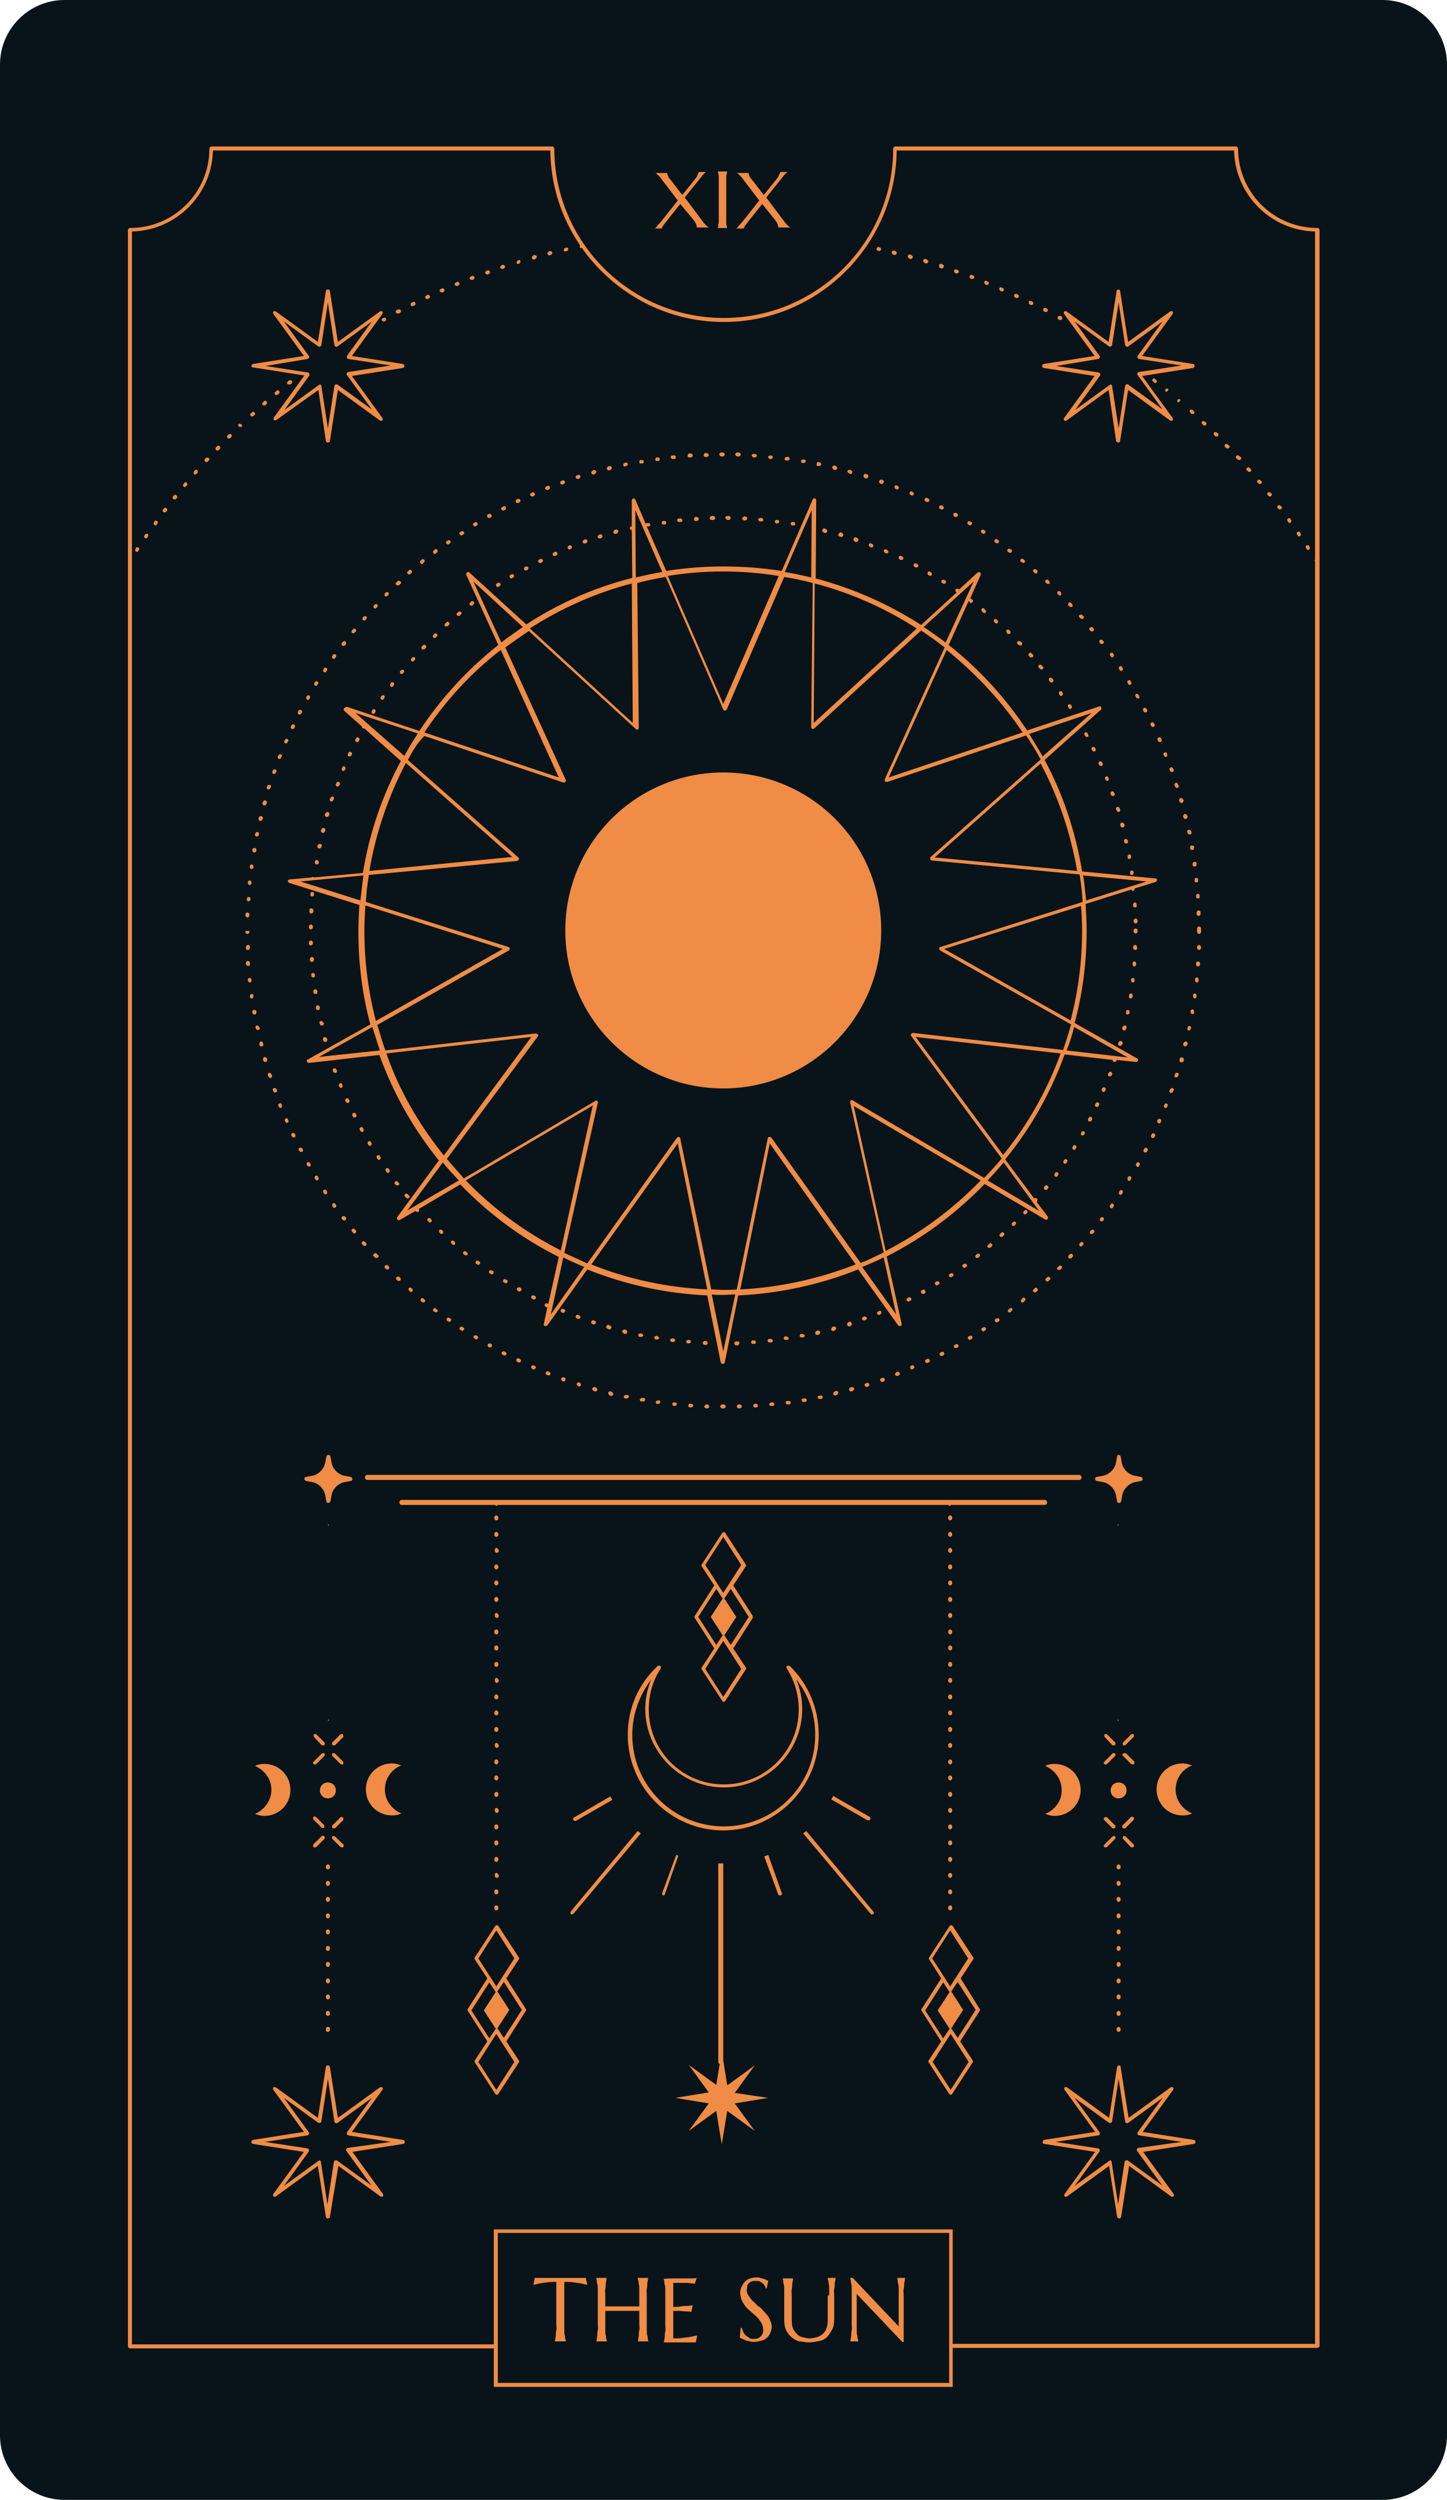
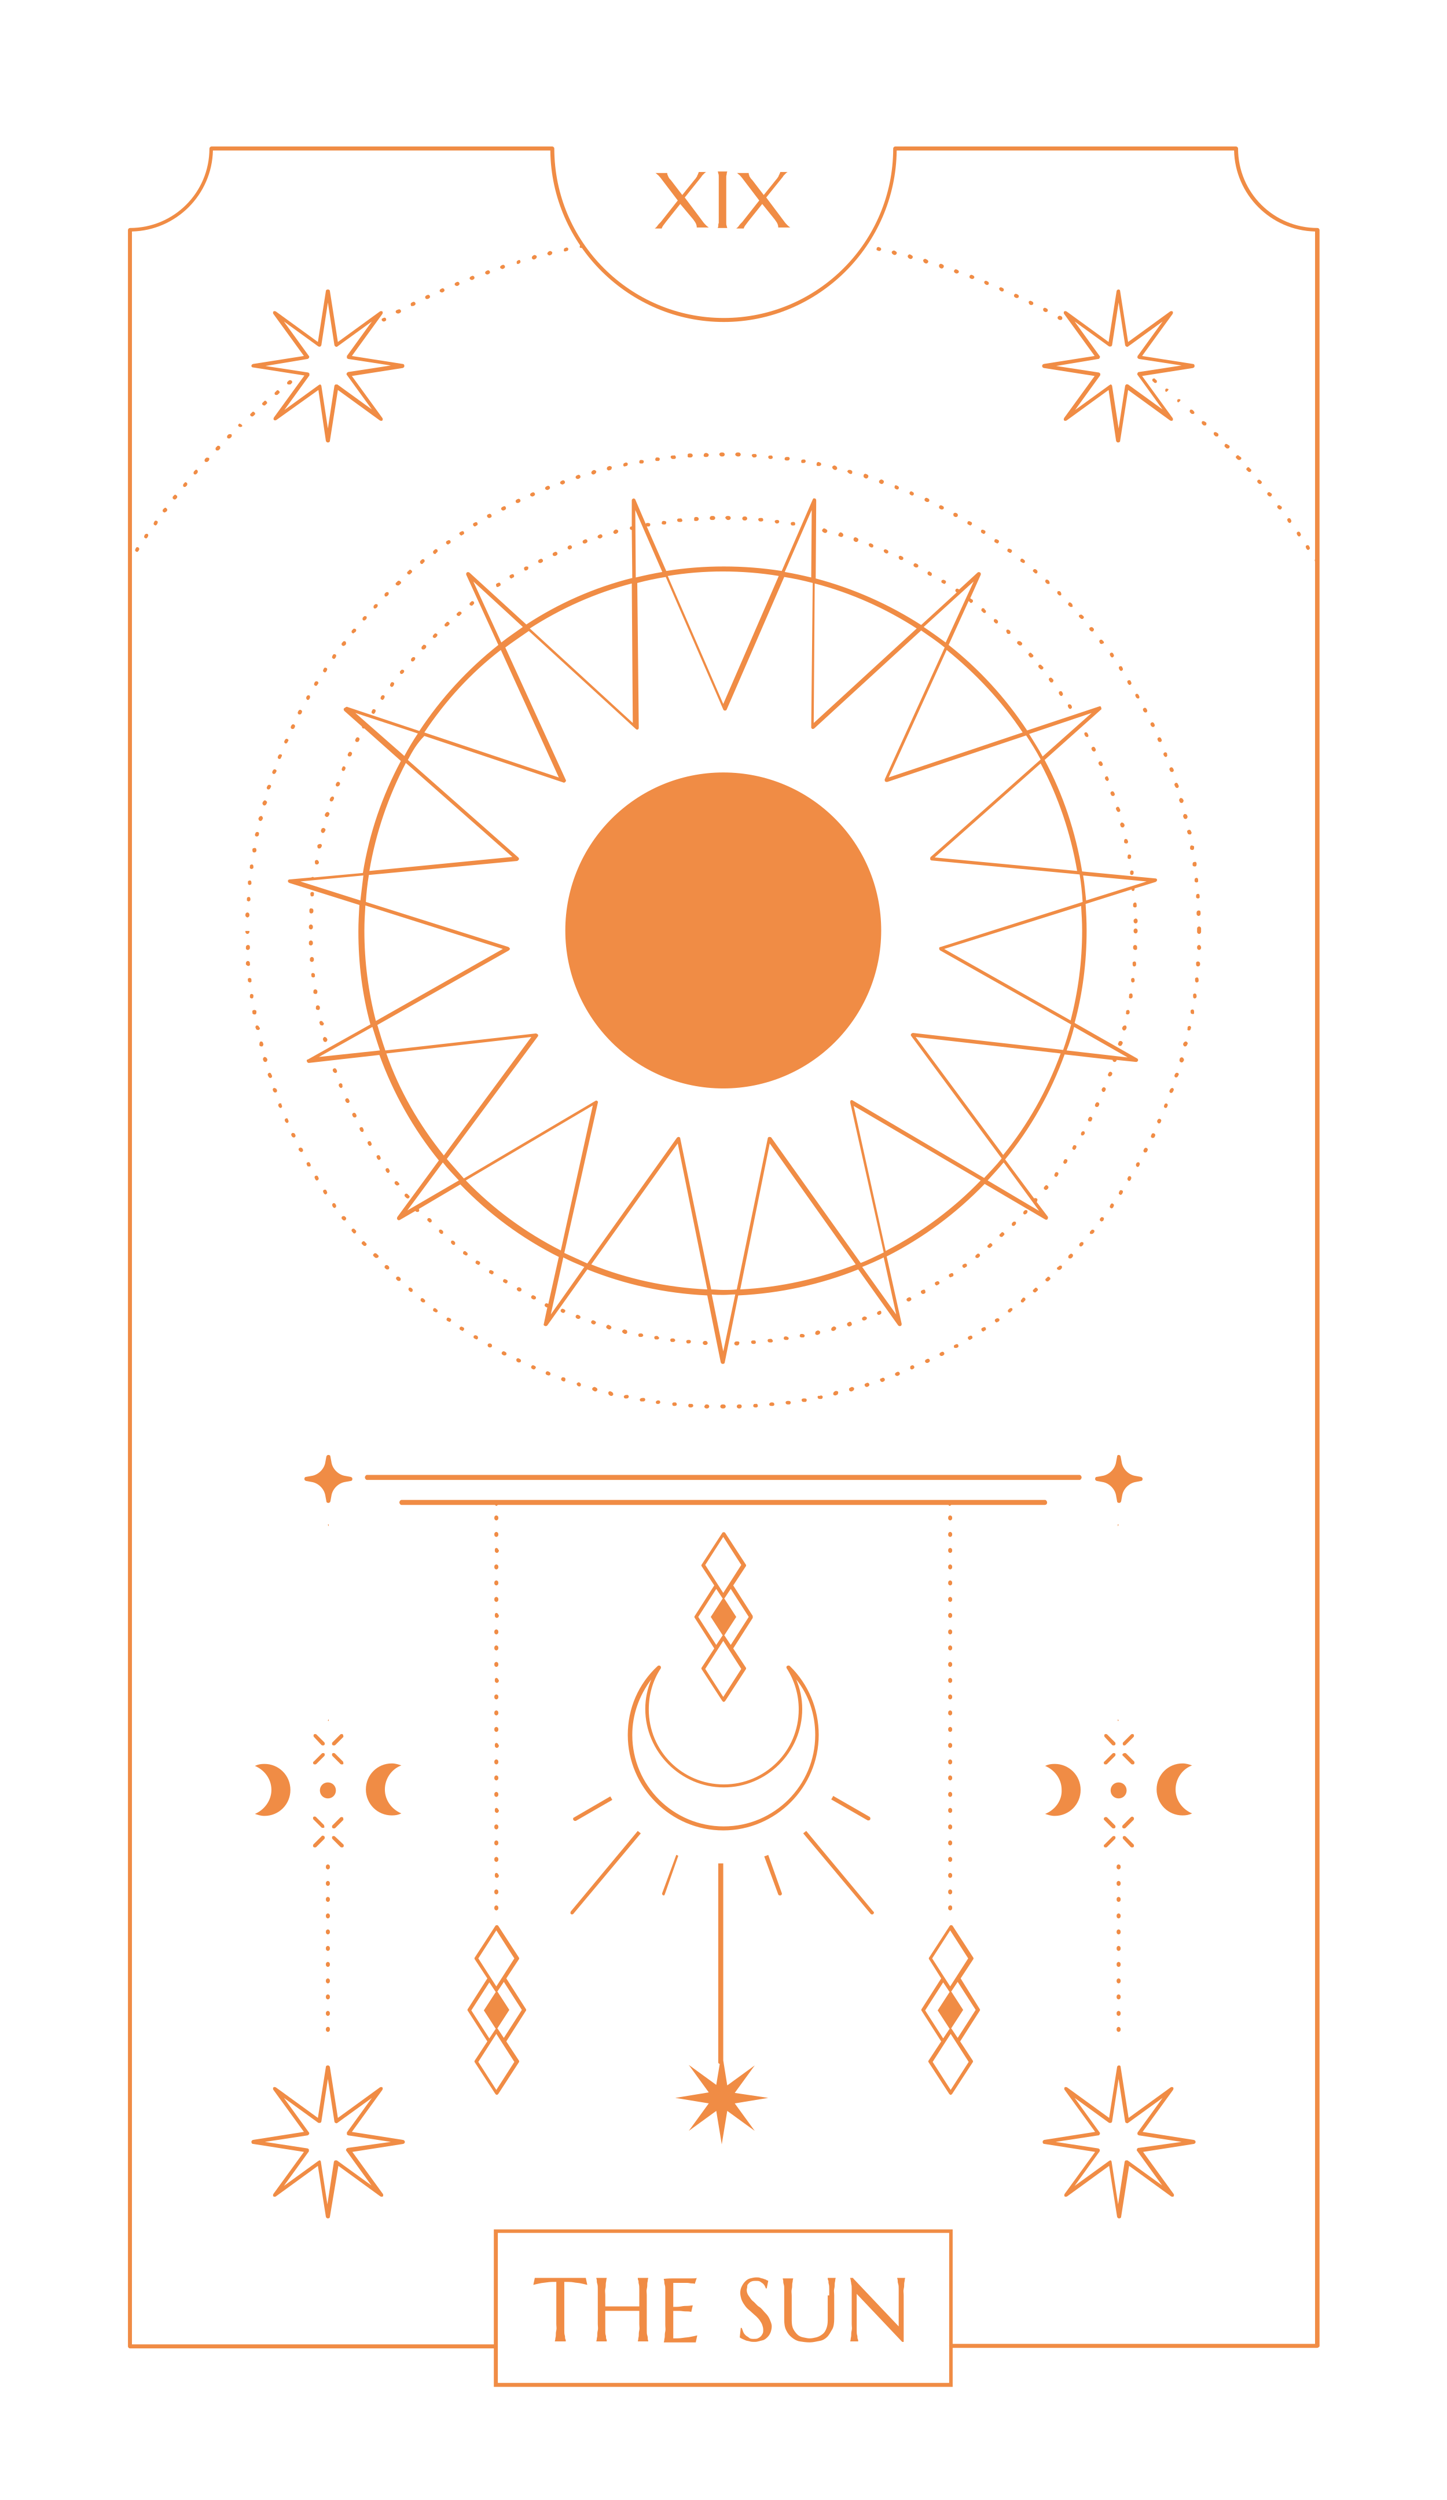
<svg xmlns="http://www.w3.org/2000/svg" height="500.0" preserveAspectRatio="xMidYMid meet" version="1.0" viewBox="0.0 0.0 289.5 500.0" width="289.5" zoomAndPan="magnify">
  <g id="change1_1">
-     <path d="M276.6,500H12.9C5.8,500,0,494.2,0,487.1V12.9C0,5.8,5.8,0,12.9,0h263.7 c7.1,0,12.9,5.8,12.9,12.9v474.2C289.5,494.2,283.7,500,276.6,500z" fill="#09141A" />
-   </g>
+     </g>
  <g id="change2_1">
    <path d="M263.5,469.6h-73.2c-0.2,0-0.4-0.2-0.4-0.4s0.2-0.4,0.4-0.4h72.8V46.3 c-8.9-0.2-16-7.4-16.2-16.2h-67.5c-0.2,18.9-15.7,34.3-34.6,34.3S110.3,49,110.1,30.1H42.6c-0.2,8.9-7.4,16-16.2,16.2v422.6h72.8 c0.2,0,0.4,0.2,0.4,0.4s-0.2,0.4-0.4,0.4H26c-0.2,0-0.4-0.2-0.4-0.4V46c0-0.2,0.2-0.4,0.4-0.4c8.8,0,15.9-7.1,15.9-15.9 c0-0.2,0.2-0.4,0.4-0.4h68.2c0.2,0,0.4,0.2,0.4,0.4c0,18.7,15.2,33.9,33.9,33.9c18.7,0,33.9-15.2,33.9-33.9c0-0.2,0.2-0.4,0.4-0.4 h68.2c0.2,0,0.4,0.2,0.4,0.4c0,8.8,7.1,15.9,15.9,15.9c0.2,0,0.4,0.2,0.4,0.4v423.3C263.8,469.5,263.7,469.6,263.5,469.6z" fill="#F08C45" />
  </g>
  <g id="change2_2">
    <path d="M136.1,40.8l-2.8,3.5c-0.1,0.1-0.2,0.3-0.3,0.4c-0.1,0.1-0.2,0.3-0.3,0.4s-0.1,0.2-0.2,0.3 c0,0.1-0.1,0.2-0.1,0.3H131v0c0.1-0.1,0.3-0.2,0.5-0.5s0.4-0.5,0.7-0.8l3.4-4.3l-3.5-4.6c-0.2-0.2-0.4-0.5-0.6-0.6 c-0.2-0.2-0.3-0.3-0.4-0.3v0h2.4c0,0.1,0,0.1,0,0.2c0,0.1,0.1,0.2,0.1,0.3c0.1,0.1,0.1,0.3,0.2,0.4c0.1,0.2,0.2,0.3,0.4,0.5l2.3,3 l2.5-3.1c0.1-0.1,0.2-0.2,0.3-0.4c0.1-0.1,0.2-0.3,0.2-0.4c0.1-0.1,0.1-0.2,0.2-0.4c0-0.1,0.1-0.2,0.1-0.3h1.5v0 c-0.1,0-0.1,0.1-0.2,0.1c-0.1,0.1-0.1,0.1-0.2,0.2c-0.1,0.1-0.2,0.2-0.3,0.3c-0.1,0.1-0.2,0.2-0.3,0.4l-3.3,4.1l3.6,4.8 c0.2,0.3,0.5,0.6,0.7,0.8c0.2,0.2,0.4,0.3,0.5,0.4v0h-2.4c0-0.1,0-0.3-0.1-0.6c-0.1-0.3-0.3-0.6-0.6-1L136.1,40.8z M143.6,45.6 c0-0.1,0.1-0.2,0.1-0.4c0-0.2,0-0.4,0.1-0.6c0-0.2,0-0.5,0-0.9c0-0.3,0-0.7,0-1.2v-5.1c0-0.4,0-0.8,0-1.2c0-0.3,0-0.6,0-0.9 c0-0.2,0-0.4-0.1-0.6c0-0.2-0.1-0.3-0.1-0.4v0h1.9v0c0,0.1-0.1,0.2-0.1,0.4c0,0.2-0.1,0.4-0.1,0.6c0,0.2,0,0.5,0,0.9 c0,0.3,0,0.7,0,1.2v5.1c0,0.4,0,0.8,0,1.2c0,0.3,0,0.6,0,0.9c0,0.2,0,0.4,0.1,0.6c0,0.2,0.1,0.3,0.1,0.4v0L143.6,45.6L143.6,45.6z M152.5,40.8l-2.8,3.5c-0.1,0.1-0.2,0.3-0.3,0.4s-0.2,0.3-0.3,0.4s-0.1,0.2-0.2,0.3c0,0.1-0.1,0.2-0.1,0.3h-1.5v0 c0.1-0.1,0.3-0.2,0.5-0.5s0.4-0.5,0.7-0.8l3.4-4.3l-3.5-4.6c-0.2-0.2-0.4-0.5-0.6-0.6c-0.2-0.2-0.3-0.3-0.4-0.3v0h2.4 c0,0.1,0,0.1,0,0.2c0,0.1,0.1,0.2,0.1,0.3s0.1,0.3,0.2,0.4c0.1,0.2,0.2,0.3,0.4,0.5l2.3,3l2.5-3.1c0.1-0.1,0.2-0.2,0.3-0.4 c0.1-0.1,0.2-0.3,0.2-0.4c0.1-0.1,0.1-0.2,0.2-0.4s0.1-0.2,0.1-0.3h1.5v0c-0.1,0-0.1,0.1-0.2,0.1c-0.1,0.1-0.1,0.1-0.2,0.2 c-0.1,0.1-0.2,0.2-0.3,0.3c-0.1,0.1-0.2,0.2-0.3,0.4l-3.3,4.1l3.6,4.8c0.2,0.3,0.5,0.6,0.7,0.8s0.4,0.3,0.5,0.4v0h-2.4 c0-0.1,0-0.3-0.1-0.6c-0.1-0.3-0.3-0.6-0.6-1L152.5,40.8z M190.7,477.4H98.8v-31.5h91.8V477.4z M99.6,476.6h90.3v-30H99.6V476.6z M111.3,456.4c-0.7,0-1.3,0-1.9,0.1s-1,0.1-1.4,0.2c-0.5,0.1-0.9,0.2-1.3,0.3l0.3-1.4c0.1,0,0.2,0,0.3,0s0.3,0,0.5,0s0.4,0,0.5,0 s0.4,0,0.5,0s0.3,0,0.5,0s0.2,0,0.3,0h5c0.1,0,0.2,0,0.3,0s0.3,0,0.5,0s0.4,0,0.5,0s0.4,0,0.5,0s0.3,0,0.5,0s0.2,0,0.3,0l0.3,1.4 c-0.4-0.1-0.8-0.2-1.3-0.3c-0.4-0.1-0.9-0.1-1.4-0.2s-1.2-0.1-1.9-0.1v8.4c0,0.5,0,0.9,0,1.3s0,0.7,0.1,1s0,0.5,0.1,0.7 s0.1,0.3,0.1,0.5v0H111v0c0-0.1,0.1-0.3,0.1-0.5s0.1-0.4,0.1-0.7s0-0.6,0.1-1s0-0.8,0-1.3V456.4z M127.9,462.2c-0.2,0-0.5,0-0.9,0 s-0.7,0-1.1,0s-0.8,0-1.3,0s-0.9,0-1.3,0s-0.8,0-1.2,0s-0.7,0-1,0v2.6c0,0.5,0,0.9,0,1.3s0,0.7,0.1,1s0,0.5,0.1,0.7s0.1,0.3,0.1,0.5 v0h-2.1v0c0-0.1,0.1-0.3,0.1-0.5s0.1-0.4,0.1-0.7s0-0.6,0.1-1s0-0.8,0-1.3v-5.7c0-0.5,0-0.9,0-1.3s0-0.7-0.1-1s-0.1-0.5-0.1-0.7 s-0.1-0.3-0.1-0.5v0h2.1v0c0,0.1-0.1,0.3-0.1,0.5s-0.1,0.4-0.1,0.7s0,0.6-0.1,1s0,0.8,0,1.3v2.2c0.3,0,0.7,0,1,0s0.8,0,1.2,0 s0.9,0,1.3,0s0.9,0,1.3,0s0.8,0,1.1,0s0.7,0,0.9,0v-2.2c0-0.5,0-0.9,0-1.3s0-0.7-0.1-1s0-0.5-0.1-0.7s-0.1-0.3-0.1-0.5v0h2.1v0 c0,0.1-0.1,0.3-0.1,0.5s-0.1,0.4-0.1,0.7s0,0.6-0.1,1s0,0.8,0,1.3v5.7c0,0.5,0,0.9,0,1.3s0,0.7,0.1,1s0.1,0.5,0.1,0.7 s0.1,0.3,0.1,0.5v0h-2.1v0c0-0.1,0.1-0.3,0.1-0.5s0.1-0.4,0.1-0.7s0-0.6,0.1-1s0-0.8,0-1.3V462.2z M135,455.7c0.7,0,1.4,0,2,0 s1.1,0,1.5,0s0.7,0,0.9-0.1l-0.4,1.2c-0.2-0.1-0.4-0.1-0.7-0.1c-0.2,0-0.5-0.1-0.8-0.1s-0.7,0-1.1,0c-0.1,0-0.3,0-0.5,0 s-0.4,0-0.6,0c-0.2,0-0.4,0-0.6,0v4.8c0.6,0,1.1,0,1.6-0.1s0.9-0.1,1.2-0.1c0.4,0,0.8-0.1,1.1-0.1l-0.3,1.3 c-0.4-0.1-0.8-0.1-1.2-0.1c-0.4,0-0.8-0.1-1.2-0.1s-0.8,0-1.2,0v5.5c0.7,0,1.3,0,1.9-0.1s1.1-0.1,1.5-0.2c0.5-0.1,1-0.2,1.4-0.3 l-0.3,1.4c-0.1,0-0.2,0-0.3,0s-0.3,0-0.5,0s-0.4,0-0.5,0s-0.4,0-0.5,0s-0.3,0-0.5,0s-0.2,0-0.3,0h-3.8v0c0-0.1,0.1-0.3,0.1-0.5 s0.1-0.4,0.1-0.7s0-0.6,0.1-1s0-0.8,0-1.3v-5.7c0-0.5,0-0.9,0-1.3s0-0.7-0.1-1s-0.1-0.5-0.1-0.7s-0.1-0.3-0.1-0.5v0 C133.6,455.7,134.3,455.7,135,455.7z M153.4,457.7h-0.2c0-0.1-0.1-0.3-0.2-0.5s-0.2-0.3-0.4-0.5c-0.2-0.1-0.4-0.3-0.6-0.4 s-0.5-0.1-0.8-0.1c-0.3,0-0.5,0-0.8,0.1s-0.4,0.2-0.6,0.4s-0.3,0.3-0.3,0.6s-0.1,0.5-0.1,0.7c0,0.4,0.1,0.8,0.4,1.2s0.5,0.8,0.9,1.1 s0.7,0.8,1.2,1.1s0.8,0.8,1.2,1.2s0.7,0.8,0.9,1.3s0.4,0.9,0.4,1.4c0,0.4-0.1,0.8-0.2,1.1s-0.3,0.7-0.6,1s-0.6,0.6-1.1,0.7 s-0.9,0.3-1.5,0.3c-0.3,0-0.7,0-1-0.1s-0.6-0.1-0.8-0.2s-0.5-0.2-0.7-0.3s-0.4-0.2-0.5-0.3l0.2-1.9h0.2c0.1,0.3,0.2,0.5,0.3,0.8 s0.3,0.5,0.5,0.7s0.5,0.3,0.7,0.5s0.6,0.2,0.9,0.2c0.3,0,0.6,0,0.8-0.1s0.4-0.2,0.6-0.4s0.3-0.4,0.4-0.6s0.1-0.5,0.1-0.7 c0-0.4-0.1-0.7-0.2-1s-0.3-0.6-0.5-0.9s-0.5-0.6-0.7-0.8s-0.6-0.5-0.9-0.8s-0.6-0.5-0.9-0.8s-0.5-0.6-0.7-0.9s-0.4-0.7-0.5-1 c-0.1-0.4-0.2-0.8-0.2-1.2c0-0.5,0.1-0.9,0.3-1.3s0.4-0.7,0.7-1s0.6-0.5,1-0.6s0.8-0.2,1.2-0.2c0.3,0,0.6,0,0.8,0.1s0.5,0.1,0.7,0.2 s0.4,0.1,0.5,0.2s0.3,0.1,0.4,0.2L153.4,457.7z M165.9,459.1c0-0.5,0-0.9,0-1.3s0-0.7-0.1-1s0-0.5-0.1-0.7s-0.1-0.3-0.1-0.5v0h1.6v0 c0,0.1-0.1,0.3-0.1,0.5s-0.1,0.4-0.1,0.7s0,0.6-0.1,1s0,0.8,0,1.3v4.7c0,0.8-0.1,1.6-0.4,2.1s-0.6,1.1-1,1.5s-0.9,0.7-1.5,0.8 s-1.3,0.3-2,0.3s-1.4-0.1-2-0.2s-1.1-0.4-1.6-0.8s-0.8-0.8-1.1-1.4s-0.4-1.3-0.4-2.1v-4.8c0-0.5,0-0.9,0-1.3s0-0.7-0.1-1 s-0.1-0.5-0.1-0.7s-0.1-0.3-0.1-0.5v0h2.1v0c0,0.1-0.1,0.3-0.1,0.5s-0.1,0.4-0.1,0.7s0,0.6-0.1,1s0,0.8,0,1.3v4.9 c0,0.7,0.1,1.3,0.3,1.7s0.5,0.8,0.8,1.1s0.7,0.5,1.2,0.6s0.9,0.2,1.3,0.2s0.9-0.1,1.3-0.2s0.8-0.3,1.2-0.6s0.6-0.6,0.8-1.1 s0.3-1,0.3-1.7V459.1z M170.7,455.7l9.1,9.6v-6.2c0-0.5,0-0.9,0-1.3s0-0.7-0.1-1s-0.1-0.5-0.1-0.7c0-0.2-0.1-0.3-0.1-0.5v0h1.6v0 c0,0.1-0.1,0.3-0.1,0.5s-0.1,0.4-0.1,0.7s0,0.6-0.1,1s0,0.8,0,1.3v9.3h-0.3l-9.1-9.6v6c0,0.5,0,0.9,0,1.3s0,0.7,0.1,1s0,0.5,0.1,0.7 s0.1,0.3,0.1,0.5v0h-1.6v0c0-0.1,0.1-0.3,0.1-0.5s0.1-0.4,0.1-0.7c0-0.3,0-0.6,0.1-1s0-0.8,0-1.3v-5.7c0-0.5,0-0.9,0-1.3 s0-0.7-0.1-1c0-0.3-0.1-0.5-0.1-0.7s-0.1-0.3-0.1-0.5v0H170.7z M82.2,61c-0.1-0.2,0-0.4,0.2-0.5l0.2-0.1c0.2-0.1,0.4,0,0.5,0.2 c0.1,0.2,0,0.4-0.2,0.5l-0.2,0.1c-0.1,0-0.1,0-0.2,0C82.4,61.3,82.2,61.2,82.2,61z M100.5,53.8c0,0,0.1,0,0.1,0l0.2-0.1 c0.2-0.1,0.3-0.3,0.2-0.5c-0.1-0.2-0.3-0.3-0.5-0.2l-0.2,0.1c-0.2,0.1-0.3,0.3-0.2,0.5C100.2,53.7,100.4,53.8,100.5,53.8z M76.4,64.1c0.1,0.1,0.2,0.2,0.3,0.2c0.1,0,0.1,0,0.2,0l0.2-0.1c0.2-0.1,0.2-0.3,0.1-0.5c-0.1-0.2-0.3-0.2-0.5-0.1l-0.2,0.1 C76.4,63.7,76.3,63.9,76.4,64.1z M94.4,56c0,0,0.1,0,0.1,0l0.2-0.1c0.2-0.1,0.3-0.3,0.2-0.5c-0.1-0.2-0.3-0.3-0.5-0.2l-0.2,0.1 c-0.2,0.1-0.3,0.3-0.2,0.5C94.1,55.9,94.3,56,94.4,56z M103.6,52.8c0,0,0.1,0,0.1,0l0.2-0.1c0.2-0.1,0.3-0.3,0.2-0.5 S104,52,103.8,52l-0.2,0.1c-0.2,0.1-0.3,0.3-0.2,0.5C103.3,52.7,103.5,52.8,103.6,52.8z M97.5,54.9c0,0,0.1,0,0.1,0l0.2-0.1 c0.2-0.1,0.3-0.3,0.2-0.5c-0.1-0.2-0.3-0.3-0.5-0.2l-0.2,0.1c-0.2,0.1-0.3,0.3-0.2,0.5C97.2,54.8,97.3,54.9,97.5,54.9z M106.8,51.9 c0,0,0.1,0,0.1,0l0.2-0.1c0.2-0.1,0.3-0.3,0.3-0.5c-0.1-0.2-0.3-0.3-0.5-0.3l-0.2,0.1c-0.2,0.1-0.3,0.3-0.3,0.5 C106.5,51.8,106.6,51.9,106.8,51.9z M113.1,50.3C113.1,50.3,113.1,50.3,113.1,50.3l0.3-0.1c0.2,0,0.3-0.2,0.3-0.4 c0-0.2-0.2-0.3-0.4-0.3l-0.2,0.1c-0.2,0-0.3,0.2-0.3,0.5C112.8,50.2,112.9,50.3,113.1,50.3z M53.3,80.3c-0.1-0.2-0.4-0.2-0.5,0 l-0.2,0.2c-0.2,0.1-0.2,0.4,0,0.5c0.1,0.1,0.2,0.1,0.3,0.1c0.1,0,0.2,0,0.2-0.1l0.2-0.2C53.5,80.7,53.5,80.5,53.3,80.3z M116.3,49.6 C116.3,49.6,116.3,49.6,116.3,49.6l0.3-0.1c0.2,0,0.3-0.2,0.3-0.4c0-0.2-0.2-0.3-0.4-0.3l-0.2,0.1c-0.2,0-0.3,0.2-0.3,0.4 C115.9,49.5,116.1,49.6,116.3,49.6z M109.9,51.1C109.9,51.1,110,51.1,109.9,51.1l0.3-0.1c0.2-0.1,0.3-0.3,0.3-0.5 c-0.1-0.2-0.3-0.3-0.5-0.3l-0.2,0.1c-0.2,0.1-0.3,0.3-0.3,0.5C109.6,50.9,109.8,51.1,109.9,51.1z M85.4,59.8c0.1,0,0.1,0,0.2,0 l0.2-0.1c0.2-0.1,0.3-0.3,0.2-0.5c-0.1-0.2-0.3-0.3-0.5-0.2l-0.2,0.1c-0.2,0.1-0.3,0.3-0.2,0.5C85.2,59.8,85.3,59.8,85.4,59.8z M79.6,62.7c0.1,0,0.1,0,0.2,0l0.2-0.1c0.2-0.1,0.3-0.3,0.2-0.5c-0.1-0.2-0.3-0.3-0.5-0.2L79.4,62c-0.2,0.1-0.3,0.3-0.2,0.5 C79.4,62.7,79.5,62.7,79.6,62.7z M47.9,84.7l-0.1,0.1c-0.2,0.1-0.2,0.4,0,0.5c0.1,0.1,0.2,0.1,0.3,0.1c0.1,0,0.2,0,0.3-0.1l0.1-0.1 l-0.2-0.3L47.9,84.7z M43.4,89.3l-0.2,0.2c-0.1,0.1-0.1,0.4,0,0.5c0.1,0.1,0.2,0.1,0.3,0.1c0.1,0,0.2,0,0.3-0.1l0.2-0.2 c0.1-0.1,0.1-0.4,0-0.5C43.8,89.1,43.5,89.1,43.4,89.3z M45.7,86.9l-0.2,0.2c-0.1,0.1-0.1,0.4,0,0.5c0.1,0.1,0.2,0.1,0.3,0.1 s0.2,0,0.3-0.1l0.2-0.2c0.1-0.1,0.1-0.4,0-0.5S45.8,86.8,45.7,86.9z M88.4,58.5c0.1,0,0.1,0,0.1,0l0.2-0.1c0.2-0.1,0.3-0.3,0.2-0.5 c-0.1-0.2-0.3-0.3-0.5-0.2l-0.2,0.1c-0.2,0.1-0.3,0.3-0.2,0.5C88.1,58.4,88.3,58.5,88.4,58.5z M41.2,91.6L41,91.8 c-0.1,0.2-0.1,0.4,0,0.5c0.1,0.1,0.2,0.1,0.3,0.1c0.1,0,0.2,0,0.3-0.1l0.2-0.2c0.1-0.2,0.1-0.4,0-0.5C41.5,91.5,41.3,91.5,41.2,91.6 z M29,106.9l-0.1,0.2c-0.1,0.2-0.1,0.4,0.1,0.5c0.1,0,0.1,0.1,0.2,0.1c0.1,0,0.2-0.1,0.3-0.2l0.1-0.2c0.1-0.2,0.1-0.4-0.1-0.5 C29.4,106.7,29.1,106.8,29,106.9z M27.7,109.5c-0.2-0.1-0.4-0.1-0.5,0.1l-0.1,0.2c-0.1,0.2-0.1,0.4,0.1,0.5c0.1,0,0.1,0.1,0.2,0.1 c0.1,0,0.2-0.1,0.3-0.2l0.1-0.2C27.9,109.9,27.9,109.7,27.7,109.5z M30.9,104.3l-0.1,0.2c-0.1,0.2-0.1,0.4,0.1,0.5 c0.1,0,0.1,0.1,0.2,0.1c0.1,0,0.2-0.1,0.3-0.2l0.1-0.2c0.1-0.2,0.1-0.4-0.1-0.5C31.2,104.1,31,104.1,30.9,104.3z M32.8,101.7 l-0.2,0.2c-0.1,0.2-0.1,0.4,0.1,0.5c0.1,0.1,0.1,0.1,0.2,0.1c0.1,0,0.2-0.1,0.3-0.1l0.2-0.2c0.1-0.2,0.1-0.4-0.1-0.5 C33.2,101.5,33,101.5,32.8,101.7z M58.1,76.9l0.2-0.2c0.2-0.1,0.2-0.4,0.1-0.5C58.2,76,58,76,57.8,76.1l-0.2,0.2 c-0.2,0.1-0.2,0.4-0.1,0.5c0.1,0.1,0.2,0.1,0.3,0.1C57.9,76.9,58,76.9,58.1,76.9z M55.6,78.9l0.2-0.2c0.2-0.1,0.2-0.4,0-0.5 c-0.1-0.2-0.4-0.2-0.5,0l-0.2,0.2c-0.2,0.1-0.2,0.4-0.1,0.5c0.1,0.1,0.2,0.1,0.3,0.1C55.4,79,55.5,79,55.6,78.9z M50.4,83.3 c0.1,0,0.2,0,0.3-0.1l0.2-0.2c0.2-0.1,0.2-0.4,0-0.5c-0.1-0.2-0.4-0.2-0.5,0l-0.2,0.2c-0.2,0.1-0.2,0.4,0,0.5 C50.2,83.2,50.3,83.3,50.4,83.3z M34.8,99.1l-0.2,0.2c-0.1,0.2-0.1,0.4,0.1,0.5c0.1,0.1,0.2,0.1,0.2,0.1c0.1,0,0.2,0,0.3-0.1 l0.2-0.2c0.1-0.2,0.1-0.4-0.1-0.5C35.2,98.9,34.9,98.9,34.8,99.1z M91.4,57.2c0,0,0.1,0,0.1,0l0.2-0.1c0.2-0.1,0.3-0.3,0.2-0.5 c-0.1-0.2-0.3-0.3-0.5-0.2l-0.2,0.1c-0.2,0.1-0.3,0.3-0.2,0.5C91.1,57.1,91.3,57.2,91.4,57.2z M39,94.1l-0.2,0.2 c-0.1,0.2-0.1,0.4,0,0.5c0.1,0.1,0.2,0.1,0.2,0.1c0.1,0,0.2,0,0.3-0.1l0.2-0.2c0.1-0.2,0.1-0.4,0-0.5C39.4,93.9,39.1,93.9,39,94.1z M36.9,96.6l-0.2,0.2c-0.1,0.2-0.1,0.4,0,0.5c0.1,0.1,0.2,0.1,0.2,0.1c0.1,0,0.2,0,0.3-0.1l0.2-0.2c0.1-0.2,0.1-0.4,0-0.5 C37.2,96.4,37,96.4,36.9,96.6z M250,93.6c-0.1-0.2-0.4-0.2-0.5,0c-0.2,0.1-0.2,0.4,0,0.5l0.2,0.2c0.1,0.1,0.2,0.1,0.3,0.1 c0.1,0,0.2,0,0.2-0.1c0.2-0.1,0.2-0.4,0-0.5L250,93.6z M252.2,96.1c-0.1-0.2-0.4-0.2-0.5-0.1c-0.2,0.1-0.2,0.4-0.1,0.5l0.2,0.2 c0.1,0.1,0.2,0.1,0.3,0.1c0.1,0,0.2,0,0.2-0.1c0.2-0.1,0.2-0.4,0-0.5L252.2,96.1z M254.2,98.6c-0.1-0.2-0.4-0.2-0.5-0.1 c-0.2,0.1-0.2,0.4-0.1,0.5l0.2,0.2c0.1,0.1,0.2,0.1,0.3,0.1c0.1,0,0.2,0,0.2-0.1c0.2-0.1,0.2-0.4,0.1-0.5L254.2,98.6z M211.8,63.9 L212,64c0.1,0,0.1,0,0.2,0c0.1,0,0.3-0.1,0.3-0.2c0.1-0.2,0-0.4-0.1-0.5l-0.2-0.1c-0.2-0.1-0.4,0-0.5,0.1 C211.5,63.5,211.6,63.8,211.8,63.9z M241,84.3c-0.2-0.1-0.4-0.1-0.5,0s-0.1,0.4,0,0.5l0.2,0.2c0.1,0.1,0.2,0.1,0.3,0.1 c0.1,0,0.2,0,0.3-0.1c0.1-0.2,0.1-0.4,0-0.5L241,84.3z M206,60.9l0.2,0.1c0.1,0,0.1,0,0.2,0c0.1,0,0.3-0.1,0.3-0.2 c0.1-0.2,0-0.4-0.2-0.5l-0.2-0.1c-0.2-0.1-0.4,0-0.5,0.2C205.8,60.6,205.9,60.8,206,60.9z M194.2,55.7l0.2,0.1c0,0,0.1,0,0.1,0 c0.2,0,0.3-0.1,0.4-0.2c0.1-0.2,0-0.4-0.2-0.5l-0.2-0.1c-0.2-0.1-0.4,0-0.5,0.2C193.9,55.4,194,55.7,194.2,55.7z M243.4,86.5 c-0.1-0.1-0.4-0.1-0.5,0c-0.1,0.1-0.1,0.4,0,0.5l0.2,0.2c0.1,0.1,0.2,0.1,0.3,0.1c0.1,0,0.2,0,0.3-0.1c0.1-0.1,0.1-0.4,0-0.5 L243.4,86.5z M230.6,75.8c-0.1,0.2-0.1,0.4,0.1,0.5l0.2,0.2c0.1,0.1,0.2,0.1,0.2,0.1c0.1,0,0.2,0,0.3-0.1c0.1-0.2,0.1-0.4-0.1-0.5 l-0.2-0.2C231,75.6,230.7,75.7,230.6,75.8z M203.1,59.5l0.2,0.1c0.1,0,0.1,0,0.2,0c0.1,0,0.3-0.1,0.3-0.2c0.1-0.2,0-0.4-0.2-0.5 l-0.2-0.1c-0.2-0.1-0.4,0-0.5,0.2C202.8,59.2,202.9,59.4,203.1,59.5z M188.1,53.6l0.2,0.1c0,0,0.1,0,0.1,0c0.2,0,0.3-0.1,0.4-0.3 c0.1-0.2,0-0.4-0.2-0.5l-0.2-0.1c-0.2-0.1-0.4,0-0.5,0.2S187.9,53.5,188.1,53.6z M185,52.6l0.2,0.1c0,0,0.1,0,0.1,0 c0.2,0,0.3-0.1,0.4-0.3c0.1-0.2-0.1-0.4-0.3-0.5l-0.2-0.1c-0.2-0.1-0.4,0.1-0.5,0.2C184.7,52.3,184.8,52.5,185,52.6z M247.9,91.2 c-0.1-0.2-0.4-0.2-0.5,0c-0.2,0.1-0.2,0.4,0,0.5l0.2,0.2c0.1,0.1,0.2,0.1,0.3,0.1c0.1,0,0.2,0,0.3-0.1c0.2-0.1,0.2-0.4,0-0.5 L247.9,91.2z M197.2,56.9l0.2,0.1c0,0,0.1,0,0.1,0c0.1,0,0.3-0.1,0.3-0.2c0.1-0.2,0-0.4-0.2-0.5l-0.2-0.1c-0.2-0.1-0.4,0-0.5,0.2 C196.9,56.6,197,56.8,197.2,56.9z M191.1,54.6l0.2,0.1c0,0,0.1,0,0.1,0c0.2,0,0.3-0.1,0.4-0.2c0.1-0.2,0-0.4-0.2-0.5l-0.2-0.1 c-0.2-0.1-0.4,0-0.5,0.2C190.8,54.3,190.9,54.5,191.1,54.6z M178.7,50.9l0.2,0.1c0,0,0.1,0,0.1,0c0.2,0,0.3-0.1,0.4-0.3 c0.1-0.2-0.1-0.4-0.3-0.5l-0.2-0.1c-0.2,0-0.4,0.1-0.5,0.3C178.4,50.6,178.5,50.8,178.7,50.9z M175.6,50.1l0.2,0.1c0,0,0.1,0,0.1,0 c0.2,0,0.3-0.1,0.4-0.3c0-0.2-0.1-0.4-0.3-0.4l-0.2-0.1c-0.2,0-0.4,0.1-0.4,0.3C175.3,49.9,175.4,50.1,175.6,50.1z M233.7,77.8 c-0.2-0.1-0.4-0.1-0.5,0c-0.1,0.2-0.1,0.4,0,0.5l0.1,0.1l0.3-0.2l0.2-0.3L233.7,77.8z M181.9,51.7l0.2,0.1c0,0,0.1,0,0.1,0 c0.2,0,0.3-0.1,0.4-0.3c0.1-0.2-0.1-0.4-0.3-0.5l-0.2-0.1c-0.2-0.1-0.4,0.1-0.5,0.3C181.6,51.4,181.7,51.6,181.9,51.7z M208.9,62.3 l0.2,0.1c0.1,0,0.1,0,0.2,0c0.1,0,0.3-0.1,0.3-0.2c0.1-0.2,0-0.4-0.2-0.5l-0.2-0.1c-0.2-0.1-0.4,0-0.5,0.2 C208.7,62,208.7,62.2,208.9,62.3z M200.2,58.2l0.2,0.1c0,0,0.1,0,0.1,0c0.1,0,0.3-0.1,0.3-0.2c0.1-0.2,0-0.4-0.2-0.5l-0.2-0.1 c-0.2-0.1-0.4,0-0.5,0.2C199.9,57.9,200,58.1,200.2,58.2z M245.6,88.9c-0.1-0.1-0.4-0.2-0.5,0c-0.1,0.1-0.2,0.4,0,0.5l0.2,0.2 c0.1,0.1,0.2,0.1,0.3,0.1c0.1,0,0.2,0,0.3-0.1c0.1-0.1,0.2-0.4,0-0.5L245.6,88.9z M235.6,79.9c-0.1,0.2-0.1,0.4,0,0.5l0.1,0.1 l0.3-0.2l0.2-0.3l-0.1-0.1C236,79.8,235.8,79.8,235.6,79.9z M258.2,103.8c-0.1-0.2-0.4-0.2-0.5-0.1c-0.2,0.1-0.2,0.4-0.1,0.5 l0.1,0.2c0.1,0.1,0.2,0.2,0.3,0.2c0.1,0,0.2,0,0.2-0.1c0.2-0.1,0.2-0.4,0.1-0.5L258.2,103.8z M260.1,106.5c-0.1-0.2-0.4-0.2-0.5-0.1 c-0.2,0.1-0.2,0.4-0.1,0.5l0.1,0.2c0.1,0.1,0.2,0.2,0.3,0.2c0.1,0,0.1,0,0.2-0.1c0.2-0.1,0.2-0.4,0.1-0.5L260.1,106.5z M261.9,109.2 c-0.1-0.2-0.3-0.2-0.5-0.1c-0.2,0.1-0.2,0.3-0.1,0.5l0.1,0.2c0.1,0.1,0.2,0.2,0.3,0.2c0.1,0,0.1,0,0.2-0.1c0.2-0.1,0.2-0.3,0.1-0.5 L261.9,109.2z M263.8,112.1l-0.1-0.2c-0.1-0.2-0.3-0.2-0.5-0.1c-0.2,0.1-0.2,0.3-0.1,0.5l0.1,0.2c0.1,0.1,0.2,0.2,0.3,0.2 c0.1,0,0.1,0,0.2-0.1C263.8,112.6,263.9,112.3,263.8,112.1z M238.8,82.2l-0.2-0.2c-0.2-0.1-0.4-0.1-0.5,0c-0.1,0.2-0.1,0.4,0,0.5 l0.2,0.2c0.1,0.1,0.2,0.1,0.3,0.1c0.1,0,0.2,0,0.3-0.1C239,82.6,239,82.4,238.8,82.2z M256.2,101.2c-0.1-0.2-0.4-0.2-0.5-0.1 c-0.2,0.1-0.2,0.4-0.1,0.5l0.2,0.2c0.1,0.1,0.2,0.1,0.3,0.1c0.1,0,0.2,0,0.2-0.1c0.2-0.1,0.2-0.4,0.1-0.5L256.2,101.2z M163.6,279.5 c0,0.2,0.2,0.3,0.4,0.3c0,0,0.1,0,0.1,0l0.2,0c0.2,0,0.3-0.2,0.3-0.4s-0.2-0.3-0.4-0.3l-0.2,0.1 C163.7,279.1,163.5,279.3,163.6,279.5z M147.4,281.3c0,0.2,0.2,0.4,0.4,0.4c0,0,0,0,0,0l0.2,0c0.2,0,0.4-0.2,0.4-0.4 c0-0.2-0.1-0.4-0.4-0.4l-0.2,0C147.6,280.9,147.4,281.1,147.4,281.3z M166.7,278.8c0,0.2,0.2,0.3,0.4,0.3c0,0,0.1,0,0.1,0l0.2-0.1 c0.2,0,0.3-0.3,0.3-0.5c0-0.2-0.2-0.3-0.5-0.3l-0.2,0.1C166.8,278.4,166.7,278.6,166.7,278.8z M144.8,281.7c0.2,0,0.4-0.2,0.4-0.4 s-0.2-0.4-0.4-0.4l-0.3,0c-0.2,0-0.4,0.2-0.4,0.4s0.2,0.4,0.4,0.4L144.8,281.7z M94.8,267.2c-0.1,0.2-0.1,0.4,0.1,0.5l0.2,0.1 c0.1,0,0.1,0.1,0.2,0.1c0.1,0,0.3-0.1,0.3-0.2c0.1-0.2,0-0.4-0.1-0.5l-0.2-0.1C95.1,267,94.9,267.1,94.8,267.2z M79.3,255.9l0.2,0.2 c0.1,0.1,0.2,0.1,0.3,0.1c0.1,0,0.2,0,0.3-0.1c0.1-0.2,0.1-0.4,0-0.5l-0.2-0.2c-0.1-0.1-0.4-0.1-0.5,0 C79.2,255.5,79.2,255.8,79.3,255.9z M140.9,281.3c0,0.2,0.2,0.4,0.4,0.4l0.2,0c0,0,0,0,0,0c0.2,0,0.4-0.2,0.4-0.4 c0-0.2-0.2-0.4-0.4-0.4l-0.3,0C141.1,281,141,281.1,140.9,281.3z M153.9,280.9c0,0.2,0.2,0.3,0.4,0.3c0,0,0,0,0,0l0.3,0 c0.2,0,0.4-0.2,0.3-0.4c0-0.2-0.2-0.3-0.4-0.3l-0.2,0C154.1,280.5,153.9,280.7,153.9,280.9z M150.7,281.2c0,0.2,0.2,0.3,0.4,0.3 c0,0,0,0,0,0l0.2,0c0.2,0,0.4-0.2,0.3-0.4c0-0.2-0.2-0.4-0.4-0.3l-0.2,0C150.8,280.8,150.7,281,150.7,281.2z M206.8,114.4l0.2,0.2 c0.1,0.1,0.2,0.1,0.2,0.1c0.1,0,0.2,0,0.3-0.1c0.1-0.2,0.1-0.4,0-0.5l-0.2-0.2c-0.2-0.1-0.4-0.1-0.5,0 C206.6,114.1,206.6,114.3,206.8,114.4z M82.2,258.4c0.1,0,0.2,0,0.3-0.1c0.1-0.2,0.1-0.4,0-0.5l-0.2-0.2c-0.2-0.1-0.4-0.1-0.5,0 c-0.1,0.2-0.1,0.4,0,0.5l0.2,0.2C82,258.3,82.1,258.4,82.2,258.4z M84.7,260.5c0.1,0,0.2,0,0.3-0.1c0.1-0.2,0.1-0.4-0.1-0.5 l-0.2-0.2c-0.2-0.1-0.4-0.1-0.5,0.1c-0.1,0.2-0.1,0.4,0.1,0.5l0.2,0.2C84.5,260.4,84.6,260.5,84.7,260.5z M199.3,108.6 c0.1,0,0.1,0.1,0.2,0.1c0.1,0,0.2-0.1,0.3-0.2c0.1-0.2,0.1-0.4-0.1-0.5l-0.2-0.1c-0.2-0.1-0.4-0.1-0.5,0.1c-0.1,0.2-0.1,0.4,0.1,0.5 L199.3,108.6z M160.4,280.1c0,0.2,0.2,0.3,0.4,0.3c0,0,0,0,0.1,0l0.2,0c0.2,0,0.3-0.2,0.3-0.4c0-0.2-0.2-0.3-0.4-0.3l-0.2,0 C160.5,279.7,160.3,279.9,160.4,280.1z M157.2,280.6c0,0.2,0.2,0.3,0.4,0.3c0,0,0,0,0.1,0l0.2,0c0.2,0,0.3-0.2,0.3-0.4 c0-0.2-0.2-0.3-0.4-0.3l-0.2,0C157.3,280.2,157.1,280.4,157.2,280.6z M92,265.5c-0.1,0.2-0.1,0.4,0.1,0.5l0.2,0.1 c0.1,0,0.1,0.1,0.2,0.1c0.1,0,0.2-0.1,0.3-0.2c0.1-0.2,0.1-0.4-0.1-0.5l-0.2-0.1C92.4,265.3,92.2,265.3,92,265.5z M89.9,263.6 c-0.2-0.1-0.4-0.1-0.5,0.1s-0.1,0.4,0.1,0.5l0.2,0.1c0.1,0,0.1,0.1,0.2,0.1c0.1,0,0.2-0.1,0.3-0.2c0.1-0.2,0.1-0.4-0.1-0.5 L89.9,263.6z M87.2,262.5c0.1,0,0.2-0.1,0.3-0.1c0.1-0.2,0.1-0.4-0.1-0.5l-0.2-0.2c-0.2-0.1-0.4-0.1-0.5,0.1 c-0.1,0.2-0.1,0.4,0.1,0.5l0.2,0.1C87.1,262.4,87.2,262.5,87.2,262.5z M121.7,278.6c0,0.2,0.1,0.4,0.3,0.5l0.2,0.1c0,0,0.1,0,0.1,0 c0.2,0,0.3-0.1,0.4-0.3c0-0.2-0.1-0.4-0.3-0.5l-0.2-0.1C121.9,278.2,121.7,278.4,121.7,278.6z M124.8,279.3c0,0.2,0.1,0.4,0.3,0.4 l0.2,0c0,0,0.1,0,0.1,0c0.2,0,0.3-0.1,0.4-0.3c0-0.2-0.1-0.4-0.3-0.4l-0.2,0C125.1,279,124.9,279.1,124.8,279.3z M209.9,116.2 l-0.2-0.2c-0.2-0.1-0.4-0.1-0.5,0c-0.1,0.2-0.1,0.4,0,0.5l0.2,0.2c0.1,0.1,0.2,0.1,0.3,0.1c0.1,0,0.2,0,0.3-0.1 C210,116.6,210,116.4,209.9,116.2z M128,279.9c0,0.2,0.1,0.4,0.3,0.4l0.3,0c0,0,0,0,0.1,0c0.2,0,0.3-0.1,0.4-0.3 c0-0.2-0.1-0.4-0.3-0.4l-0.2,0C128.3,279.6,128.1,279.7,128,279.9z M115.9,276.5c-0.2-0.1-0.4,0.1-0.5,0.2c-0.1,0.2,0.1,0.4,0.2,0.5 l0.2,0.1l0,0c0,0,0.1,0,0.1,0c0.2,0,0.3-0.1,0.3-0.3c0.1-0.2-0.1-0.4-0.3-0.5L115.9,276.5z M118.5,277.7c-0.1,0.2,0.1,0.4,0.3,0.5 l0.2,0.1c0,0,0.1,0,0.1,0c0.2,0,0.3-0.1,0.4-0.3c0.1-0.2-0.1-0.4-0.3-0.5l-0.2-0.1C118.8,277.4,118.6,277.5,118.5,277.7z M109.7,275.1c0,0,0.1,0,0.1,0c0.1,0,0.3-0.1,0.3-0.2c0.1-0.2,0-0.4-0.2-0.5l-0.2-0.1c-0.2-0.1-0.4,0-0.5,0.2 c-0.1,0.2,0,0.4,0.2,0.5L109.7,275.1z M112.8,275.5c-0.2-0.1-0.4,0-0.5,0.2c-0.1,0.2,0,0.4,0.2,0.5l0.2,0.1l0,0c0,0,0.1,0,0.1,0 c0.2,0,0.3-0.1,0.3-0.3c0.1-0.2,0-0.4-0.2-0.5L112.8,275.5z M204.5,112.5c0.1,0.1,0.2,0.1,0.2,0.1c0.1,0,0.2,0,0.3-0.1 c0.1-0.2,0.1-0.4-0.1-0.5l-0.2-0.2c-0.2-0.1-0.4-0.1-0.5,0.1c-0.1,0.2-0.1,0.4,0.1,0.5L204.5,112.5z M131.2,280.4 c0,0.2,0.1,0.4,0.3,0.4l0.2,0c0,0,0,0,0,0c0.2,0,0.3-0.1,0.4-0.3c0-0.2-0.1-0.4-0.3-0.4l-0.2,0C131.5,280.1,131.3,280.2,131.2,280.4 z M134.5,280.8c0,0.2,0.1,0.4,0.3,0.4l0.2,0c0,0,0,0,0,0c0.2,0,0.4-0.1,0.4-0.3c0-0.2-0.1-0.4-0.3-0.4l-0.3,0 C134.7,280.5,134.5,280.6,134.5,280.8z M97.6,268.9c-0.1,0.2,0,0.4,0.1,0.5l0.2,0.1c0.1,0,0.1,0,0.2,0c0.1,0,0.3-0.1,0.3-0.2 c0.1-0.2,0-0.4-0.1-0.5l-0.2-0.1C97.9,268.7,97.7,268.7,97.6,268.9z M201.9,110.5c0.1,0.1,0.1,0.1,0.2,0.1c0.1,0,0.2-0.1,0.3-0.2 c0.1-0.2,0.1-0.4-0.1-0.5l-0.2-0.1c-0.2-0.1-0.4-0.1-0.5,0.1c-0.1,0.2-0.1,0.4,0.1,0.5L201.9,110.5z M137.7,281.1 c0,0.2,0.1,0.4,0.4,0.4l0.2,0c0,0,0,0,0,0c0.2,0,0.4-0.2,0.4-0.3c0-0.2-0.1-0.4-0.3-0.4l-0.3,0C137.9,280.7,137.7,280.9,137.7,281.1 z M100.4,270.5c-0.1,0.2,0,0.4,0.2,0.5l0.2,0.1c0.1,0,0.1,0,0.2,0c0.1,0,0.3-0.1,0.3-0.2c0.1-0.2,0-0.4-0.2-0.5l-0.2-0.1 C100.8,270.2,100.5,270.3,100.4,270.5z M107,273.2l-0.2-0.1c-0.2-0.1-0.4,0-0.5,0.2c-0.1,0.2,0,0.4,0.2,0.5l0.2,0.1c0,0,0.1,0,0.1,0 c0.1,0,0.3-0.1,0.3-0.2C107.3,273.5,107.2,273.3,107,273.2z M103.5,272.4l0.2,0.1c0.1,0,0.1,0,0.2,0c0.1,0,0.3-0.1,0.3-0.2 c0.1-0.2,0-0.4-0.2-0.5l-0.2-0.1c-0.2-0.1-0.4,0-0.5,0.2C103.3,272.1,103.3,272.3,103.5,272.4z M225.9,236.2c0.1,0,0.3-0.1,0.3-0.2 l0.1-0.2c0.1-0.2,0-0.4-0.1-0.5c-0.2-0.1-0.4-0.1-0.5,0.1l-0.1,0.2c-0.1,0.2,0,0.4,0.1,0.5C225.8,236.2,225.9,236.2,225.9,236.2z M218.4,246.8c0.1,0,0.2,0,0.3-0.1l0.2-0.2c0.1-0.2,0.1-0.4-0.1-0.5c-0.2-0.1-0.4-0.1-0.5,0.1l-0.2,0.2c-0.1,0.2-0.1,0.4,0.1,0.5 C218.2,246.8,218.3,246.8,218.4,246.8z M227.6,233.4c0.1,0,0.3-0.1,0.3-0.2l0.1-0.2c0.1-0.2,0-0.4-0.1-0.5c-0.2-0.1-0.4,0-0.5,0.1 l-0.1,0.2c-0.1,0.2,0,0.4,0.1,0.5C227.5,233.4,227.5,233.4,227.6,233.4z M222.2,240.9l-0.1,0.2c-0.1,0.2-0.1,0.4,0.1,0.5 c0.1,0,0.1,0.1,0.2,0.1c0.1,0,0.2-0.1,0.3-0.2l0.1-0.2c0.1-0.2,0.1-0.4-0.1-0.5C222.5,240.6,222.3,240.7,222.2,240.9z M224,238.9 c0.1,0,0.1,0.1,0.2,0.1c0.1,0,0.2-0.1,0.3-0.2l0.1-0.2c0.1-0.2,0.1-0.4-0.1-0.5c-0.2-0.1-0.4-0.1-0.5,0.1l-0.1,0.2 C223.8,238.6,223.8,238.8,224,238.9z M112.5,96.9c0,0,0.1,0,0.1,0l0.2-0.1c0.2-0.1,0.3-0.3,0.2-0.5c-0.1-0.2-0.3-0.3-0.5-0.2 l-0.2,0.1c-0.2,0.1-0.3,0.3-0.2,0.5C112.2,96.8,112.4,96.9,112.5,96.9z M121.8,94.1C121.9,94.1,121.9,94.1,121.8,94.1l0.3-0.1 c0.2,0,0.3-0.3,0.3-0.5c0-0.2-0.3-0.3-0.5-0.3l-0.2,0.1c-0.2,0-0.3,0.3-0.3,0.5C121.5,94,121.7,94.1,121.8,94.1z M115.6,95.8 c0,0,0.1,0,0.1,0l0.2-0.1c0.2-0.1,0.3-0.3,0.2-0.5c-0.1-0.2-0.3-0.3-0.5-0.2l-0.2,0.1c-0.2,0.1-0.3,0.3-0.2,0.5 C115.3,95.7,115.4,95.8,115.6,95.8z M128.2,92.7C128.2,92.7,128.2,92.7,128.2,92.7l0.3,0c0.2,0,0.3-0.2,0.3-0.4 c0-0.2-0.2-0.3-0.4-0.3l-0.2,0c-0.2,0-0.3,0.2-0.3,0.4C127.9,92.6,128,92.7,128.2,92.7z M125,93.3C125,93.3,125.1,93.3,125,93.3 l0.3-0.1c0.2,0,0.3-0.2,0.3-0.4c0-0.2-0.2-0.3-0.4-0.3l-0.2,0.1c-0.2,0-0.3,0.2-0.3,0.4C124.7,93.2,124.8,93.3,125,93.3z M118.7,94.9c0,0,0.1,0,0.1,0l0.2-0.1c0.2-0.1,0.3-0.3,0.3-0.5c-0.1-0.2-0.3-0.3-0.5-0.3l-0.2,0.1c-0.2,0.1-0.3,0.3-0.3,0.5 C118.4,94.8,118.5,94.9,118.7,94.9z M220.1,243.7c-0.1,0.2-0.1,0.4,0.1,0.5c0.1,0.1,0.1,0.1,0.2,0.1c0.1,0,0.2-0.1,0.3-0.1l0.1-0.2 c0.1-0.2,0.1-0.4-0.1-0.5c-0.2-0.1-0.4-0.1-0.5,0.1L220.1,243.7z M97.8,102.8l-0.2,0.1c-0.2,0.1-0.2,0.3-0.1,0.5 c0.1,0.1,0.2,0.2,0.3,0.2c0.1,0,0.1,0,0.2,0l0.2-0.1c0.2-0.1,0.2-0.3,0.1-0.5C98.2,102.8,98,102.7,97.8,102.8z M89.6,108.9 c0.1,0,0.2,0,0.2-0.1l0.2-0.1c0.2-0.1,0.2-0.4,0.1-0.5c-0.1-0.2-0.4-0.2-0.5-0.1l-0.2,0.1c-0.2,0.1-0.2,0.4-0.1,0.5 C89.4,108.8,89.5,108.9,89.6,108.9z M228.9,229.8l-0.1,0.2c-0.1,0.2,0,0.4,0.2,0.5c0.1,0,0.1,0,0.2,0c0.1,0,0.3-0.1,0.3-0.2l0.1-0.2 c0.1-0.2,0-0.4-0.2-0.5C229.2,229.5,229,229.6,228.9,229.8z M87,110.8c0.1,0,0.2,0,0.2-0.1l0.2-0.2c0.2-0.1,0.2-0.4,0.1-0.5 c-0.1-0.2-0.4-0.2-0.5-0.1l-0.2,0.2c-0.2,0.1-0.2,0.4-0.1,0.5C86.7,110.7,86.9,110.8,87,110.8z M230.4,226.9l-0.1,0.2 c-0.1,0.2,0,0.4,0.2,0.5c0.1,0,0.1,0,0.2,0c0.1,0,0.3-0.1,0.3-0.2l0.1-0.2l0,0c0.1-0.2,0-0.4-0.2-0.5 C230.7,226.6,230.4,226.7,230.4,226.9z M92,106.9c0.1,0.1,0.2,0.2,0.3,0.2c0.1,0,0.1,0,0.2-0.1l0.2-0.1c0.2-0.1,0.2-0.3,0.1-0.5 c-0.1-0.2-0.3-0.2-0.5-0.1l-0.2,0.1C91.9,106.5,91.8,106.7,92,106.9z M109.5,98c0,0,0.1,0,0.1,0l0.2-0.1c0.2-0.1,0.3-0.3,0.2-0.5 c-0.1-0.2-0.3-0.3-0.5-0.2l-0.2,0.1c-0.2,0.1-0.3,0.3-0.2,0.5C109.2,97.9,109.3,98,109.5,98z M103.5,100.6c0.1,0,0.1,0,0.2,0 l0.2-0.1c0.2-0.1,0.3-0.3,0.2-0.5c-0.1-0.2-0.3-0.3-0.5-0.2l-0.2,0.1c-0.2,0.1-0.3,0.3-0.2,0.5C103.3,100.6,103.4,100.6,103.5,100.6 z M106.5,99.3c0.1,0,0.1,0,0.1,0l0.2-0.1c0.2-0.1,0.3-0.3,0.2-0.5c-0.1-0.2-0.3-0.3-0.5-0.2l-0.2,0.1c-0.2,0.1-0.3,0.3-0.2,0.5 C106.2,99.2,106.3,99.3,106.5,99.3z M94.8,104.6c-0.2,0.1-0.2,0.3-0.1,0.5c0.1,0.1,0.2,0.2,0.3,0.2c0.1,0,0.1,0,0.2-0.1l0.2-0.1 c0.2-0.1,0.2-0.3,0.1-0.5c-0.1-0.2-0.3-0.2-0.5-0.1L94.8,104.6z M100.7,101.3l-0.2,0.1c-0.2,0.1-0.3,0.3-0.2,0.5 c0.1,0.1,0.2,0.2,0.3,0.2c0.1,0,0.1,0,0.2,0l0.2-0.1c0.2-0.1,0.3-0.3,0.2-0.5C101.1,101.2,100.9,101.2,100.7,101.3z M131.4,92.2 C131.4,92.2,131.4,92.2,131.4,92.2l0.3,0c0.2,0,0.3-0.2,0.3-0.4s-0.2-0.3-0.4-0.3l-0.2,0c-0.2,0-0.3,0.2-0.3,0.4 C131.1,92.1,131.2,92.2,131.4,92.2z M154,91.8l0.2,0c0,0,0,0,0,0c0.2,0,0.4-0.1,0.4-0.3c0-0.2-0.1-0.4-0.3-0.4l-0.2,0 c-0.2,0-0.4,0.1-0.4,0.3C153.7,91.6,153.8,91.7,154,91.8z M182,98.5c-0.1,0.2,0,0.4,0.2,0.5l0.2,0.1c0,0,0.1,0,0.1,0 c0.1,0,0.3-0.1,0.3-0.2c0.1-0.2,0-0.4-0.2-0.5l-0.2-0.1C182.3,98.2,182.1,98.3,182,98.5z M185.5,99.6c-0.2-0.1-0.4,0-0.5,0.2 c-0.1,0.2,0,0.4,0.2,0.5l0.2,0.1c0.1,0,0.1,0,0.2,0c0.1,0,0.3-0.1,0.3-0.2c0.1-0.2,0-0.4-0.2-0.5L185.5,99.6z M179,97.3 c-0.1,0.2,0,0.4,0.2,0.5l0.2,0.1c0,0,0.1,0,0.1,0c0.1,0,0.3-0.1,0.3-0.2c0.1-0.2,0-0.4-0.2-0.5l-0.2-0.1C179.2,97,179,97.1,179,97.3 z M188.6,101.2l-0.2-0.1c-0.2-0.1-0.4,0-0.5,0.2c-0.1,0.2,0,0.4,0.2,0.5l0.2,0.1c0.1,0,0.1,0,0.2,0c0.1,0,0.3-0.1,0.3-0.2 C188.9,101.5,188.8,101.3,188.6,101.2z M175.9,96.2c-0.1,0.2,0,0.4,0.2,0.5l0.2,0.1c0,0,0.1,0,0.1,0c0.2,0,0.3-0.1,0.4-0.3 c0.1-0.2,0-0.4-0.2-0.5l-0.2-0.1C176.2,95.9,176,96,175.9,96.2z M74.8,250.8c-0.2,0.1-0.2,0.4,0,0.5l0.2,0.2 c0.1,0.1,0.2,0.1,0.3,0.1c0.1,0,0.2,0,0.3-0.1c0.2-0.1,0.2-0.4,0-0.5l-0.2-0.2C75.2,250.6,74.9,250.6,74.8,250.8z M134.6,91.8 C134.6,91.8,134.7,91.8,134.6,91.8l0.3,0c0.2,0,0.4-0.2,0.3-0.4c0-0.2-0.2-0.4-0.4-0.3l-0.3,0c-0.2,0-0.4,0.2-0.3,0.4 C134.3,91.7,134.4,91.8,134.6,91.8z M196.4,106.6l0.2,0.1c0.1,0,0.1,0.1,0.2,0.1c0.1,0,0.2-0.1,0.3-0.2c0.1-0.2,0.1-0.4-0.1-0.5 l-0.2-0.1c-0.2-0.1-0.4-0.1-0.5,0.1C196.2,106.3,196.3,106.5,196.4,106.6z M173,95.6l0.2,0.1c0,0,0.1,0,0.1,0c0.2,0,0.3-0.1,0.4-0.3 c0.1-0.2,0-0.4-0.2-0.5l-0.2-0.1c-0.2-0.1-0.4,0-0.5,0.2C172.7,95.3,172.8,95.5,173,95.6z M72.7,249.1c0.1,0.1,0.2,0.1,0.3,0.1 c0.1,0,0.2,0,0.2-0.1c0.2-0.1,0.2-0.4,0-0.5l-0.2-0.2c-0.1-0.2-0.4-0.2-0.5,0c-0.2,0.1-0.2,0.4,0,0.5L72.7,249.1z M193.7,104.9 l0.2,0.1c0.1,0,0.1,0.1,0.2,0.1c0.1,0,0.2-0.1,0.3-0.2c0.1-0.2,0.1-0.4-0.1-0.5l-0.2-0.1c-0.2-0.1-0.4-0.1-0.5,0.1 C193.5,104.6,193.5,104.8,193.7,104.9z M190.9,103.3l0.2,0.1c0.1,0,0.1,0,0.2,0c0.1,0,0.3-0.1,0.3-0.2c0.1-0.2,0-0.4-0.1-0.5 l-0.2-0.1c-0.2-0.1-0.4,0-0.5,0.1S190.7,103.2,190.9,103.3z M150.8,91.5l0.2,0c0,0,0,0,0,0c0.2,0,0.4-0.2,0.4-0.3 c0-0.2-0.1-0.4-0.3-0.4l-0.3,0c-0.2,0-0.4,0.1-0.4,0.3C150.5,91.3,150.6,91.5,150.8,91.5z M77,253.6l0.2,0.2 c0.1,0.1,0.2,0.1,0.3,0.1c0.1,0,0.2,0,0.3-0.1c0.1-0.1,0.1-0.4,0-0.5l-0.2-0.2c-0.1-0.1-0.4-0.1-0.5,0 C76.9,253.3,76.9,253.5,77,253.6z M147.6,91.3l0.2,0c0,0,0,0,0,0c0.2,0,0.4-0.2,0.4-0.4c0-0.2-0.2-0.4-0.4-0.4l-0.3,0 c-0.2,0-0.4,0.2-0.4,0.4S147.4,91.3,147.6,91.3z M144.4,91.3C144.4,91.3,144.4,91.3,144.4,91.3l0.2,0c0.2,0,0.4-0.2,0.4-0.4 s-0.2-0.4-0.4-0.4l-0.3,0c-0.2,0-0.4,0.2-0.4,0.4C144,91.1,144.1,91.3,144.4,91.3z M141.1,91.4C141.1,91.4,141.1,91.4,141.1,91.4 l0.3,0c0.2,0,0.4-0.2,0.4-0.4c0-0.2-0.2-0.3-0.4-0.4l-0.2,0c-0.2,0-0.4,0.2-0.4,0.4C140.7,91.2,140.9,91.4,141.1,91.4z M166.8,93.9 l0.2,0.1c0,0,0.1,0,0.1,0c0.2,0,0.3-0.1,0.4-0.3c0-0.2-0.1-0.4-0.3-0.5l-0.2-0.1c-0.2,0-0.4,0.1-0.5,0.3 C166.5,93.6,166.6,93.8,166.8,93.9z M169.9,94.7l0.2,0.1c0,0,0.1,0,0.1,0c0.2,0,0.3-0.1,0.3-0.3c0.1-0.2-0.1-0.4-0.3-0.5l-0.2,0 c-0.2-0.1-0.4,0.1-0.5,0.3C169.6,94.4,169.7,94.6,169.9,94.7z M169.9,278c0,0.2,0.2,0.3,0.4,0.3c0,0,0.1,0,0.1,0l0.2-0.1 c0.2-0.1,0.3-0.3,0.3-0.5c-0.1-0.2-0.3-0.3-0.5-0.3l-0.2,0.1C169.9,277.6,169.8,277.8,169.9,278z M163.6,93.2l0.2,0c0,0,0.1,0,0.1,0 c0.2,0,0.3-0.1,0.4-0.3c0-0.2-0.1-0.4-0.3-0.4l-0.2-0.1c-0.2,0-0.4,0.1-0.4,0.3C163.3,93,163.4,93.2,163.6,93.2z M157.3,92.1l0.2,0 c0,0,0,0,0.1,0c0.2,0,0.3-0.1,0.4-0.3c0-0.2-0.1-0.4-0.3-0.4l-0.3,0c-0.2,0-0.4,0.1-0.4,0.3C156.9,91.9,157.1,92.1,157.3,92.1z M160.5,92.6l0.2,0c0,0,0,0,0.1,0c0.2,0,0.3-0.1,0.4-0.3c0-0.2-0.1-0.4-0.3-0.4l-0.2,0c-0.2,0-0.4,0.1-0.4,0.3 S160.3,92.6,160.5,92.6z M137.9,91.5C137.9,91.5,137.9,91.5,137.9,91.5l0.3,0c0.2,0,0.4-0.2,0.4-0.4c0-0.2-0.2-0.4-0.4-0.4l-0.3,0 c-0.2,0-0.4,0.2-0.3,0.4C137.5,91.4,137.7,91.5,137.9,91.5z M60,142.9c0.1,0,0.3-0.1,0.3-0.2l0.1-0.2c0.1-0.2,0-0.4-0.2-0.5 c-0.2-0.1-0.4,0-0.5,0.2l-0.1,0.2c-0.1,0.2,0,0.4,0.2,0.5C59.9,142.9,60,142.9,60,142.9z M58.6,145.8c0.1,0,0.3-0.1,0.3-0.2l0.1-0.2 c0.1-0.2,0-0.4-0.2-0.5c-0.2-0.1-0.4,0-0.5,0.2l-0.1,0.2c-0.1,0.2,0,0.4,0.2,0.5C58.5,145.8,58.5,145.8,58.6,145.8z M61.6,140 c0.1,0,0.3-0.1,0.3-0.2l0.1-0.2c0.1-0.2,0-0.4-0.1-0.5c-0.2-0.1-0.4,0-0.5,0.1l-0.1,0.2c-0.1,0.2,0,0.4,0.1,0.5 C61.5,140,61.5,140,61.6,140z M57.2,223.7c-0.2,0.1-0.3,0.3-0.2,0.5l0.1,0.2c0.1,0.1,0.2,0.2,0.3,0.2c0.1,0,0.1,0,0.1,0 c0.2-0.1,0.3-0.3,0.2-0.5l-0.1-0.2C57.6,223.7,57.4,223.6,57.2,223.7z M65.3,133.6c-0.2-0.1-0.4-0.1-0.5,0.1l-0.1,0.2 c-0.1,0.2-0.1,0.4,0.1,0.5c0.1,0,0.1,0.1,0.2,0.1c0.1,0,0.2-0.1,0.3-0.2l0.1-0.2C65.5,133.9,65.5,133.7,65.3,133.6z M57.5,147.8 c-0.2-0.1-0.4,0-0.5,0.2l-0.1,0.2c-0.1,0.2,0,0.4,0.2,0.5c0,0,0.1,0,0.1,0c0.1,0,0.3-0.1,0.3-0.2l0.1-0.2 C57.8,148.1,57.7,147.9,57.5,147.8z M56.2,150.9c-0.2-0.1-0.4,0-0.5,0.2l-0.1,0.2c-0.1,0.2,0,0.4,0.2,0.5c0,0,0.1,0,0.1,0 c0.2,0,0.3-0.1,0.3-0.2l0.1-0.2C56.5,151.1,56.4,150.9,56.2,150.9z M55.9,220.7c-0.2,0.1-0.3,0.3-0.2,0.5l0.1,0.2 c0.1,0.1,0.2,0.2,0.3,0.2c0,0,0.1,0,0.1,0c0.2-0.1,0.3-0.3,0.2-0.5l-0.1-0.2C56.4,220.7,56.1,220.6,55.9,220.7z M235.2,156.6 c-0.2,0.1-0.3,0.3-0.2,0.5l0.1,0.2c0.1,0.2,0.2,0.3,0.4,0.3c0,0,0.1,0,0.1,0c0.2-0.1,0.3-0.3,0.2-0.5l-0.1-0.2l0,0 C235.6,156.6,235.4,156.5,235.2,156.6z M66.6,131l-0.1,0.2c-0.1,0.2-0.1,0.4,0.1,0.5c0.1,0,0.1,0.1,0.2,0.1c0.1,0,0.2-0.1,0.3-0.2 l0.1-0.2c0.1-0.2,0.1-0.4-0.1-0.5C67,130.8,66.7,130.8,66.6,131z M236.7,159.9c-0.1-0.2-0.3-0.3-0.5-0.3c-0.2,0.1-0.3,0.3-0.3,0.5 l0.1,0.2c0,0.2,0.2,0.3,0.4,0.3c0,0,0.1,0,0.1,0c0.2-0.1,0.3-0.3,0.3-0.5L236.7,159.9z M236.5,211.5c-0.2-0.1-0.4,0.1-0.5,0.3 L236,212c-0.1,0.2,0.1,0.4,0.3,0.5c0,0,0.1,0,0.1,0c0.2,0,0.3-0.1,0.4-0.3l0.1-0.2C236.8,211.7,236.7,211.5,236.5,211.5z M69.1,128.3c-0.2-0.1-0.4-0.1-0.5,0.1l-0.2,0.2c-0.1,0.2-0.1,0.4,0.1,0.5c0.1,0.1,0.1,0.1,0.2,0.1c0.1,0,0.2-0.1,0.3-0.1l0.2-0.2 C69.3,128.6,69.2,128.4,69.1,128.3z M54.8,217.6c-0.2,0.1-0.3,0.3-0.2,0.5l0.1,0.2c0.1,0.2,0.2,0.2,0.4,0.2c0,0,0.1,0,0.1,0 c0.2-0.1,0.3-0.3,0.2-0.5l-0.1-0.2C55.2,217.7,55,217.6,54.8,217.6z M63.5,136.3c-0.2-0.1-0.4,0-0.5,0.1l-0.1,0.2 c-0.1,0.2-0.1,0.4,0.1,0.5c0.1,0,0.1,0.1,0.2,0.1c0.1,0,0.2-0.1,0.3-0.2l0.1-0.2C63.8,136.7,63.7,136.4,63.5,136.3z M238.9,202.6 l0-0.3c0-0.2-0.1-0.4-0.3-0.4c-0.2,0-0.4,0.1-0.4,0.3l0,0.2c0,0.2,0.1,0.4,0.3,0.4c0,0,0,0,0.1,0 C238.7,202.9,238.9,202.8,238.9,202.6z M235.6,214.6c-0.2-0.1-0.4,0-0.5,0.2l-0.1,0.2c-0.1,0.2,0,0.4,0.2,0.5c0,0,0.1,0,0.1,0 c0.2,0,0.3-0.1,0.4-0.3l0.1-0.2C235.9,214.9,235.8,214.6,235.6,214.6z M68.5,243.3c-0.2,0.1-0.2,0.4-0.1,0.5l0.2,0.2 c0.1,0.1,0.2,0.1,0.3,0.1c0.1,0,0.2,0,0.2-0.1c0.2-0.1,0.2-0.4,0.1-0.5l-0.2-0.2C68.9,243.2,68.7,243.2,68.5,243.3z M58.5,226.6 c-0.2,0.1-0.3,0.3-0.2,0.5l0.1,0.2c0.1,0.1,0.2,0.2,0.3,0.2c0.1,0,0.1,0,0.2,0c0.2-0.1,0.3-0.3,0.2-0.5l-0.1-0.2 C58.9,226.6,58.7,226.6,58.5,226.6z M59.9,229.6c-0.2,0.1-0.2,0.4-0.1,0.5l0.1,0.1c0.1,0.1,0.2,0.2,0.3,0.2c0.1,0,0.1,0,0.2,0 c0.2-0.1,0.3-0.3,0.2-0.5l-0.1-0.2C60.3,229.5,60.1,229.5,59.9,229.6z M51.9,209c0,0.2,0.2,0.3,0.4,0.3c0,0,0.1,0,0.1,0 c0.2,0,0.3-0.3,0.3-0.5l-0.1-0.2c0-0.2-0.2-0.3-0.4-0.3c-0.2,0-0.3,0.3-0.3,0.5L51.9,209z M55.1,153.9c-0.2-0.1-0.4,0-0.5,0.2 l-0.1,0.2c-0.1,0.2,0,0.4,0.2,0.5c0,0,0.1,0,0.1,0c0.2,0,0.3-0.1,0.4-0.3l0.1-0.2C55.4,154.2,55.3,154,55.1,153.9z M52.8,161.1 c0,0,0.1,0,0.1,0c0.2,0,0.3-0.1,0.4-0.3l0.1-0.2c0.1-0.2-0.1-0.4-0.3-0.5c-0.2-0.1-0.4,0.1-0.5,0.3l-0.1,0.2 C52.5,160.8,52.6,161,52.8,161.1z M65.1,238.9c0.1,0,0.1,0,0.2-0.1c0.2-0.1,0.2-0.3,0.1-0.5l-0.1-0.2c-0.1-0.2-0.3-0.2-0.5-0.1 c-0.2,0.1-0.2,0.3-0.1,0.5l0.1,0.2C64.9,238.8,65,238.9,65.1,238.9z M237.5,163.1c0-0.2-0.3-0.3-0.5-0.3c-0.2,0.1-0.3,0.3-0.3,0.5 l0.1,0.2c0,0.2,0.2,0.3,0.4,0.3c0,0,0.1,0,0.1,0c0.2-0.1,0.3-0.3,0.3-0.5L237.5,163.1z M70.9,246.7c0.1,0,0.2,0,0.2-0.1 c0.2-0.1,0.2-0.4,0.1-0.5l-0.2-0.2c-0.1-0.2-0.4-0.2-0.5-0.1c-0.2,0.1-0.2,0.4-0.1,0.5l0.2,0.2C70.7,246.7,70.8,246.7,70.9,246.7z M51.8,205.4c0-0.2-0.2-0.3-0.4-0.3c-0.2,0-0.3,0.2-0.3,0.4l0.1,0.2c0,0.2,0.2,0.3,0.4,0.3c0,0,0.1,0,0.1,0c0.2,0,0.3-0.2,0.3-0.4 L51.8,205.4z M50.5,202.4l0,0.2c0,0.2,0.2,0.3,0.4,0.3c0,0,0,0,0.1,0c0.2,0,0.3-0.2,0.3-0.4l0-0.2c0-0.2-0.2-0.3-0.4-0.3 C50.6,202,50.4,202.2,50.5,202.4z M52.7,212.1c0,0.2,0.2,0.3,0.4,0.3c0,0,0.1,0,0.1,0c0.2-0.1,0.3-0.3,0.3-0.5l-0.1-0.2 c-0.1-0.2-0.3-0.3-0.5-0.3c-0.2,0.1-0.3,0.3-0.3,0.5L52.7,212.1z M53.8,214.6c-0.2,0.1-0.3,0.3-0.2,0.5l0.1,0.2 c0.1,0.2,0.2,0.3,0.4,0.3c0,0,0.1,0,0.1,0c0.2-0.1,0.3-0.3,0.2-0.5l-0.1-0.2C54.2,214.6,54,214.5,53.8,214.6z M54,157 c-0.2-0.1-0.4,0-0.5,0.2l-0.1,0.2c-0.1,0.2,0,0.4,0.2,0.5c0,0,0.1,0,0.1,0c0.2,0,0.3-0.1,0.4-0.3l0.1-0.2 C54.3,157.3,54.2,157,54,157z M50.5,169.9l0,0.2c0,0.2,0.1,0.4,0.3,0.4c0,0,0,0,0.1,0c0.2,0,0.3-0.1,0.4-0.3l0-0.2 c0-0.2-0.1-0.4-0.3-0.4C50.7,169.6,50.5,169.7,50.5,169.9z M52.3,163.2c-0.2,0-0.4,0.1-0.5,0.3l-0.1,0.2c0,0.2,0.1,0.4,0.3,0.5 c0,0,0.1,0,0.1,0c0.2,0,0.3-0.1,0.4-0.3l0.1-0.2C52.6,163.5,52.5,163.3,52.3,163.2z M51.5,166.4c-0.2,0-0.4,0.1-0.4,0.3l-0.1,0.2 c0,0.2,0.1,0.4,0.3,0.4c0,0,0.1,0,0.1,0c0.2,0,0.3-0.1,0.4-0.3l0-0.2C51.9,166.6,51.7,166.4,51.5,166.4z M75,121.7 c0.1,0,0.2,0,0.3-0.1l0.2-0.2c0.1-0.2,0.1-0.4,0-0.5c-0.2-0.1-0.4-0.1-0.5,0l-0.2,0.2c-0.1,0.2-0.1,0.4,0,0.5 C74.8,121.7,74.9,121.7,75,121.7z M232,148.4c0.1,0,0.1,0,0.2,0c0.2-0.1,0.3-0.3,0.2-0.5l-0.1-0.2c0,0,0,0,0,0 c-0.1-0.2-0.3-0.3-0.5-0.2c-0.2,0.1-0.3,0.3-0.2,0.5l0.1,0.2C231.7,148.3,231.9,148.4,232,148.4z M233.5,150.7 c-0.1-0.2-0.3-0.3-0.5-0.2s-0.3,0.3-0.2,0.5l0.1,0.2c0.1,0.1,0.2,0.2,0.3,0.2c0,0,0.1,0,0.1,0c0.2-0.1,0.3-0.3,0.2-0.5L233.5,150.7z M231.8,224.7c0,0,0.1,0,0.1,0c0.1,0,0.3-0.1,0.3-0.2l0.1-0.2c0.1-0.2,0-0.4-0.2-0.5c-0.2-0.1-0.4,0-0.5,0.2l-0.1,0.2 C231.5,224.4,231.6,224.6,231.8,224.7z M233,220.9l-0.1,0.2c-0.1,0.2,0,0.4,0.2,0.5c0,0,0.1,0,0.1,0c0.2,0,0.3-0.1,0.3-0.2l0.1-0.2 c0.1-0.2,0-0.4-0.2-0.5C233.3,220.7,233,220.7,233,220.9z M50,196.5c0.2,0,0.4-0.2,0.3-0.4l0-0.2c0-0.2-0.2-0.3-0.4-0.3 c-0.2,0-0.4,0.2-0.3,0.4l0,0.2C49.6,196.3,49.8,196.5,50,196.5C50,196.5,50,196.5,50,196.5z M238.6,172.8l0,0.2 c0,0.2,0.2,0.3,0.4,0.3c0,0,0,0,0.1,0c0.2,0,0.3-0.2,0.3-0.4l0-0.2c0-0.2-0.2-0.4-0.4-0.3C238.7,172.4,238.6,172.6,238.6,172.8z M50.4,199.7c0.2,0,0.3-0.2,0.3-0.4l0-0.2c0-0.2-0.2-0.3-0.4-0.3c-0.2,0-0.3,0.2-0.3,0.4l0,0.2C50,199.6,50.2,199.7,50.4,199.7 C50.4,199.7,50.4,199.7,50.4,199.7z M234.1,217.9l-0.1,0.2c-0.1,0.2,0,0.4,0.2,0.5c0,0,0.1,0,0.1,0c0.2,0,0.3-0.1,0.4-0.3l0.1-0.2 l0,0c0.1-0.2,0-0.4-0.2-0.5C234.4,217.6,234.2,217.7,234.1,217.9z M234.7,153.7c-0.1-0.2-0.3-0.3-0.5-0.2c-0.2,0.1-0.3,0.3-0.2,0.5 l0.1,0.2c0.1,0.2,0.2,0.2,0.4,0.2c0,0,0.1,0,0.1,0c0.2-0.1,0.3-0.3,0.2-0.5L234.7,153.7z M239.9,189c-0.2,0-0.4,0.2-0.4,0.4l0,0.2 c0,0.2,0.2,0.4,0.4,0.4c0,0,0,0,0,0c0.2,0,0.4-0.2,0.4-0.4l0-0.2C240.2,189.2,240.1,189,239.9,189z M239.7,192.3 c-0.2,0-0.4,0.1-0.4,0.3l0,0.3c0,0.2,0.1,0.4,0.4,0.4c0,0,0,0,0,0c0.2,0,0.4-0.2,0.4-0.4l0-0.2C240.1,192.5,239.9,192.3,239.7,192.3 z M239.5,195.5c-0.2,0-0.4,0.1-0.4,0.3l0,0.3c0,0.2,0.1,0.4,0.3,0.4c0,0,0,0,0,0c0.2,0,0.4-0.1,0.4-0.3l0-0.2 C239.8,195.7,239.7,195.5,239.5,195.5z M239,176l0,0.2c0,0.2,0.2,0.3,0.4,0.3c0,0,0,0,0,0c0.2,0,0.4-0.2,0.3-0.4l0-0.2 c0-0.2-0.2-0.4-0.4-0.3C239.1,175.6,239,175.8,239,176z M240.3,185.7c0-0.2-0.2-0.4-0.4-0.4s-0.4,0.2-0.4,0.4l0,0.3c0,0,0,0.1,0,0.1 c0,0,0,0.1,0,0.1v0.2c0,0.2,0.2,0.4,0.4,0.4s0.4-0.2,0.4-0.4v-0.2c0,0,0-0.1,0-0.1c0,0,0-0.1,0-0.1L240.3,185.7z M239.1,198.7 c-0.2,0-0.4,0.1-0.4,0.3l0,0.3c0,0.2,0.1,0.4,0.3,0.4c0,0,0,0,0,0c0.2,0,0.3-0.1,0.4-0.3l0-0.2C239.4,198.9,239.3,198.8,239.1,198.7 z M239.3,179.2l0,0.2c0,0.2,0.2,0.3,0.4,0.3c0,0,0,0,0,0c0.2,0,0.4-0.2,0.3-0.4l0-0.2c0-0.2-0.2-0.4-0.4-0.3 C239.4,178.8,239.3,179,239.3,179.2z M239.8,182.1c-0.2,0-0.4,0.2-0.4,0.4l0,0.3c0,0.2,0.2,0.4,0.4,0.4c0,0,0,0,0,0 c0.2,0,0.4-0.2,0.4-0.4l0-0.2C240.2,182.2,240.1,182.1,239.8,182.1C239.8,182.1,239.8,182.1,239.8,182.1z M71,126.5l0.2-0.2 c0.1-0.2,0.1-0.4-0.1-0.5c-0.2-0.1-0.4-0.1-0.5,0.1l-0.2,0.2c-0.1,0.2-0.1,0.4,0.1,0.5c0.1,0.1,0.2,0.1,0.2,0.1 C70.8,126.6,70.9,126.5,71,126.5z M238.4,169.1c-0.2,0-0.3,0.2-0.3,0.4l0,0.2c0,0.2,0.2,0.3,0.4,0.3c0,0,0,0,0.1,0 c0.2,0,0.3-0.2,0.3-0.4l0-0.3C238.8,169.2,238.6,169.1,238.4,169.1z M81.9,114.9c0.1,0,0.2,0,0.2-0.1l0.2-0.2c0.2-0.1,0.2-0.4,0-0.5 c-0.1-0.2-0.4-0.2-0.5,0l-0.2,0.2c-0.2,0.1-0.2,0.4,0,0.5C81.7,114.9,81.8,114.9,81.9,114.9z M77.2,119.3c0.1,0,0.2,0,0.3-0.1 l0.2-0.2c0.1-0.1,0.1-0.4,0-0.5c-0.1-0.1-0.4-0.1-0.5,0l-0.2,0.2c-0.1,0.1-0.1,0.4,0,0.5C77,119.3,77.1,119.3,77.2,119.3z M237.3,208.3c-0.2,0-0.4,0.1-0.5,0.3l-0.1,0.2c0,0.2,0.1,0.4,0.3,0.5c0,0,0.1,0,0.1,0c0.2,0,0.3-0.1,0.4-0.3l0.1-0.2 C237.7,208.6,237.5,208.4,237.3,208.3z M79.5,116.3l-0.2,0.2c-0.2,0.1-0.2,0.4,0,0.5c0.1,0.1,0.2,0.1,0.3,0.1c0.1,0,0.2,0,0.3-0.1 l0.2-0.2c0.2-0.1,0.2-0.4,0-0.5C79.9,116.1,79.6,116.1,79.5,116.3z M63.4,236.1c0.1,0,0.1,0,0.2-0.1c0.2-0.1,0.2-0.3,0.1-0.5 l-0.1-0.2c-0.1-0.2-0.3-0.2-0.5-0.1s-0.2,0.3-0.1,0.5l0.1,0.2C63.2,236.1,63.3,236.1,63.4,236.1z M73.1,124l0.2-0.2 c0.1-0.2,0.1-0.4,0-0.5c-0.2-0.1-0.4-0.1-0.5,0l-0.2,0.2c-0.1,0.2-0.1,0.4,0,0.5c0.1,0.1,0.2,0.1,0.2,0.1 C72.9,124.1,73,124.1,73.1,124z M237.8,166c-0.2,0-0.3,0.2-0.3,0.4l0.1,0.2c0,0.2,0.2,0.3,0.4,0.3c0,0,0,0,0.1,0 c0.2,0,0.3-0.2,0.3-0.4l-0.1-0.2C238.2,166,238,165.9,237.8,166z M237.8,206.1C237.8,206.1,237.9,206.1,237.8,206.1 c0.3,0,0.4-0.1,0.4-0.3l0.1-0.2c0-0.2-0.1-0.4-0.3-0.4c-0.2,0-0.4,0.1-0.4,0.3l0,0.2C237.5,205.9,237.6,206.1,237.8,206.1z M49.5,186.8c0.2,0,0.4-0.2,0.4-0.4l0-0.2l-0.8,0l0,0.2C49.1,186.6,49.3,186.8,49.5,186.8z M49.5,183.5 C49.5,183.5,49.5,183.5,49.5,183.5c0.2,0,0.4-0.2,0.4-0.4l0-0.2c0-0.2-0.2-0.4-0.4-0.4c-0.2,0-0.4,0.2-0.4,0.4l0,0.3 C49.2,183.3,49.3,183.5,49.5,183.5z M49.6,190c0.2,0,0.4-0.2,0.4-0.4l0-0.2c0-0.2-0.1-0.4-0.4-0.4c-0.2,0-0.4,0.2-0.4,0.4l0,0.3 C49.2,189.8,49.3,190,49.6,190C49.6,190,49.6,190,49.6,190z M49.9,177C49.9,177,49.9,177,49.9,177c0.2,0,0.4-0.1,0.4-0.3l0-0.2 c0-0.2-0.1-0.4-0.3-0.4c-0.2,0-0.4,0.1-0.4,0.3l0,0.2C49.6,176.8,49.7,177,49.9,177z M49.7,180.3C49.7,180.3,49.7,180.3,49.7,180.3 c0.2,0,0.4-0.2,0.4-0.3l0-0.2c0-0.2-0.1-0.4-0.3-0.4c-0.2,0-0.4,0.1-0.4,0.3l0,0.3C49.3,180.1,49.5,180.2,49.7,180.3z M50.3,173.8 C50.3,173.8,50.3,173.8,50.3,173.8c0.2,0,0.4-0.1,0.4-0.3l0-0.2c0-0.2-0.1-0.4-0.3-0.4c-0.2,0-0.4,0.1-0.4,0.3l0,0.2 C49.9,173.6,50.1,173.8,50.3,173.8z M49.7,193.2c0.2,0,0.4-0.2,0.3-0.4l0-0.2c0-0.2-0.2-0.4-0.4-0.4c-0.2,0-0.4,0.2-0.4,0.4l0,0.3 C49.4,193.1,49.5,193.2,49.7,193.2C49.7,193.2,49.7,193.2,49.7,193.2z M66.5,241.2l0.1,0.2c0.1,0.1,0.2,0.2,0.3,0.2 c0.1,0,0.2,0,0.2-0.1c0.2-0.1,0.2-0.4,0.1-0.5l-0.1-0.2c-0.1-0.2-0.4-0.2-0.5-0.1C66.5,240.8,66.4,241,66.5,241.2z M204.4,259.9 c-0.2,0.1-0.2,0.4-0.1,0.5c0.1,0.1,0.2,0.1,0.3,0.1c0.1,0,0.2,0,0.2-0.1l0.2-0.2c0.2-0.1,0.2-0.4,0.1-0.5c-0.1-0.2-0.4-0.2-0.5-0.1 L204.4,259.9z M225.7,136.8c0.1,0.1,0.2,0.2,0.3,0.2c0.1,0,0.1,0,0.2-0.1c0.2-0.1,0.2-0.3,0.1-0.5l-0.1-0.2 c-0.1-0.2-0.3-0.2-0.5-0.1c-0.2,0.1-0.2,0.3-0.1,0.5L225.7,136.8z M212.2,118.4l-0.1-0.1c-0.1-0.1-0.4-0.1-0.5,0 c-0.1,0.1-0.1,0.4,0,0.5l0.2,0.2c0.1,0.1,0.1,0.1,0.2,0.1c0.1,0,0.2,0,0.3-0.1C212.4,118.8,212.3,118.6,212.2,118.4z M84.4,112.8 c0.1,0,0.2,0,0.2-0.1l0.2-0.2c0.2-0.1,0.2-0.4,0.1-0.5c-0.1-0.2-0.4-0.2-0.5-0.1l-0.2,0.2c-0.2,0.1-0.2,0.4-0.1,0.5 C84.2,112.8,84.3,112.8,84.4,112.8z M209.8,256.2l0.2-0.2c0.2-0.1,0.2-0.4,0-0.5c-0.1-0.2-0.4-0.2-0.5,0l-0.2,0.2 c-0.2,0.1-0.2,0.4,0,0.5c0.1,0.1,0.2,0.1,0.3,0.1C209.6,256.3,209.7,256.3,209.8,256.2z M211.6,253.9c0.1,0.1,0.2,0.1,0.3,0.1 s0.2,0,0.3-0.1l0.2-0.2c0.1-0.1,0.1-0.4,0-0.5c-0.1-0.1-0.4-0.1-0.5,0l-0.2,0.2C211.4,253.5,211.4,253.8,211.6,253.9z M216.7,249 c0.1-0.2,0.1-0.4,0-0.5c-0.2-0.1-0.4-0.1-0.5,0l-0.2,0.2c-0.1,0.2-0.1,0.4,0,0.5c0.1,0.1,0.2,0.1,0.2,0.1c0.1,0,0.2,0,0.3-0.1 L216.7,249z M222.7,131.4c0.2-0.1,0.2-0.4,0.1-0.5l-0.1-0.2c-0.1-0.2-0.4-0.2-0.5-0.1c-0.2,0.1-0.2,0.4-0.1,0.5l0.1,0.2 c0.1,0.1,0.2,0.2,0.3,0.2C222.5,131.5,222.6,131.5,222.7,131.4z M220.8,128.3l-0.2-0.2c-0.1-0.2-0.4-0.2-0.5-0.1 c-0.2,0.1-0.2,0.4-0.1,0.5l0.1,0.2c0.1,0.1,0.2,0.1,0.3,0.1c0.1,0,0.2,0,0.2-0.1C220.9,128.7,220.9,128.5,220.8,128.3z M214.5,120.8 l-0.2-0.2c-0.1-0.1-0.4-0.2-0.5,0s-0.2,0.4,0,0.5l0.2,0.2c0.1,0.1,0.2,0.1,0.3,0.1c0.1,0,0.2,0,0.3-0.1 C214.6,121.2,214.6,121,214.5,120.8z M218.1,125.5c-0.2,0.1-0.2,0.4-0.1,0.5l0.2,0.2c0.1,0.1,0.2,0.1,0.3,0.1c0.1,0,0.2,0,0.2-0.1 c0.2-0.1,0.2-0.4,0.1-0.5l-0.2-0.2C218.5,125.4,218.3,125.4,218.1,125.5z M216,123c-0.2,0.1-0.2,0.4,0,0.5l0.2,0.2 c0.1,0.1,0.2,0.1,0.3,0.1c0.1,0,0.2,0,0.2-0.1c0.2-0.1,0.2-0.4,0-0.5l-0.2-0.2C216.4,122.9,216.2,122.9,216,123z M214,250.9 l-0.2,0.2c-0.1,0.2-0.1,0.4,0,0.5c0.1,0.1,0.2,0.1,0.3,0.1c0.1,0,0.2,0,0.3-0.1l0.2-0.2c0.1-0.2,0.1-0.4,0-0.5 C214.4,250.7,214.2,250.7,214,250.9z M179.5,275.2c0,0,0.1,0,0.1,0l0.2-0.1c0.2-0.1,0.3-0.3,0.2-0.5c-0.1-0.2-0.3-0.3-0.5-0.2 l-0.2,0.1c-0.2,0.1-0.3,0.3-0.2,0.5C179.2,275.1,179.3,275.2,179.5,275.2z M202,261.7l-0.2,0.2c-0.2,0.1-0.2,0.4-0.1,0.5 c0.1,0.1,0.2,0.1,0.3,0.1c0.1,0,0.2,0,0.2-0.1l0.2-0.2c0.2-0.1,0.2-0.4,0.1-0.5C202.4,261.6,202.2,261.6,202,261.7z M185.1,272.4 c0.1,0.1,0.2,0.2,0.3,0.2c0.1,0,0.1,0,0.2,0l0.2-0.1c0.2-0.1,0.3-0.3,0.2-0.5s-0.3-0.3-0.5-0.2l-0.2,0.1 C185.1,272,185,272.2,185.1,272.4z M176.1,276.1c0.1,0.2,0.2,0.3,0.4,0.3c0,0,0.1,0,0.1,0l0.2-0.1c0.2-0.1,0.3-0.3,0.2-0.5 c-0.1-0.2-0.3-0.3-0.5-0.2l-0.2,0.1C176.1,275.7,176,275.9,176.1,276.1z M173,277.1c0.1,0.2,0.2,0.3,0.4,0.3c0,0,0.1,0,0.1,0 l0.2-0.1c0.2-0.1,0.3-0.3,0.2-0.5c-0.1-0.2-0.3-0.3-0.5-0.2l-0.2,0.1C173.1,276.7,172.9,276.9,173,277.1z M182.1,273.7 c0.1,0.1,0.2,0.2,0.3,0.2c0,0,0.1,0,0.1,0l0.2-0.1c0.2-0.1,0.3-0.3,0.2-0.5c-0.1-0.2-0.3-0.3-0.5-0.2l-0.2,0.1 C182.1,273.3,182.1,273.5,182.1,273.7z M196.9,266.2l0.2-0.1c0.2-0.1,0.2-0.3,0.1-0.5c-0.1-0.2-0.3-0.2-0.5-0.1l-0.2,0.1 c-0.2,0.1-0.2,0.3-0.1,0.5c0.1,0.1,0.2,0.2,0.3,0.2C196.8,266.3,196.9,266.3,196.9,266.2z M199.6,264.4l0.2-0.1 c0.2-0.1,0.2-0.4,0.1-0.5s-0.4-0.2-0.5-0.1l-0.2,0.1c-0.2,0.1-0.2,0.4-0.1,0.5c0.1,0.1,0.2,0.2,0.3,0.2 C199.5,264.5,199.6,264.4,199.6,264.4z M191.2,269.6c0.1,0,0.1,0,0.2,0l0.2-0.1c0.2-0.1,0.2-0.3,0.1-0.5c-0.1-0.2-0.3-0.2-0.5-0.1 l-0.2,0.1c-0.2,0.1-0.2,0.3-0.1,0.5C190.9,269.6,191.1,269.6,191.2,269.6z M188.3,271.2c0.1,0,0.1,0,0.2,0l0.2-0.1 c0.2-0.1,0.3-0.3,0.2-0.5c-0.1-0.2-0.3-0.3-0.5-0.2l-0.2,0.1c-0.2,0.1-0.3,0.3-0.2,0.5C188.1,271.1,188.2,271.2,188.3,271.2z M194.2,267.9l0.2-0.1c0.2-0.1,0.2-0.3,0.1-0.5c-0.1-0.2-0.3-0.2-0.5-0.1l-0.2,0.1c-0.2,0.1-0.2,0.3-0.1,0.5 c0.1,0.1,0.2,0.2,0.3,0.2C194.1,268,194.1,268,194.2,267.9z M207.3,258.4l0.2-0.2c0.2-0.1,0.2-0.4,0-0.5c-0.1-0.2-0.4-0.2-0.5,0 l-0.2,0.2c-0.2,0.1-0.2,0.4,0,0.5c0.1,0.1,0.2,0.1,0.3,0.1C207.2,258.5,207.3,258.4,207.3,258.4z M227.3,138.8 c-0.2,0.1-0.2,0.3-0.1,0.5l0.1,0.2c0.1,0.1,0.2,0.2,0.3,0.2c0.1,0,0.1,0,0.2,0c0.2-0.1,0.2-0.3,0.1-0.5l-0.1-0.2 C227.7,138.8,227.5,138.7,227.3,138.8z M230.4,144.5c-0.2,0.1-0.3,0.3-0.2,0.5l0.1,0.2c0.1,0.1,0.2,0.2,0.3,0.2c0.1,0,0.1,0,0.2,0 c0.2-0.1,0.3-0.3,0.2-0.5l-0.1-0.2C230.8,144.5,230.6,144.4,230.4,144.5z M61.8,233.3c0.1,0,0.1,0,0.2,0c0.2-0.1,0.2-0.3,0.1-0.5 l-0.1-0.2c-0.1-0.2-0.3-0.2-0.5-0.1c-0.2,0.1-0.2,0.3-0.1,0.5l0.1,0.2C61.5,233.3,61.6,233.3,61.8,233.3z M228.9,141.6 c-0.2,0.1-0.3,0.3-0.2,0.5l0.1,0.2c0.1,0.1,0.2,0.2,0.3,0.2c0.1,0,0.1,0,0.2,0c0.2-0.1,0.3-0.3,0.2-0.5l-0.1-0.2 C229.3,141.6,229.1,141.5,228.9,141.6z M224.5,134.1c0.2-0.1,0.2-0.3,0.1-0.5l-0.1-0.2c-0.1-0.2-0.3-0.2-0.5-0.1 c-0.2,0.1-0.2,0.3-0.1,0.5l0.1,0.2c0.1,0.1,0.2,0.2,0.3,0.2C224.3,134.2,224.4,134.2,224.5,134.1z M168,107.3l0.2,0.1 c0,0,0.1,0,0.1,0c0.2,0,0.3-0.1,0.4-0.3c0.1-0.2-0.1-0.4-0.2-0.5l-0.2-0.1c-0.2-0.1-0.4,0.1-0.5,0.3 C167.6,107.1,167.8,107.3,168,107.3z M164.8,106.5l0.2,0.1c0,0,0.1,0,0.1,0c0.2,0,0.3-0.1,0.4-0.3c0.1-0.2-0.1-0.4-0.3-0.5l-0.2-0.1 c-0.2-0.1-0.4,0.1-0.5,0.3S164.6,106.4,164.8,106.5z M174.1,109.4l0.2,0.1c0,0,0.1,0,0.1,0c0.2,0,0.3-0.1,0.3-0.2 c0.1-0.2,0-0.4-0.2-0.5l-0.2-0.1c-0.2-0.1-0.4,0-0.5,0.2C173.8,109.1,173.9,109.3,174.1,109.4z M171,108.3l0.2,0.1c0,0,0.1,0,0.1,0 c0.2,0,0.3-0.1,0.4-0.3c0.1-0.2,0-0.4-0.2-0.5l-0.2-0.1c-0.2-0.1-0.4,0-0.5,0.2C170.7,108,170.8,108.2,171,108.3z M152.1,104.3 l0.2,0c0,0,0,0,0,0c0.2,0,0.4-0.1,0.4-0.3c0-0.2-0.1-0.4-0.3-0.4l-0.3,0c-0.2,0-0.4,0.1-0.4,0.3 C151.7,104.1,151.9,104.3,152.1,104.3z M158.5,105.1l0.2,0c0,0,0,0,0.1,0c0.2,0,0.3-0.1,0.3-0.3c0-0.2-0.1-0.4-0.3-0.4l-0.2,0 c-0.2,0-0.4,0.1-0.4,0.3C158.2,104.9,158.3,105.1,158.5,105.1z M177.1,110.6l0.2,0.1c0,0,0.1,0,0.1,0c0.1,0,0.3-0.1,0.3-0.2 c0.1-0.2,0-0.4-0.2-0.5l-0.2-0.1c-0.2-0.1-0.4,0-0.5,0.2C176.8,110.3,176.9,110.5,177.1,110.6z M148.9,104.1l0.2,0c0,0,0,0,0,0 c0.2,0,0.4-0.2,0.4-0.4c0-0.2-0.2-0.4-0.4-0.4l-0.2,0c-0.2,0-0.4,0.2-0.4,0.4C148.5,103.9,148.7,104.1,148.9,104.1z M155.3,104.7 l0.2,0c0,0,0,0,0,0c0.2,0,0.3-0.1,0.4-0.3c0-0.2-0.1-0.4-0.3-0.4l-0.2,0c-0.2,0-0.4,0.1-0.4,0.3C155,104.4,155.1,104.6,155.3,104.7z M199.1,124.6c0.1,0.1,0.2,0.1,0.2,0.1c0.1,0,0.2,0,0.3-0.1c0.1-0.2,0.1-0.4,0-0.5l-0.2-0.2c-0.2-0.1-0.4-0.1-0.5,0 c-0.1,0.2-0.1,0.4,0,0.5L199.1,124.6z M145.6,104l0.2,0c0,0,0,0,0,0c0.2,0,0.4-0.2,0.4-0.4c0-0.2-0.2-0.4-0.4-0.4l-0.3,0 c0,0,0,0,0,0c-0.2,0-0.4,0.2-0.4,0.4C145.3,103.8,145.4,104,145.6,104z M201.5,126.7c0.1,0.1,0.2,0.1,0.3,0.1c0.1,0,0.2,0,0.3-0.1 c0.1-0.1,0.1-0.4,0-0.5l-0.2-0.2c-0.2-0.1-0.4-0.1-0.5,0c-0.1,0.1-0.1,0.4,0,0.5L201.5,126.7z M203.6,128.3c-0.1,0.1-0.2,0.4,0,0.5 l0.2,0.2c0.1,0.1,0.2,0.1,0.3,0.1c0.1,0,0.2,0,0.3-0.1c0.1-0.1,0.2-0.4,0-0.5l-0.2-0.2C204,128.2,203.7,128.2,203.6,128.3z M196.9,121.7c-0.2-0.1-0.4-0.1-0.5,0.1c-0.1,0.2-0.1,0.4,0.1,0.5l0.2,0.2c0.1,0.1,0.2,0.1,0.2,0.1c0.1,0,0.2,0,0.3-0.1 c0.1-0.2,0.1-0.4-0.1-0.5L196.9,121.7z M185.6,114.5c-0.1,0.2,0,0.4,0.1,0.5l0.2,0.1c0.1,0,0.1,0.1,0.2,0.1c0.1,0,0.3-0.1,0.3-0.2 c0.1-0.2,0-0.4-0.1-0.5l-0.2-0.1C186,114.2,185.7,114.3,185.6,114.5z M182.8,112.9c-0.1,0.2,0,0.4,0.2,0.5l0.2,0.1 c0.1,0,0.1,0,0.2,0c0.1,0,0.3-0.1,0.3-0.2c0.1-0.2,0-0.4-0.2-0.5l-0.2-0.1C183.1,112.6,182.9,112.7,182.8,112.9z M180,111.9l0.2,0.1 c0.1,0,0.1,0,0.2,0c0.1,0,0.3-0.1,0.3-0.2c0.1-0.2,0-0.4-0.2-0.5l-0.2-0.1c-0.2-0.1-0.4,0-0.5,0.2 C179.8,111.6,179.9,111.9,180,111.9z M86.9,127.6c0.1,0,0.2,0,0.3-0.1l0.2-0.2c0.1-0.1,0.2-0.4,0-0.5c-0.1-0.1-0.4-0.2-0.5,0 l-0.2,0.2c-0.1,0.1-0.2,0.4,0,0.5C86.7,127.5,86.8,127.6,86.9,127.6z M105.1,114.1c0.1,0,0.1,0,0.2,0l0.2-0.1 c0.2-0.1,0.2-0.3,0.2-0.5s-0.3-0.2-0.5-0.2l-0.2,0.1c-0.2,0.1-0.2,0.3-0.1,0.5C104.9,114,105,114.1,105.1,114.1z M99.6,117.4 c0.1,0,0.1,0,0.2-0.1l0.2-0.1c0.2-0.1,0.2-0.3,0.1-0.5c-0.1-0.2-0.3-0.2-0.5-0.1l-0.2,0.1c-0.2,0.1-0.2,0.3-0.1,0.5 C99.3,117.4,99.4,117.4,99.6,117.4z M102.3,115.7c0.1,0,0.1,0,0.2-0.1l0.2-0.1c0.2-0.1,0.2-0.3,0.1-0.5c-0.1-0.2-0.3-0.2-0.5-0.1 l-0.2,0.1c-0.2,0.1-0.2,0.3-0.1,0.5C102.1,115.6,102.2,115.7,102.3,115.7z M108,112.6c0.1,0,0.1,0,0.2,0l0.2-0.1 c0.2-0.1,0.3-0.3,0.2-0.5c-0.1-0.2-0.3-0.3-0.5-0.2l-0.2,0.1c-0.2,0.1-0.3,0.3-0.2,0.5C107.7,112.5,107.9,112.6,108,112.6z M89,125.2c0.1,0.1,0.2,0.1,0.3,0.1c0.1,0,0.2,0,0.3-0.1l0.2-0.2c0.2-0.1,0.2-0.4,0-0.5c-0.1-0.2-0.4-0.2-0.5,0l-0.2,0.2 C88.9,124.8,88.9,125.1,89,125.2z M206,131.4c0.1,0.1,0.2,0.1,0.3,0.1c0.1,0,0.2,0,0.3-0.1c0.2-0.1,0.2-0.4,0-0.5l-0.2-0.2 c-0.1-0.2-0.4-0.2-0.5,0c-0.2,0.1-0.2,0.4,0,0.5L206,131.4z M84.6,129.1l-0.2,0.2c-0.1,0.2-0.1,0.4,0,0.5c0.1,0.1,0.2,0.1,0.3,0.1 c0.1,0,0.2,0,0.3-0.1l0.2-0.2c0.1-0.1,0.1-0.4,0-0.5C84.9,128.9,84.7,128.9,84.6,129.1z M91.7,122.4l-0.2,0.2 c-0.2,0.1-0.2,0.4,0,0.5c0.1,0.1,0.2,0.1,0.3,0.1c0.1,0,0.2,0,0.2-0.1l0.2-0.2c0.2-0.1,0.2-0.4,0-0.5 C92.1,122.3,91.8,122.3,91.7,122.4z M110.9,111.2c0.1,0,0.1,0,0.2,0l0.2-0.1c0.2-0.1,0.3-0.3,0.2-0.5c-0.1-0.2-0.3-0.3-0.5-0.2 l-0.2,0.1c-0.2,0.1-0.3,0.3-0.2,0.5C110.6,111.1,110.8,111.2,110.9,111.2z M135.9,104.4C135.9,104.4,135.9,104.4,135.9,104.4l0.3,0 c0.2,0,0.4-0.2,0.3-0.4s-0.2-0.4-0.4-0.3l-0.3,0c-0.2,0-0.4,0.2-0.3,0.4C135.5,104.3,135.7,104.4,135.9,104.4z M132.7,104.9 C132.7,104.9,132.7,104.9,132.7,104.9l0.3,0c0.2,0,0.3-0.2,0.3-0.4s-0.2-0.3-0.4-0.3l-0.2,0c-0.2,0-0.3,0.2-0.3,0.4 C132.3,104.7,132.5,104.9,132.7,104.9z M113.6,109.7c0.1,0.1,0.2,0.2,0.3,0.2c0,0,0.1,0,0.1,0l0.2-0.1c0.2-0.1,0.3-0.3,0.2-0.5 c-0.1-0.2-0.3-0.3-0.5-0.2l-0.2,0.1C113.6,109.3,113.5,109.5,113.6,109.7z M142.4,104C142.4,104,142.4,104,142.4,104l0.3,0 c0.2,0,0.4-0.2,0.4-0.4c0-0.2-0.2-0.4-0.4-0.4l-0.3,0c-0.2,0-0.4,0.2-0.4,0.4C142,103.9,142.2,104,142.4,104z M139.1,104.2 C139.1,104.2,139.2,104.2,139.1,104.2l0.3,0c0.2,0,0.4-0.2,0.4-0.4c0-0.2-0.2-0.4-0.4-0.4l-0.2,0c-0.2,0-0.4,0.2-0.3,0.4 C138.8,104,138.9,104.2,139.1,104.2z M116.6,108.5c0.1,0.2,0.2,0.2,0.4,0.2c0,0,0.1,0,0.1,0l0.2-0.1c0.2-0.1,0.3-0.3,0.2-0.5 c-0.1-0.2-0.3-0.3-0.5-0.2l-0.2,0.1C116.6,108.1,116.5,108.3,116.6,108.5z M120,107.7c0,0,0.1,0,0.1,0l0.2-0.1 c0.2-0.1,0.3-0.3,0.2-0.5s-0.3-0.3-0.5-0.2l-0.2,0.1c-0.2,0.1-0.3,0.3-0.2,0.5C119.7,107.6,119.9,107.7,120,107.7z M123.1,106.8 C123.2,106.8,123.2,106.8,123.1,106.8l0.3-0.1c0.2-0.1,0.3-0.3,0.3-0.5c-0.1-0.2-0.3-0.3-0.5-0.3l-0.2,0.1c-0.2,0.1-0.3,0.3-0.3,0.5 C122.8,106.7,123,106.8,123.1,106.8z M225.1,205.1c-0.2,0-0.4,0.1-0.5,0.3l-0.1,0.2c0,0.2,0.1,0.4,0.3,0.5c0,0,0.1,0,0.1,0 c0.2,0,0.3-0.1,0.4-0.3l0.1-0.2C225.4,205.3,225.3,205.1,225.1,205.1z M81.6,239.7c0.1,0,0.2,0,0.2-0.1c0.2-0.1,0.2-0.4,0-0.5 l-0.2-0.2c-0.1-0.2-0.4-0.2-0.5-0.1c-0.2,0.1-0.2,0.4-0.1,0.5l0.2,0.2C81.4,239.7,81.5,239.7,81.6,239.7z M70,151.3 c0.1,0,0.3-0.1,0.3-0.2l0.1-0.2c0.1-0.2,0-0.4-0.2-0.5c-0.2-0.1-0.4,0-0.5,0.2l-0.1,0.2c-0.1,0.2,0,0.4,0.2,0.5 C69.9,151.3,70,151.3,70,151.3z M71.5,148.4c0.1,0,0.3-0.1,0.3-0.2l0.1-0.2c0.1-0.2,0-0.4-0.2-0.5c-0.2-0.1-0.4,0-0.5,0.2l-0.1,0.2 c-0.1,0.2,0,0.4,0.2,0.5C71.4,148.4,71.4,148.4,71.5,148.4z M225.6,202.9c0.2,0,0.3-0.1,0.4-0.3l0-0.2c0-0.2-0.1-0.4-0.3-0.4 c-0.2,0-0.4,0.1-0.4,0.3l0,0.2C225.2,202.7,225.3,202.9,225.6,202.9C225.6,202.9,225.6,202.9,225.6,202.9z M94.5,121.1l0.2-0.2 c0.2-0.1,0.2-0.4,0.1-0.5c-0.1-0.2-0.4-0.2-0.5-0.1l-0.2,0.2c-0.2,0.1-0.2,0.4-0.1,0.5c0.1,0.1,0.2,0.1,0.3,0.1 C94.3,121.2,94.4,121.2,94.5,121.1z M218.6,149.4c-0.2,0.1-0.3,0.3-0.2,0.5l0.1,0.2c0.1,0.1,0.2,0.2,0.3,0.2c0.1,0,0.1,0,0.2,0 c0.2-0.1,0.3-0.3,0.2-0.5l-0.1-0.2C219,149.4,218.8,149.3,218.6,149.4z M217.1,146.5c-0.2,0.1-0.2,0.3-0.1,0.5l0.1,0.2 c0.1,0.1,0.2,0.2,0.3,0.2c0.1,0,0.1,0,0.2,0c0.2-0.1,0.2-0.3,0.1-0.5l-0.1-0.2C217.5,146.5,217.3,146.4,217.1,146.5z M63.5,201.1 c-0.2,0-0.3,0.2-0.3,0.4l0,0.2c0,0.2,0.2,0.3,0.4,0.3c0,0,0,0,0.1,0c0.2,0,0.3-0.2,0.3-0.4l0-0.2C63.9,201.2,63.7,201,63.5,201.1z M82.8,132.2l0.2-0.2c0.1-0.2,0.1-0.4,0-0.5c-0.2-0.1-0.4-0.1-0.5,0l-0.2,0.2c-0.1,0.2-0.1,0.4,0,0.5c0.1,0.1,0.2,0.1,0.2,0.1 C82.6,132.3,82.7,132.3,82.8,132.2z M63,197.9c-0.2,0-0.3,0.2-0.3,0.4l0,0.2c0,0.2,0.2,0.3,0.4,0.3c0,0,0,0,0.1,0 c0.2,0,0.3-0.2,0.3-0.4l0-0.2C63.4,198,63.2,197.8,63,197.9z M61.9,182l0,0.3c0,0.2,0.1,0.4,0.4,0.4c0,0,0,0,0,0 c0.2,0,0.4-0.2,0.4-0.4l0-0.2c0-0.2-0.1-0.4-0.4-0.4C62.1,181.6,61.9,181.8,61.9,182z M62.5,178.4c-0.2,0-0.4,0.1-0.4,0.3l0,0.2 c0,0.2,0.1,0.4,0.3,0.4c0,0,0,0,0,0c0.2,0,0.4-0.1,0.4-0.3l0-0.2C62.9,178.6,62.7,178.4,62.5,178.4z M62.6,194.6 c-0.2,0-0.4,0.2-0.3,0.4l0,0.2c0,0.2,0.2,0.3,0.4,0.3c0,0,0,0,0,0c0.2,0,0.4-0.2,0.3-0.4l0-0.2C63,194.8,62.8,194.6,62.6,194.6z M64.7,208.1c0,0.2,0.2,0.3,0.4,0.3c0,0,0.1,0,0.1,0c0.2-0.1,0.3-0.3,0.3-0.5l-0.1-0.2c-0.1-0.2-0.3-0.3-0.5-0.3 c-0.2,0.1-0.3,0.3-0.3,0.5L64.7,208.1z M64.6,204.5c0-0.2-0.2-0.3-0.4-0.3c-0.2,0-0.3,0.2-0.3,0.4l0.1,0.2c0,0.2,0.2,0.3,0.4,0.3 c0,0,0.1,0,0.1,0c0.2,0,0.3-0.2,0.3-0.5L64.6,204.5z M220,152.3c-0.2,0.1-0.3,0.3-0.2,0.5l0.1,0.2c0.1,0.1,0.2,0.2,0.3,0.2 c0.1,0,0.1,0,0.2,0c0.2-0.1,0.3-0.3,0.2-0.5l-0.1-0.2C220.4,152.3,220.2,152.2,220,152.3z M222.3,159c0.1,0.2,0.2,0.2,0.4,0.2 c0,0,0.1,0,0.1,0c0.2-0.1,0.3-0.3,0.2-0.5l-0.1-0.2c-0.1-0.2-0.3-0.3-0.5-0.2c-0.2,0.1-0.3,0.3-0.2,0.5L222.3,159z M223.5,161.4 c-0.2,0.1-0.3,0.3-0.2,0.5l0.1,0.2c0.1,0.2,0.2,0.3,0.4,0.3c0,0,0.1,0,0.1,0c0.2-0.1,0.3-0.3,0.2-0.5l-0.1-0.2 C223.9,161.4,223.7,161.3,223.5,161.4z M224.2,165.2c0,0.2,0.2,0.3,0.4,0.3c0,0,0.1,0,0.1,0c0.2-0.1,0.3-0.3,0.3-0.5l-0.1-0.2 c-0.1-0.2-0.3-0.3-0.5-0.3c-0.2,0.1-0.3,0.3-0.3,0.5L224.2,165.2z M221.3,155.3c-0.2,0.1-0.3,0.3-0.2,0.5l0.1,0.2 c0.1,0.1,0.2,0.2,0.3,0.2c0,0,0.1,0,0.1,0c0.2-0.1,0.3-0.3,0.2-0.5l-0.1-0.2C221.7,155.3,221.5,155.2,221.3,155.3z M224.9,168.4 c0,0.2,0.2,0.3,0.4,0.3c0,0,0.1,0,0.1,0c0.2,0,0.3-0.2,0.3-0.4l-0.1-0.2c0-0.2-0.2-0.3-0.4-0.3c-0.2,0-0.3,0.2-0.3,0.4L224.9,168.4z M210.1,136.4c0.1,0.1,0.2,0.1,0.3,0.1c0.1,0,0.2,0,0.2-0.1c0.2-0.1,0.2-0.4,0.1-0.5l-0.2-0.2c-0.1-0.2-0.4-0.2-0.5-0.1 c-0.2,0.1-0.2,0.4-0.1,0.5L210.1,136.4z M208.1,133.8c0.1,0.1,0.2,0.1,0.3,0.1c0.1,0,0.2,0,0.2-0.1c0.2-0.1,0.2-0.4,0-0.5l-0.2-0.2 c-0.1-0.2-0.4-0.2-0.5-0.1c-0.2,0.1-0.2,0.4-0.1,0.5L208.1,133.8z M212,139c0.1,0.1,0.2,0.2,0.3,0.2c0.1,0,0.2,0,0.2-0.1 c0.2-0.1,0.2-0.4,0.1-0.5l-0.1-0.2c-0.1-0.2-0.4-0.2-0.5-0.1c-0.2,0.1-0.2,0.4-0.1,0.5L212,139z M213.8,140.9 c-0.2,0.1-0.2,0.3-0.1,0.5l0.1,0.2c0.1,0.1,0.2,0.2,0.3,0.2c0.1,0,0.1,0,0.2-0.1c0.2-0.1,0.2-0.3,0.1-0.5l-0.1-0.2 C214.2,140.9,213.9,140.8,213.8,140.9z M227,196.2l0-0.2c0-0.2-0.1-0.4-0.3-0.4c-0.2,0-0.4,0.1-0.4,0.3l0,0.2c0,0.2,0.1,0.4,0.3,0.4 c0,0,0,0,0,0C226.8,196.5,227,196.4,227,196.2z M223.8,208.5l-0.1,0.2c-0.1,0.2,0.1,0.4,0.3,0.5c0,0,0.1,0,0.1,0 c0.2,0,0.3-0.1,0.4-0.3l0.1-0.2c0.1-0.2-0.1-0.4-0.3-0.5C224,208.2,223.8,208.3,223.8,208.5z M227.1,180.5c-0.2,0-0.4,0.2-0.4,0.4 l0,0.3c0,0.2,0.2,0.3,0.4,0.3c0,0,0,0,0,0c0.2,0,0.4-0.2,0.3-0.4l0-0.2C227.4,180.7,227.3,180.5,227.1,180.5z M227.3,192.9l0-0.2 c0-0.2-0.1-0.4-0.3-0.4c-0.2,0-0.4,0.1-0.4,0.3l0,0.3c0,0.2,0.1,0.4,0.3,0.4c0,0,0,0,0,0C227.2,193.3,227.3,193.1,227.3,192.9z M226.2,199.7c0.2,0,0.3-0.1,0.4-0.3l0-0.3c0-0.2-0.1-0.4-0.3-0.4c-0.2,0-0.4,0.1-0.4,0.3l0,0.2 C225.8,199.5,225.9,199.7,226.2,199.7C226.2,199.7,226.2,199.7,226.2,199.7z M226.4,175C226.5,175,226.5,175,226.4,175 c0.3,0,0.4-0.2,0.4-0.4l0-0.2c0-0.2-0.2-0.3-0.4-0.3c-0.2,0-0.3,0.2-0.3,0.4l0,0.2C226.1,174.9,226.3,175,226.4,175z M225.9,171.8 C226,171.8,226,171.8,225.9,171.8c0.3,0,0.4-0.2,0.4-0.4l0-0.2c0-0.2-0.2-0.3-0.4-0.3c-0.2,0-0.3,0.2-0.3,0.4l0,0.3 C225.6,171.7,225.8,171.8,225.9,171.8z M226.8,184.1l0,0.2c0,0.2,0.2,0.4,0.4,0.4c0,0,0,0,0,0c0.2,0,0.4-0.2,0.4-0.4l0-0.2 c0-0.2-0.2-0.4-0.4-0.4C227,183.8,226.8,183.9,226.8,184.1z M188.4,116.1c-0.1,0.2-0.1,0.4,0.1,0.5l0.2,0.1c0.1,0,0.1,0.1,0.2,0.1 c0.1,0,0.2-0.1,0.3-0.2c0.1-0.2,0.1-0.4-0.1-0.5l-0.2-0.1C188.8,115.9,188.5,116,188.4,116.1z M157.3,267.3l-0.2,0 c-0.2,0-0.3,0.2-0.3,0.4c0,0.2,0.2,0.3,0.4,0.3c0,0,0,0,0.1,0l0.2,0c0.2,0,0.3-0.2,0.3-0.4C157.7,267.5,157.5,267.3,157.3,267.3z M163.6,266.1l-0.2,0.1c-0.2,0-0.3,0.3-0.3,0.5c0,0.2,0.2,0.3,0.4,0.3c0,0,0.1,0,0.1,0l0.2-0.1c0.2,0,0.3-0.3,0.3-0.5 C164,266.2,163.8,266.1,163.6,266.1z M169.9,264.4l-0.2,0.1c-0.2,0.1-0.3,0.3-0.2,0.5c0.1,0.2,0.2,0.3,0.4,0.3c0,0,0.1,0,0.1,0 l0.2-0.1c0.2-0.1,0.3-0.3,0.2-0.5C170.3,264.4,170.1,264.3,169.9,264.4z M125.2,266l-0.2-0.1c-0.2,0-0.4,0.1-0.5,0.3 c-0.1,0.2,0.1,0.4,0.3,0.5l0.2,0.1c0,0,0.1,0,0.1,0c0.2,0,0.3-0.1,0.4-0.3C125.5,266.2,125.4,266,125.2,266z M166.8,265.3l-0.2,0.1 c-0.2,0.1-0.3,0.3-0.3,0.5c0,0.2,0.2,0.3,0.4,0.3c0,0,0.1,0,0.1,0l0.2-0.1c0.2-0.1,0.3-0.3,0.3-0.5 C167.2,265.4,167,265.3,166.8,265.3z M181.8,259.5l-0.2,0.1c-0.2,0.1-0.3,0.3-0.2,0.5c0.1,0.1,0.2,0.2,0.3,0.2c0.1,0,0.1,0,0.2,0 l0.2-0.1c0.2-0.1,0.3-0.3,0.2-0.5C182.2,259.5,182,259.4,181.8,259.5z M172.9,263.3l-0.2,0.1c-0.2,0.1-0.3,0.3-0.2,0.5 c0.1,0.2,0.2,0.2,0.4,0.2c0,0,0.1,0,0.1,0l0.2-0.1c0.2-0.1,0.3-0.3,0.2-0.5C173.3,263.4,173.1,263.3,172.9,263.3z M184.6,258 l-0.2,0.1c-0.2,0.1-0.2,0.3-0.1,0.5c0.1,0.1,0.2,0.2,0.3,0.2c0.1,0,0.1,0,0.2,0l0.2-0.1c0.2-0.1,0.2-0.3,0.1-0.5 C185.1,257.9,184.8,257.9,184.6,258z M175.9,262.2l-0.2,0.1c-0.2,0.1-0.3,0.3-0.2,0.5c0.1,0.1,0.2,0.2,0.3,0.2c0,0,0.1,0,0.1,0 l0.2-0.1c0.2-0.1,0.3-0.3,0.2-0.5C176.3,262.2,176.1,262.1,175.9,262.2z M150.9,268.1l-0.3,0c-0.2,0-0.4,0.2-0.3,0.4 c0,0.2,0.2,0.3,0.4,0.3c0,0,0,0,0,0l0.2,0c0.2,0,0.4-0.2,0.3-0.4C151.2,268.2,151.1,268.1,150.9,268.1z M137.9,268l-0.2,0 c-0.2,0-0.4,0.1-0.4,0.3c0,0.2,0.1,0.4,0.3,0.4l0.2,0c0,0,0,0,0,0c0.2,0,0.4-0.1,0.4-0.3C138.3,268.2,138.1,268,137.9,268z M134.7,267.7l-0.2,0c-0.2,0-0.4,0.1-0.4,0.3c0,0.2,0.1,0.4,0.3,0.4l0.3,0c0,0,0,0,0,0c0.2,0,0.3-0.1,0.4-0.3 C135.1,267.9,134.9,267.7,134.7,267.7z M154.1,267.8l-0.2,0c-0.2,0-0.4,0.2-0.3,0.4c0,0.2,0.2,0.3,0.4,0.3c0,0,0,0,0,0l0.3,0 c0.2,0,0.4-0.2,0.3-0.4C154.5,267.9,154.3,267.7,154.1,267.8z M128.3,266.7l-0.2,0c-0.2,0-0.4,0.1-0.4,0.3c0,0.2,0.1,0.4,0.3,0.4 l0.2,0c0,0,0.1,0,0.1,0c0.2,0,0.3-0.1,0.4-0.3C128.7,266.9,128.5,266.7,128.3,266.7z M131.5,267.2l-0.2,0c-0.2,0-0.4,0.1-0.4,0.3 c0,0.2,0.1,0.4,0.3,0.4l0.2,0c0,0,0,0,0.1,0c0.2,0,0.3-0.1,0.4-0.3C131.8,267.5,131.7,267.3,131.5,267.2z M147.6,268.3 C147.6,268.3,147.6,268.3,147.6,268.3l-0.3,0c-0.2,0-0.4,0.2-0.4,0.4c0,0.2,0.2,0.4,0.4,0.4c0,0,0,0,0,0l0.2,0 c0.2,0,0.4-0.2,0.4-0.4C148,268.4,147.8,268.3,147.6,268.3z M187.4,256.3l-0.2,0.1c-0.2,0.1-0.2,0.3-0.1,0.5 c0.1,0.1,0.2,0.2,0.3,0.2c0.1,0,0.1,0,0.2-0.1l0.2-0.1c0.2-0.1,0.2-0.3,0.1-0.5C187.8,256.3,187.6,256.2,187.4,256.3z M141.2,268.2 l-0.2,0c-0.2,0-0.4,0.2-0.4,0.4c0,0.2,0.2,0.4,0.4,0.4l0.2,0c0,0,0,0,0,0c0.2,0,0.4-0.2,0.4-0.4 C141.5,268.4,141.4,268.2,141.2,268.2z M160.5,266.8l-0.2,0c-0.2,0-0.3,0.2-0.3,0.4c0,0.2,0.2,0.3,0.4,0.3c0,0,0,0,0.1,0l0.2,0 c0.2,0,0.3-0.2,0.3-0.4C160.9,266.9,160.7,266.8,160.5,266.8z M219.5,221.4c0.1,0,0.3-0.1,0.3-0.2l0.1-0.2c0.1-0.2,0-0.4-0.2-0.5 c-0.2-0.1-0.4,0-0.5,0.2l-0.1,0.2c-0.1,0.2,0,0.4,0.2,0.5C219.4,221.4,219.5,221.4,219.5,221.4z M220.7,218.4c0,0,0.1,0,0.1,0 c0.1,0,0.3-0.1,0.3-0.2l0.1-0.2c0.1-0.2,0-0.4-0.2-0.5c-0.2-0.1-0.4,0-0.5,0.2l-0.1,0.2C220.4,218.1,220.5,218.3,220.7,218.4z M218.4,224.1l0.1-0.2c0.1-0.2,0-0.4-0.2-0.5c-0.2-0.1-0.4,0-0.5,0.2l-0.1,0.2c-0.1,0.2,0,0.4,0.2,0.5c0.1,0,0.1,0,0.2,0 C218.2,224.3,218.4,224.3,218.4,224.1z M217,226.8c0.1-0.2,0-0.4-0.1-0.5c-0.2-0.1-0.4,0-0.5,0.1l-0.1,0.2c-0.1,0.2,0,0.4,0.1,0.5 c0.1,0,0.1,0,0.2,0c0.1,0,0.3-0.1,0.3-0.2L217,226.8z M227.5,189.7l0-0.3c0-0.2-0.2-0.4-0.4-0.4c-0.2,0-0.4,0.2-0.4,0.4l0,0.2 c0,0.2,0.2,0.4,0.4,0.4c0,0,0,0,0,0C227.4,190,227.5,189.9,227.5,189.7z M227.6,186.1c0-0.2-0.2-0.4-0.4-0.4s-0.4,0.2-0.4,0.4v0.2 c0,0.2,0.2,0.4,0.4,0.4s0.4-0.2,0.4-0.4V186.1z M214.7,229.9c0.1,0,0.1,0.1,0.2,0.1c0.1,0,0.2-0.1,0.3-0.2l0.1-0.2 c0.1-0.2,0.1-0.4-0.1-0.5c-0.2-0.1-0.4-0.1-0.5,0.1l-0.1,0.2C214.5,229.6,214.5,229.8,214.7,229.9z M222.3,214.4 c-0.2-0.1-0.4,0-0.5,0.2l-0.1,0.2c-0.1,0.2,0,0.4,0.2,0.5c0,0,0.1,0,0.1,0c0.2,0,0.3-0.1,0.4-0.2l0.1-0.2 C222.6,214.7,222.5,214.5,222.3,214.4z M203,245.1l0.2-0.2c0.1-0.1,0.1-0.4,0-0.5c-0.1-0.1-0.4-0.1-0.5,0l-0.2,0.2 c-0.1,0.1-0.1,0.4,0,0.5c0.1,0.1,0.2,0.1,0.3,0.1S202.9,245.2,203,245.1z M195.7,251.6l0.2-0.2c0.2-0.1,0.2-0.4,0.1-0.5 c-0.1-0.2-0.4-0.2-0.5-0.1l-0.2,0.2c-0.2,0.1-0.2,0.4-0.1,0.5c0.1,0.1,0.2,0.1,0.3,0.1C195.5,251.6,195.6,251.6,195.7,251.6z M198.2,249.5l0.2-0.2c0.2-0.1,0.2-0.4,0-0.5c-0.1-0.2-0.4-0.2-0.5,0l-0.2,0.2c-0.2,0.1-0.2,0.4,0,0.5c0.1,0.1,0.2,0.1,0.3,0.1 C198,249.6,198.1,249.6,198.2,249.5z M200.6,247.3l0.2-0.2c0.2-0.1,0.2-0.4,0-0.5c-0.1-0.2-0.4-0.2-0.5,0l-0.2,0.2 c-0.2,0.1-0.2,0.4,0,0.5c0.1,0.1,0.2,0.1,0.3,0.1C200.5,247.4,200.6,247.4,200.6,247.3z M193.1,253.5l0.2-0.1 c0.2-0.1,0.2-0.4,0.1-0.5c-0.1-0.2-0.4-0.2-0.5-0.1l-0.2,0.1c-0.2,0.1-0.2,0.4-0.1,0.5c0.1,0.1,0.2,0.2,0.3,0.2 C192.9,253.6,193,253.6,193.1,253.5z M205.3,242.8l0.2-0.2c0.1-0.2,0.1-0.4,0-0.5c-0.2-0.1-0.4-0.1-0.5,0l-0.2,0.2 c-0.1,0.2-0.1,0.4,0,0.5c0.1,0.1,0.2,0.1,0.3,0.1C205.1,242.9,205.2,242.8,205.3,242.8z M211.1,234.6l-0.1,0.2 c-0.1,0.2-0.1,0.4,0.1,0.5c0.1,0,0.1,0.1,0.2,0.1c0.1,0,0.2-0.1,0.3-0.2l0.1-0.2c0.1-0.2,0.1-0.4-0.1-0.5 C211.4,234.4,211.2,234.4,211.1,234.6z M209.1,237.2l-0.2,0.2c-0.1,0.2-0.1,0.4,0.1,0.5c0.1,0.1,0.2,0.1,0.2,0.1 c0.1,0,0.2,0,0.3-0.1l0.2-0.2c0.1-0.2,0.1-0.4-0.1-0.5C209.5,237,209.2,237,209.1,237.2z M213.4,232.6l0.1-0.2 c0.1-0.2,0.1-0.4-0.1-0.5c-0.2-0.1-0.4-0.1-0.5,0.1l-0.1,0.2c-0.1,0.2-0.1,0.4,0.1,0.5c0.1,0,0.1,0.1,0.2,0.1 C213.2,232.7,213.3,232.7,213.4,232.6z M190.4,255.4l0.2-0.1c0.2-0.1,0.2-0.3,0.1-0.5c-0.1-0.2-0.3-0.2-0.5-0.1l-0.2,0.1 c-0.2,0.1-0.2,0.3-0.1,0.5c0.1,0.1,0.2,0.2,0.3,0.2C190.2,255.4,190.3,255.4,190.4,255.4z M93,251c0.1,0.1,0.2,0.1,0.2,0.1 c0.1,0,0.2,0,0.3-0.1c0.1-0.2,0.1-0.4-0.1-0.5l-0.2-0.2c-0.2-0.1-0.4-0.1-0.5,0.1c-0.1,0.2-0.1,0.4,0.1,0.5L93,251z M62.4,192.4 C62.4,192.4,62.4,192.4,62.4,192.4c0.2,0,0.4-0.2,0.4-0.4l0-0.2c0-0.2-0.2-0.4-0.4-0.4c-0.2,0-0.4,0.2-0.4,0.4l0,0.3 C62,192.2,62.2,192.4,62.4,192.4z M61.8,185.5c0,0.2,0.2,0.4,0.4,0.4c0,0,0,0,0,0c0.2,0,0.4-0.2,0.4-0.4l0-0.2 c0-0.2-0.2-0.4-0.4-0.4c0,0,0,0,0,0c-0.2,0-0.4,0.2-0.4,0.4L61.8,185.5z M62.2,189.1c0.2,0,0.4-0.2,0.4-0.4l0-0.2 c0-0.2-0.2-0.4-0.4-0.4c-0.2,0-0.4,0.2-0.4,0.4l0,0.2C61.8,189,62,189.1,62.2,189.1C62.2,189.1,62.2,189.1,62.2,189.1z M72.7,225.8 l-0.1-0.2c-0.1-0.2-0.3-0.2-0.5-0.1c-0.2,0.1-0.2,0.3-0.1,0.5l0.1,0.2c0.1,0.1,0.2,0.2,0.3,0.2c0.1,0,0.1,0,0.2,0 C72.8,226.2,72.8,226,72.7,225.8z M69.2,220.4c0.1,0.1,0.2,0.2,0.3,0.2c0.1,0,0.1,0,0.2,0c0.2-0.1,0.3-0.3,0.2-0.5l-0.1-0.2 c-0.1-0.2-0.3-0.3-0.5-0.2c-0.2,0.1-0.3,0.3-0.2,0.5L69.2,220.4z M70.9,223.5c0.1,0,0.1,0,0.2,0c0.2-0.1,0.3-0.3,0.2-0.5l-0.1-0.2 c-0.1-0.2-0.3-0.3-0.5-0.2c-0.2,0.1-0.3,0.3-0.2,0.5l0.1,0.2C70.6,223.4,70.8,223.5,70.9,223.5z M63.4,172c-0.2,0-0.4,0.1-0.4,0.3 l0,0.2c0,0.2,0.1,0.4,0.3,0.4c0,0,0,0,0.1,0c0.2,0,0.3-0.1,0.4-0.3l0-0.2C63.7,172.2,63.6,172,63.4,172z M68.5,216.9 c-0.1-0.2-0.3-0.3-0.5-0.2c-0.2,0.1-0.3,0.3-0.2,0.5l0.1,0.2c0.1,0.1,0.2,0.2,0.3,0.2c0,0,0.1,0,0.1,0c0.2-0.1,0.3-0.3,0.2-0.5 L68.5,216.9z M67.1,214.6c0,0,0.1,0,0.1,0c0.2-0.1,0.3-0.3,0.2-0.5l-0.1-0.2c-0.1-0.2-0.3-0.3-0.5-0.2s-0.3,0.3-0.2,0.5l0.1,0.2 C66.8,214.5,66.9,214.6,67.1,214.6z M76.3,139.2l-0.1,0.2c-0.1,0.2-0.1,0.4,0.1,0.5c0.1,0,0.1,0.1,0.2,0.1c0.1,0,0.2-0.1,0.3-0.2 l0.1-0.2c0.1-0.2,0.1-0.4-0.1-0.5C76.7,139,76.5,139,76.3,139.2z M74.4,142.2c-0.1,0.2-0.1,0.4,0.1,0.5c0.1,0,0.1,0.1,0.2,0.1 c0.1,0,0.2-0.1,0.3-0.2l0.1-0.2c0.1-0.2,0.1-0.4-0.1-0.5c-0.2-0.1-0.4-0.1-0.5,0.1L74.4,142.2z M68.5,153.5l-0.1,0.2 c-0.1,0.2,0,0.4,0.2,0.5c0,0,0.1,0,0.1,0c0.1,0,0.3-0.1,0.3-0.2l0.1-0.2c0.1-0.2,0-0.4-0.2-0.5C68.8,153.2,68.5,153.3,68.5,153.5z M78.7,137.2l0.1-0.2c0.1-0.2,0.1-0.4-0.1-0.5c-0.2-0.1-0.4-0.1-0.5,0.1l-0.1,0.2c-0.1,0.2-0.1,0.4,0.1,0.5c0.1,0.1,0.1,0.1,0.2,0.1 C78.5,137.4,78.6,137.3,78.7,137.2z M63.5,169.1l0,0.2c0,0.2,0.1,0.4,0.3,0.4c0,0,0.1,0,0.1,0c0.2,0,0.3-0.1,0.4-0.3l0.1-0.2 c0-0.2-0.1-0.4-0.3-0.4C63.8,168.8,63.6,168.9,63.5,169.1z M67.4,157.3c0,0,0.1,0,0.1,0c0.2,0,0.3-0.1,0.4-0.2l0.1-0.2 c0.1-0.2,0-0.4-0.2-0.5c-0.2-0.1-0.4,0-0.5,0.2l-0.1,0.2C67.1,157,67.2,157.2,67.4,157.3z M65.1,162.7l-0.1,0.2 c-0.1,0.2,0.1,0.4,0.3,0.5c0,0,0.1,0,0.1,0c0.2,0,0.3-0.1,0.4-0.3l0.1-0.2c0.1-0.2-0.1-0.4-0.3-0.5 C65.4,162.4,65.2,162.5,65.1,162.7z M64.3,165.9l-0.1,0.2c0,0.2,0.1,0.4,0.3,0.5c0,0,0.1,0,0.1,0c0.2,0,0.3-0.1,0.4-0.3l0.1-0.2 c0.1-0.2-0.1-0.4-0.3-0.5C64.5,165.6,64.3,165.7,64.3,165.9z M122,265.1l-0.2-0.1c-0.2-0.1-0.4,0.1-0.5,0.3 c-0.1,0.2,0.1,0.4,0.3,0.5l0.2,0.1c0,0,0.1,0,0.1,0c0.2,0,0.3-0.1,0.4-0.3C122.4,265.4,122.2,265.2,122,265.1z M66.1,159.6l-0.1,0.2 c-0.1,0.2,0,0.4,0.2,0.5c0,0,0.1,0,0.1,0c0.2,0,0.3-0.1,0.4-0.3l0.1-0.2c0.1-0.2,0-0.4-0.2-0.5C66.4,159.3,66.2,159.4,66.1,159.6z M103.6,258.2l0.2,0.1c0.1,0,0.1,0,0.2,0c0.1,0,0.3-0.1,0.3-0.2c0.1-0.2,0-0.4-0.1-0.5l-0.2-0.1c-0.2-0.1-0.4,0-0.5,0.1 C103.3,257.8,103.4,258,103.6,258.2z M101,256.6c0.1,0,0.1,0.1,0.2,0.1c0.1,0,0.2-0.1,0.3-0.2c0.1-0.2,0.1-0.4-0.1-0.5l-0.2-0.1 c-0.2-0.1-0.4-0.1-0.5,0.1c-0.1,0.2-0.1,0.4,0.1,0.5L101,256.6z M107,259.2l-0.2-0.1c-0.2-0.1-0.4,0-0.5,0.2c-0.1,0.2,0,0.4,0.2,0.5 l0.2,0.1c0.1,0,0.1,0,0.2,0c0.1,0,0.3-0.1,0.3-0.2C107.3,259.5,107.2,259.3,107,259.2z M74,229.2c0.1,0,0.1,0,0.2-0.1 c0.2-0.1,0.2-0.3,0.1-0.5l-0.1-0.2c-0.1-0.2-0.3-0.2-0.5-0.1c-0.2,0.1-0.2,0.3-0.1,0.5l0.1,0.2C73.8,229.1,73.9,229.2,74,229.2z M112.9,261.9l-0.2-0.1c-0.2-0.1-0.4,0-0.5,0.2s0,0.4,0.2,0.5l0.2,0.1c0,0,0.1,0,0.1,0c0.1,0,0.3-0.1,0.3-0.2 C113.2,262.2,113.1,262,112.9,261.9z M115.9,263.1l-0.2-0.1c-0.2-0.1-0.4,0-0.5,0.2c-0.1,0.2,0,0.4,0.2,0.5l0.2,0.1c0,0,0.1,0,0.1,0 c0.2,0,0.3-0.1,0.4-0.2C116.2,263.4,116.1,263.2,115.9,263.1z M119,264.2l-0.2-0.1c-0.2-0.1-0.4,0-0.5,0.2c-0.1,0.2,0,0.4,0.2,0.5 l0.2,0.1c0,0,0.1,0,0.1,0c0.2,0,0.3-0.1,0.4-0.3C119.3,264.5,119.2,264.3,119,264.2z M95.5,252.9C95.5,252.9,95.6,252.9,95.5,252.9 c0.1,0.1,0.2,0.1,0.2,0.1c0.1,0,0.2-0.1,0.3-0.2c0.1-0.2,0.1-0.4-0.1-0.5l-0.2-0.1c-0.2-0.1-0.4-0.1-0.5,0.1 c-0.1,0.2-0.1,0.4,0.1,0.5L95.5,252.9z M98.2,254.8c0.1,0,0.1,0.1,0.2,0.1c0.1,0,0.2-0.1,0.3-0.2c0.1-0.2,0.1-0.4-0.1-0.5l-0.2-0.1 c-0.2-0.1-0.4-0.1-0.5,0.1c-0.1,0.2-0.1,0.4,0.1,0.5L98.2,254.8z M80.1,134.7c0.1,0.1,0.2,0.1,0.2,0.1c0.1,0,0.2,0,0.3-0.1l0.2-0.2 c0.1-0.2,0.1-0.4-0.1-0.5c-0.2-0.1-0.4-0.1-0.5,0.1l-0.2,0.2C80,134.3,80,134.6,80.1,134.7z M77.6,234.6c0.1,0,0.2,0,0.2-0.1 c0.2-0.1,0.2-0.4,0.1-0.5l-0.1-0.2c-0.1-0.2-0.4-0.2-0.5-0.1c-0.2,0.1-0.2,0.4-0.1,0.5l0.1,0.2C77.4,234.5,77.5,234.6,77.6,234.6z M75.5,231.8c0.1,0.1,0.2,0.2,0.3,0.2c0.1,0,0.1,0,0.2-0.1c0.2-0.1,0.2-0.3,0.1-0.5l-0.1-0.2c-0.1-0.2-0.3-0.2-0.5-0.1 c-0.2,0.1-0.2,0.3-0.1,0.5L75.5,231.8z M79.8,236.6l-0.2-0.2c-0.1-0.2-0.4-0.2-0.5-0.1c-0.2,0.1-0.2,0.4-0.1,0.5l0.2,0.2 c0.1,0.1,0.2,0.1,0.3,0.1c0.1,0,0.2,0,0.2-0.1C79.9,237,80,236.8,79.8,236.6z M86,244.5c0.1,0,0.2,0,0.3-0.1c0.1-0.1,0.1-0.4,0-0.5 l-0.2-0.2c-0.1-0.1-0.4-0.1-0.5,0c-0.1,0.1-0.2,0.4,0,0.5l0.2,0.2C85.8,244.5,85.9,244.5,86,244.5z M90.5,248.9 c0.1,0.1,0.2,0.1,0.2,0.1c0.1,0,0.2,0,0.3-0.1c0.1-0.2,0.1-0.4,0-0.5l-0.2-0.2c-0.2-0.1-0.4-0.1-0.5,0c-0.1,0.2-0.1,0.4,0,0.5 L90.5,248.9z M88.3,246.8c0.1,0,0.2,0,0.3-0.1c0.1-0.2,0.1-0.4,0-0.5l-0.2-0.2c-0.2-0.1-0.4-0.1-0.5,0s-0.1,0.4,0,0.5l0.2,0.2 C88.1,246.7,88.2,246.8,88.3,246.8z M144.7,217.7c17.4,0,31.6-14.1,31.6-31.6s-14.1-31.6-31.6-31.6c-17.4,0-31.6,14.1-31.6,31.6 S127.3,217.7,144.7,217.7z M69.5,141.4l14.4,4.8c4.3-6.5,9.6-12.3,15.8-17.2l-6.4-14c-0.1-0.2,0-0.4,0.1-0.5c0.1-0.1,0.3-0.1,0.5,0 l11.4,10.4c6.4-4.2,13.6-7.4,21.2-9.3l-0.1-9.6c0,0,0,0,0,0c-0.2,0-0.3-0.1-0.4-0.3c0-0.2,0.1-0.4,0.3-0.4l0.1,0l0-5.2 c0-0.2,0.1-0.3,0.3-0.4c0.2,0,0.4,0.1,0.4,0.2l2.1,4.9c0-0.1,0.1-0.2,0.3-0.2l0.2,0c0.2,0,0.4,0.1,0.4,0.3c0,0.2-0.1,0.4-0.3,0.4 l-0.2,0c0,0,0,0-0.1,0c0,0-0.1,0-0.1,0l3.9,8.9c3.7-0.6,7.6-0.9,11.5-0.9c3.9,0,7.8,0.3,11.6,0.9l6.2-14.3c0.1-0.2,0.2-0.3,0.4-0.2 c0.2,0,0.3,0.2,0.3,0.4l-0.1,15.6c7.6,2,14.7,5.2,21.1,9.3l7.1-6.5l-0.1-0.1c-0.2-0.1-0.2-0.4-0.1-0.5c0.1-0.2,0.4-0.2,0.5-0.1 l0.2,0.1c0,0,0,0,0,0l3.7-3.4c0.1-0.1,0.3-0.1,0.5,0c0.1,0.1,0.2,0.3,0.1,0.5l-2.1,4.7c0.1,0,0.2,0,0.2,0.1l0.2,0.1 c0.2,0.1,0.2,0.4,0.1,0.5c-0.1,0.1-0.2,0.2-0.3,0.2c-0.1,0-0.2,0-0.2-0.1l-0.2-0.2c0,0,0,0-0.1-0.1l-4,8.8 c6.1,4.8,11.4,10.6,15.7,17.1l14.4-4.8c0.2-0.1,0.4,0,0.4,0.2c0.1,0.2,0.1,0.4-0.1,0.5L209,152c3.7,6.9,6.2,14.4,7.5,22.3l14.7,1.4 c0.2,0,0.3,0.2,0.3,0.3s-0.1,0.3-0.3,0.4l-4.2,1.3l0,0.1c0,0.2-0.1,0.4-0.3,0.4c0,0,0,0,0,0c-0.2,0-0.3-0.1-0.3-0.3l-9.2,2.9 c0.1,1.7,0.2,3.5,0.2,5.3c0,6.4-0.8,12.6-2.4,18.5l12.5,7.1c0.2,0.1,0.2,0.3,0.2,0.4c-0.1,0.2-0.2,0.3-0.4,0.3l-3.9-0.4l0,0.1 c-0.1,0.2-0.2,0.3-0.4,0.3c0,0-0.1,0-0.1,0c-0.2-0.1-0.3-0.2-0.3-0.4l-9.6-1.1c-2.8,7.7-6.8,14.8-11.9,21l5.8,7.8 c0.1-0.1,0.3-0.1,0.5,0c0.2,0.1,0.2,0.3,0.1,0.5l0,0.1l-0.1,0.1l2.2,2.9c0.1,0.1,0.1,0.3,0,0.5s-0.3,0.2-0.5,0.1l-12.1-7.1 c-5.7,5.9-12.3,10.8-19.6,14.5l3,13.5c0,0.2-0.1,0.4-0.2,0.4c-0.2,0.1-0.4,0-0.5-0.1l-8-11.2c-7.5,3-15.6,4.8-24,5.2l-2.7,13.4 c0,0.2-0.2,0.3-0.4,0.3s-0.3-0.1-0.4-0.3l-2.7-13.4c-8.5-0.4-16.5-2.2-24-5.2l-8,11.2c-0.1,0.1-0.3,0.2-0.5,0.1 c-0.2-0.1-0.3-0.2-0.2-0.4l0.7-3.3c0,0-0.1,0-0.1,0l-0.2-0.1c-0.2-0.1-0.3-0.3-0.2-0.5c0.1-0.2,0.3-0.3,0.5-0.2l0.2,0.1l2.1-9.4 c-7.4-3.7-14-8.6-19.7-14.5l-8.3,4.9l0,0c0.1,0.2,0.1,0.4,0,0.5c-0.1,0.1-0.2,0.1-0.3,0.1c-0.1,0-0.2,0-0.3-0.1l-0.1-0.1l-3.1,1.8 c-0.2,0.1-0.3,0.1-0.5-0.1c-0.1-0.1-0.1-0.3,0-0.5l8.3-11.3c-5.1-6.3-9.1-13.4-11.9-21.1l-14.1,1.6c-0.2,0-0.3-0.1-0.4-0.3 c-0.1-0.2,0-0.4,0.2-0.4l12.5-7c-1.6-5.9-2.4-12.1-2.4-18.6c0-1.8,0.1-3.5,0.2-5.3l-14-4.4c-0.2-0.1-0.3-0.2-0.3-0.4 s0.2-0.3,0.3-0.3l4.4-0.4c0.1-0.1,0.2-0.1,0.3-0.1c0.1,0,0.1,0,0.2,0.1l9.8-0.9c1.3-8,3.9-15.5,7.6-22.4l-7.3-6.5c0,0-0.1,0-0.1,0 c-0.1,0-0.1,0-0.2,0c-0.1-0.1-0.2-0.2-0.2-0.4l-3.5-3.1c-0.1-0.1-0.2-0.3-0.1-0.5C69.2,141.4,69.4,141.3,69.5,141.4z M72.7,175.1 l-12.6,1.2l12,3.8C72.3,178.4,72.5,176.7,72.7,175.1z M216.7,175.1c0.3,1.7,0.4,3.3,0.6,5l12.1-3.8L216.7,175.1z M73.9,174.2 l28.6-2.8l-21.3-18.8C77.7,159.3,75.2,166.5,73.9,174.2z M75.2,204.2l25.4-14.4l-27.5-8.7c-0.1,1.6-0.2,3.3-0.2,5 C72.9,192.4,73.7,198.4,75.2,204.2z M76,210.1c-0.5-1.5-1-3.1-1.5-4.7l-10.7,6L76,210.1z M88.8,231.1l17.5-23.7l-29,3.3 C79.9,218.2,83.9,225,88.8,231.1z M91.8,236.1c-1.1-1.2-2.2-2.3-3.2-3.6l-7.1,9.6L91.8,236.1z M112.2,250.1l6.4-29l-25.4,15 C98.7,241.8,105.1,246.5,112.2,250.1z M116.9,253.4c-1.4-0.6-2.9-1.2-4.2-1.9l-2.5,11.4L116.9,253.4z M141.5,257.9l-5.9-29.2 l-17.3,24.2C125.5,255.8,133.3,257.5,141.5,257.9z M147.1,258.9c-0.8,0-1.6,0.1-2.4,0.1c-0.8,0-1.5,0-2.3-0.1l2.3,11.4L147.1,258.9z M171.2,252.9L154,228.7l-5.9,29.2C156.2,257.5,164,255.7,171.2,252.9z M176.8,251.5c-1.4,0.7-2.8,1.3-4.3,1.9l6.8,9.5L176.8,251.5z M196.2,236.1l-25.4-14.9l6.4,29C184.4,246.5,190.8,241.7,196.2,236.1z M200.8,232.5c-1,1.2-2.1,2.4-3.2,3.6l10.3,6.1L200.8,232.5z M212.2,210.7l-29-3.3l17.5,23.6C205.6,225,209.5,218.1,212.2,210.7z M214.9,205.4c-0.4,1.6-0.9,3.2-1.5,4.7l12.2,1.4L214.9,205.4z M216.3,181.2l-27.4,8.6l25.3,14.3c1.5-5.8,2.3-11.8,2.3-18C216.5,184.5,216.4,182.8,216.3,181.2z M208.2,152.7L187,171.5l28.5,2.7 C214.2,166.6,211.7,159.3,208.2,152.7z M205.9,146.8c0.9,1.5,1.9,3,2.7,4.5l9.8-8.7L205.9,146.8z M189.4,130l-11.6,25.5l26.8-9 C200.4,140.2,195.2,134.7,189.4,130z M184.8,125.4c1.5,1,2.9,2,4.4,3.1l5.6-12.2L184.8,125.4z M162.8,144.6l20.6-18.9 c-6.2-4-13.1-7.1-20.4-9L162.8,144.6z M157,114.4c1.8,0.3,3.6,0.7,5.3,1.1l0.1-13.5L157,114.4z M133.6,115.2l11.1,25.6l11.1-25.6 c-3.6-0.6-7.4-0.9-11.2-0.9C140.9,114.3,137.2,114.6,133.6,115.2z M127.1,102l0.1,13.5c1.7-0.4,3.5-0.8,5.3-1.1L127.1,102z M106,125.7l20.6,18.9l-0.2-27.9C119.1,118.6,112.2,121.7,106,125.7z M100.3,128.5c1.4-1.1,2.9-2.1,4.3-3.1l-9.9-9.1L100.3,128.5z M84.9,146.5l26.9,9l-11.6-25.5C94.2,134.6,89.1,140.2,84.9,146.5z M81.6,152l22.1,19.5c0.1,0.1,0.2,0.3,0.1,0.4 c0,0.1-0.2,0.2-0.3,0.3L73.8,175c-0.3,1.8-0.5,3.6-0.6,5.4l28.5,9c0.1,0,0.2,0.2,0.3,0.3s-0.1,0.3-0.2,0.4l-26.3,14.9 c0.5,1.7,1,3.4,1.6,5.1l30.1-3.4c0.1,0,0.3,0.1,0.4,0.2c0.1,0.1,0.1,0.3,0,0.4l-18.2,24.5c1.1,1.3,2.3,2.6,3.4,3.9l26.3-15.5 c0.1-0.1,0.3-0.1,0.4,0c0.1,0.1,0.2,0.2,0.1,0.4l-6.7,30c1.5,0.7,3.1,1.4,4.6,2.1l17.9-25.1c0.1-0.1,0.2-0.2,0.3-0.2 c0,0,0.1,0,0.1,0c0.1,0,0.3,0.1,0.3,0.3l6.2,30.2c0.8,0,1.6,0.1,2.5,0.1c0.9,0,1.7,0,2.6-0.1l6.2-30.2c0-0.1,0.1-0.3,0.3-0.3 c0.1,0,0.3,0,0.4,0.1l17.9,25.1c1.6-0.6,3.1-1.4,4.6-2.1l-6.7-30c0-0.1,0-0.3,0.1-0.4c0.1-0.1,0.3-0.1,0.4,0l26.3,15.5 c1.2-1.3,2.4-2.5,3.5-3.9l-18.1-24.5c-0.1-0.1-0.1-0.3,0-0.4c0.1-0.1,0.2-0.2,0.4-0.2l30,3.4c0.6-1.7,1.1-3.4,1.6-5.1l-26.2-14.8 c-0.1-0.1-0.2-0.2-0.2-0.4s0.1-0.3,0.3-0.3l28.4-9c-0.1-1.8-0.3-3.7-0.6-5.5l-29.6-2.8c-0.1,0-0.3-0.1-0.3-0.3c0-0.1,0-0.3,0.1-0.4 l22-19.5c-0.9-1.7-1.9-3.3-2.9-4.8l-27.8,9.3c-0.1,0-0.3,0-0.4-0.1c-0.1-0.1-0.1-0.3-0.1-0.4l12-26.4c-1.5-1.2-3.1-2.3-4.7-3.4 l-21.4,19.6c-0.1,0.1-0.3,0.1-0.4,0.1c-0.1-0.1-0.2-0.2-0.2-0.3l0.3-28.9c-1.9-0.5-3.8-0.9-5.7-1.2l-11.5,26.5 c-0.1,0.3-0.6,0.3-0.7,0l-11.5-26.5c-1.9,0.3-3.8,0.7-5.7,1.2l0.3,29c0,0.1-0.1,0.3-0.2,0.3c-0.1,0.1-0.3,0-0.4-0.1l-21.4-19.6 c-1.6,1.1-3.2,2.2-4.7,3.3l12.1,26.5c0.1,0.1,0,0.3-0.1,0.4c-0.1,0.1-0.3,0.2-0.4,0.1l-27.8-9.3C83.4,148.7,82.5,150.3,81.6,152z M71.1,142.6l9.8,8.6c0.8-1.5,1.7-3,2.7-4.5L71.1,142.6z M50.3,73.2c0-0.2,0.1-0.3,0.3-0.4l10.2-1.6l-6.1-8.4 c-0.1-0.1-0.1-0.4,0-0.5c0.1-0.1,0.3-0.1,0.5,0l8.4,6.1l1.6-10.2c0-0.2,0.2-0.3,0.4-0.3S66,58,66,58.2l1.6,10.2l8.4-6.1 c0.1-0.1,0.4-0.1,0.5,0c0.1,0.1,0.1,0.3,0,0.5l-6.1,8.4l10.2,1.6c0.2,0,0.3,0.2,0.3,0.4s-0.1,0.3-0.3,0.4l-10.2,1.6l6.1,8.4 c0.1,0.1,0.1,0.4,0,0.5c-0.1,0.1-0.3,0.1-0.5,0L67.6,78L66,88.2c0,0.2-0.2,0.3-0.4,0.3s-0.3-0.1-0.4-0.3L63.7,78L55.3,84 c-0.1,0.1-0.4,0.1-0.5,0c-0.1-0.1-0.1-0.3,0-0.5l6.1-8.4l-10.2-1.6C50.5,73.5,50.3,73.4,50.3,73.2z M53.1,73.2l8.5,1.3 c0.1,0,0.2,0.1,0.3,0.2c0,0.1,0,0.3,0,0.4l-5,6.9l6.9-5c0.1,0,0.1-0.1,0.2-0.1c0,0,0.1,0,0.1,0c0.1,0.1,0.2,0.2,0.2,0.3l1.3,8.5 l1.3-8.5c0-0.1,0.1-0.2,0.2-0.3c0.1,0,0.3,0,0.4,0l6.9,5l-5-6.9c-0.1-0.1-0.1-0.2,0-0.4c0.1-0.1,0.2-0.2,0.3-0.2l8.5-1.3l-8.5-1.3 c-0.1,0-0.2-0.1-0.3-0.2c0-0.1,0-0.3,0-0.4l5-6.9l-6.9,5c-0.1,0.1-0.2,0.1-0.4,0c-0.1-0.1-0.2-0.2-0.2-0.3l-1.3-8.5l-1.3,8.5 c0,0.1-0.1,0.2-0.2,0.3c-0.1,0.1-0.3,0-0.4,0l-6.9-5l5,6.9c0.1,0.1,0.1,0.2,0,0.4c-0.1,0.1-0.2,0.2-0.3,0.2L53.1,73.2z M208.5,73.2 c0-0.2,0.1-0.3,0.3-0.4l10.2-1.6l-6.1-8.4c-0.1-0.1-0.1-0.4,0-0.5c0.1-0.1,0.3-0.1,0.5,0l8.4,6.1l1.6-10.2c0.1-0.4,0.7-0.4,0.7,0 l1.6,10.2l8.4-6.1c0.1-0.1,0.4-0.1,0.5,0c0.1,0.1,0.1,0.3,0,0.5l-6.1,8.4l10.2,1.6c0.2,0,0.3,0.2,0.3,0.4s-0.1,0.3-0.3,0.4 l-10.2,1.6l6.1,8.4c0.1,0.1,0.1,0.4,0,0.5c-0.1,0.1-0.3,0.1-0.5,0l-8.4-6.1l-1.6,10.2c0,0.2-0.2,0.3-0.4,0.3s-0.3-0.1-0.4-0.3 L221.8,78l-8.4,6.1c-0.2,0.1-0.4,0.1-0.5,0c-0.1-0.1-0.1-0.3,0-0.5l6.1-8.4l-10.2-1.6C208.6,73.5,208.5,73.4,208.5,73.2z M211.3,73.2l8.5,1.3c0.1,0,0.2,0.1,0.3,0.2s0,0.3,0,0.4l-5,6.9l6.9-5c0.1,0,0.1-0.1,0.2-0.1c0,0,0.1,0,0.1,0 c0.1,0.1,0.2,0.2,0.2,0.3l1.3,8.5l1.3-8.5c0-0.1,0.1-0.2,0.2-0.3c0.1-0.1,0.3,0,0.4,0l6.9,5l-5-6.9c-0.1-0.1-0.1-0.2,0-0.4 s0.2-0.2,0.3-0.2l8.5-1.3l-8.5-1.3c-0.1,0-0.2-0.1-0.3-0.2s0-0.3,0-0.4l5-6.9l-6.9,5c-0.1,0.1-0.2,0.1-0.4,0 c-0.1-0.1-0.2-0.2-0.2-0.3l-1.3-8.5l-1.3,8.5c0,0.1-0.1,0.2-0.2,0.3c-0.1,0-0.3,0-0.4,0l-6.9-5l5,6.9c0.1,0.1,0.1,0.2,0,0.4 s-0.2,0.2-0.3,0.2L211.3,73.2z M81,428.4c0,0.2-0.1,0.3-0.3,0.4l-10.2,1.6l6.1,8.4c0.1,0.1,0.1,0.4,0,0.5c-0.1,0.1-0.3,0.1-0.5,0 l-8.4-6.1L66,443.4c0,0.2-0.2,0.3-0.4,0.3s-0.3-0.1-0.4-0.3l-1.6-10.2l-8.4,6.1c-0.1,0.1-0.4,0.1-0.5,0c-0.1-0.1-0.1-0.3,0-0.5 l6.1-8.4l-10.2-1.6c-0.2,0-0.3-0.2-0.3-0.4s0.1-0.3,0.3-0.4l10.2-1.6l-6.1-8.4c-0.1-0.1-0.1-0.4,0-0.5c0.1-0.1,0.3-0.1,0.5,0 l8.4,6.1l1.6-10.2c0-0.2,0.2-0.3,0.4-0.3s0.3,0.1,0.4,0.3l1.6,10.2l8.4-6.1c0.1-0.1,0.4-0.1,0.5,0c0.1,0.1,0.1,0.3,0,0.5l-6.1,8.4 l10.2,1.6C80.8,428,81,428.2,81,428.4z M78.2,428.4l-8.5-1.3c-0.1,0-0.2-0.1-0.3-0.2c0-0.1,0-0.3,0-0.4l5-6.9l-6.9,5 c-0.1,0.1-0.2,0.1-0.4,0c-0.1,0-0.2-0.2-0.2-0.3l-1.3-8.5l-1.3,8.5c0,0.1-0.1,0.2-0.2,0.3c-0.1,0-0.3,0-0.4,0l-6.9-5l5,6.9 c0.1,0.1,0.1,0.2,0,0.4c-0.1,0.1-0.2,0.2-0.3,0.2l-8.5,1.3l8.5,1.3c0.1,0,0.2,0.1,0.3,0.2c0,0.1,0,0.3,0,0.4l-5,6.9l6.9-5 c0.1,0,0.1-0.1,0.2-0.1c0,0,0.1,0,0.1,0c0.1,0,0.2,0.2,0.2,0.3l1.3,8.5l1.3-8.5c0-0.1,0.1-0.2,0.2-0.3c0.1,0,0.3,0,0.4,0l6.9,5 l-5-6.9c-0.1-0.1-0.1-0.2,0-0.4c0.1-0.1,0.2-0.2,0.3-0.2L78.2,428.4z M239.2,428.4c0,0.2-0.1,0.3-0.3,0.4l-10.2,1.6l6.1,8.4 c0.1,0.1,0.1,0.4,0,0.5c-0.1,0.1-0.3,0.1-0.5,0l-8.4-6.1l-1.6,10.2c0,0.2-0.2,0.3-0.4,0.3s-0.3-0.1-0.4-0.3l-1.6-10.2l-8.4,6.1 c-0.2,0.1-0.4,0.1-0.5,0c-0.1-0.1-0.1-0.3,0-0.5l6.1-8.4l-10.2-1.6c-0.2,0-0.3-0.2-0.3-0.4s0.1-0.3,0.3-0.4l10.2-1.6L213,418 c-0.1-0.1-0.1-0.4,0-0.5c0.1-0.1,0.3-0.1,0.5,0l8.4,6.1l1.6-10.2c0.1-0.4,0.7-0.4,0.7,0l1.6,10.2l8.4-6.1c0.1-0.1,0.4-0.1,0.5,0 c0.1,0.1,0.1,0.3,0,0.5l-6.1,8.4l10.2,1.6C239,428,239.2,428.2,239.2,428.4z M236.4,428.4l-8.5-1.3c-0.1,0-0.2-0.1-0.3-0.2 s0-0.3,0-0.4l5-6.9l-6.9,5c-0.1,0.1-0.2,0.1-0.4,0c-0.1,0-0.2-0.2-0.2-0.3l-1.3-8.5l-1.3,8.5c0,0.1-0.1,0.2-0.2,0.3 c-0.1,0-0.3,0-0.4,0l-6.9-5l5,6.9c0.1,0.1,0.1,0.2,0,0.4s-0.2,0.2-0.3,0.2l-8.5,1.3l8.5,1.3c0.1,0,0.2,0.1,0.3,0.2s0,0.3,0,0.4 l-5,6.9l6.9-5c0.1,0,0.1-0.1,0.2-0.1c0,0,0.1,0,0.1,0c0.1,0,0.2,0.2,0.2,0.3l1.3,8.5l1.3-8.5c0-0.1,0.1-0.2,0.2-0.3 c0.1,0,0.3,0,0.4,0l6.9,5l-5-6.9c-0.1-0.1-0.1-0.2,0-0.4s0.2-0.2,0.3-0.2L236.4,428.4z M224.7,351.2l1.6,1.6 c0.1,0.1,0.2,0.1,0.3,0.1s0.2,0,0.3-0.1c0.1-0.1,0.1-0.4,0-0.5l-1.6-1.6c-0.1-0.1-0.4-0.1-0.5,0 C224.5,350.8,224.5,351.1,224.7,351.2z M222.5,349c0.1,0.1,0.2,0.1,0.3,0.1s0.2,0,0.3-0.1c0.1-0.1,0.1-0.4,0-0.5l-1.6-1.6 c-0.1-0.1-0.4-0.1-0.5,0c-0.1,0.1-0.1,0.4,0,0.5L222.5,349z M220.9,352.8c0.1,0.1,0.2,0.1,0.3,0.1s0.2,0,0.3-0.1l1.6-1.6 c0.1-0.1,0.1-0.4,0-0.5c-0.1-0.1-0.4-0.1-0.5,0l-1.6,1.6C220.8,352.4,220.8,352.6,220.9,352.8z M224.9,349.1c0.1,0,0.2,0,0.3-0.1 l1.6-1.6c0.1-0.1,0.1-0.4,0-0.5c-0.1-0.1-0.4-0.1-0.5,0l-1.6,1.6c-0.1,0.1-0.1,0.4,0,0.5C224.7,349.1,224.8,349.1,224.9,349.1z M226.2,369.4c0.1,0.1,0.2,0.1,0.3,0.1s0.2,0,0.3-0.1c0.1-0.1,0.1-0.4,0-0.5l-1.6-1.6c-0.1-0.1-0.4-0.1-0.5,0s-0.1,0.4,0,0.5 L226.2,369.4z M220.9,364l1.6,1.6c0.1,0.1,0.2,0.1,0.3,0.1s0.2,0,0.3-0.1c0.1-0.1,0.1-0.4,0-0.5l-1.6-1.6c-0.1-0.1-0.4-0.1-0.5,0 C220.8,363.6,220.8,363.9,220.9,364z M220.9,369.4c0.1,0.1,0.2,0.1,0.3,0.1s0.2,0,0.3-0.1l1.6-1.6c0.1-0.1,0.1-0.4,0-0.5 s-0.4-0.1-0.5,0l-1.6,1.6C220.8,369,220.8,369.2,220.9,369.4z M226.2,363.5l-1.6,1.6c-0.1,0.1-0.1,0.4,0,0.5 c0.1,0.1,0.2,0.1,0.3,0.1s0.2,0,0.3-0.1l1.6-1.6c0.1-0.1,0.1-0.4,0-0.5C226.6,363.3,226.4,363.3,226.2,363.5z M224.2,386.3 c0-0.2-0.2-0.4-0.4-0.4s-0.4,0.2-0.4,0.4v0.2c0,0.2,0.2,0.4,0.4,0.4s0.4-0.2,0.4-0.4V386.3z M224.2,389.6c0-0.2-0.2-0.4-0.4-0.4 s-0.4,0.2-0.4,0.4v0.2c0,0.2,0.2,0.4,0.4,0.4s0.4-0.2,0.4-0.4V389.6z M224.2,399.3c0-0.2-0.2-0.4-0.4-0.4s-0.4,0.2-0.4,0.4v0.2 c0,0.2,0.2,0.4,0.4,0.4s0.4-0.2,0.4-0.4V399.3z M224.2,396.1c0-0.2-0.2-0.4-0.4-0.4s-0.4,0.2-0.4,0.4v0.2c0,0.2,0.2,0.4,0.4,0.4 s0.4-0.2,0.4-0.4V396.1z M224.2,402.6c0-0.2-0.2-0.4-0.4-0.4s-0.4,0.2-0.4,0.4v0.2c0,0.2,0.2,0.4,0.4,0.4s0.4-0.2,0.4-0.4V402.6z M224.2,373.3c0-0.2-0.2-0.4-0.4-0.4s-0.4,0.2-0.4,0.4v0.2c0,0.2,0.2,0.4,0.4,0.4s0.4-0.2,0.4-0.4V373.3z M224.2,383.1 c0-0.2-0.2-0.4-0.4-0.4s-0.4,0.2-0.4,0.4v0.2c0,0.2,0.2,0.4,0.4,0.4s0.4-0.2,0.4-0.4V383.1z M224.2,379.8c0-0.2-0.2-0.4-0.4-0.4 s-0.4,0.2-0.4,0.4v0.2c0,0.2,0.2,0.4,0.4,0.4s0.4-0.2,0.4-0.4V379.8z M224.2,392.8c0-0.2-0.2-0.4-0.4-0.4s-0.4,0.2-0.4,0.4v0.2 c0,0.2,0.2,0.4,0.4,0.4s0.4-0.2,0.4-0.4V392.8z M224.2,376.6c0-0.2-0.2-0.4-0.4-0.4s-0.4,0.2-0.4,0.4v0.2c0,0.2,0.2,0.4,0.4,0.4 s0.4-0.2,0.4-0.4V376.6z M223.8,405.4c-0.2,0-0.4,0.2-0.4,0.4v0.2c0,0.2,0.2,0.4,0.4,0.4s0.4-0.2,0.4-0.4v-0.2 C224.2,405.6,224,405.4,223.8,405.4z M223.7,343.8v-38.5c0-0.2,0.2-0.4,0-0.4s0,0.2,0,0.4V343.8c0,0.2-0.2,0.4,0,0.4 S223.7,344,223.7,343.8z M225.4,358.1c0-0.9-0.7-1.6-1.6-1.6c-0.9,0-1.6,0.7-1.6,1.6s0.7,1.6,1.6,1.6 C224.7,359.7,225.4,359,225.4,358.1z M238.5,353.1c-0.6-0.2-1.2-0.4-1.9-0.4c-2.9,0-5.2,2.3-5.2,5.2s2.3,5.2,5.2,5.2 c0.7,0,1.3-0.1,1.9-0.4c-1.9-0.8-3.3-2.6-3.3-4.8C235.2,355.7,236.6,353.8,238.5,353.1z M209.1,362.8c0.6,0.2,1.2,0.4,1.9,0.4 c2.9,0,5.2-2.3,5.2-5.2s-2.3-5.2-5.2-5.2c-0.7,0-1.3,0.1-1.9,0.4c1.9,0.8,3.3,2.6,3.3,4.8C212.5,360.1,211.1,362,209.1,362.8z M228.3,296.2c0.2,0,0.3-0.2,0.3-0.4s-0.1-0.3-0.3-0.4l-1.1-0.2c-1.4-0.2-2.6-1.4-2.8-2.8l-0.2-1.1c-0.1-0.4-0.7-0.4-0.7,0l-0.2,1.1 c-0.2,1.4-1.4,2.6-2.8,2.8l-1.1,0.2c-0.2,0-0.3,0.2-0.3,0.4s0.1,0.3,0.3,0.4l1.1,0.2c1.4,0.2,2.6,1.4,2.8,2.8l0.2,1.1 c0,0.2,0.2,0.3,0.4,0.3s0.3-0.1,0.4-0.3l0.2-1.1c0.2-1.4,1.4-2.6,2.8-2.8L228.3,296.2z M68.6,352.3l-1.6-1.6c-0.1-0.1-0.4-0.1-0.5,0 s-0.1,0.4,0,0.5l1.6,1.6c0.1,0.1,0.2,0.1,0.3,0.1s0.2,0,0.3-0.1C68.7,352.6,68.7,352.4,68.6,352.3z M64.3,349 c0.1,0.1,0.2,0.1,0.3,0.1s0.2,0,0.3-0.1c0.1-0.1,0.1-0.4,0-0.5l-1.6-1.6c-0.1-0.1-0.4-0.1-0.5,0s-0.1,0.4,0,0.5L64.3,349z M62.7,352.8c0.1,0.1,0.2,0.1,0.3,0.1s0.2,0,0.3-0.1l1.6-1.6c0.1-0.1,0.1-0.4,0-0.5s-0.4-0.1-0.5,0l-1.6,1.6 C62.6,352.4,62.6,352.6,62.7,352.8z M68.6,346.9c-0.1-0.1-0.4-0.1-0.5,0l-1.6,1.6c-0.1,0.1-0.1,0.4,0,0.5c0.1,0.1,0.2,0.1,0.3,0.1 s0.2,0,0.3-0.1l1.6-1.6C68.7,347.3,68.7,347.1,68.6,346.9z M67,367.3c-0.1-0.1-0.4-0.1-0.5,0c-0.1,0.1-0.1,0.4,0,0.5l1.6,1.6 c0.1,0.1,0.2,0.1,0.3,0.1c0.1,0,0.2,0,0.3-0.1c0.1-0.1,0.1-0.4,0-0.5L67,367.3z M64.8,365l-1.6-1.6c-0.1-0.1-0.4-0.1-0.5,0 s-0.1,0.4,0,0.5l1.6,1.6c0.1,0.1,0.2,0.1,0.3,0.1s0.2,0,0.3-0.1C64.9,365.4,64.9,365.2,64.8,365z M64.3,367.3l-1.6,1.6 c-0.1,0.1-0.1,0.4,0,0.5c0.1,0.1,0.2,0.1,0.3,0.1c0.1,0,0.2,0,0.3-0.1l1.6-1.6c0.1-0.1,0.1-0.4,0-0.5 C64.7,367.1,64.4,367.1,64.3,367.3z M68.6,363.5c-0.1-0.1-0.4-0.1-0.5,0l-1.6,1.6c-0.1,0.1-0.1,0.4,0,0.5c0.1,0.1,0.2,0.1,0.3,0.1 s0.2,0,0.3-0.1l1.6-1.6C68.7,363.9,68.7,363.6,68.6,363.5z M66,389.6c0-0.2-0.2-0.4-0.4-0.4s-0.4,0.2-0.4,0.4v0.2 c0,0.2,0.2,0.4,0.4,0.4s0.4-0.2,0.4-0.4V389.6z M66,379.8c0-0.2-0.2-0.4-0.4-0.4s-0.4,0.2-0.4,0.4v0.2c0,0.2,0.2,0.4,0.4,0.4 s0.4-0.2,0.4-0.4V379.8z M66,376.6c0-0.2-0.2-0.4-0.4-0.4s-0.4,0.2-0.4,0.4v0.2c0,0.2,0.2,0.4,0.4,0.4s0.4-0.2,0.4-0.4V376.6z M66,373.3c0-0.2-0.2-0.4-0.4-0.4s-0.4,0.2-0.4,0.4v0.2c0,0.2,0.2,0.4,0.4,0.4s0.4-0.2,0.4-0.4V373.3z M66,383.1 c0-0.2-0.2-0.4-0.4-0.4s-0.4,0.2-0.4,0.4v0.2c0,0.2,0.2,0.4,0.4,0.4s0.4-0.2,0.4-0.4V383.1z M66,386.3c0-0.2-0.2-0.4-0.4-0.4 s-0.4,0.2-0.4,0.4v0.2c0,0.2,0.2,0.4,0.4,0.4s0.4-0.2,0.4-0.4V386.3z M65.6,405.4c-0.2,0-0.4,0.2-0.4,0.4v0.2c0,0.2,0.2,0.4,0.4,0.4 s0.4-0.2,0.4-0.4v-0.2C66,405.6,65.9,405.4,65.6,405.4z M66,402.6c0-0.2-0.2-0.4-0.4-0.4s-0.4,0.2-0.4,0.4v0.2 c0,0.2,0.2,0.4,0.4,0.4s0.4-0.2,0.4-0.4V402.6z M66,396.1c0-0.2-0.2-0.4-0.4-0.4s-0.4,0.2-0.4,0.4v0.2c0,0.2,0.2,0.4,0.4,0.4 s0.4-0.2,0.4-0.4V396.1z M66,392.8c0-0.2-0.2-0.4-0.4-0.4s-0.4,0.2-0.4,0.4v0.2c0,0.2,0.2,0.4,0.4,0.4s0.4-0.2,0.4-0.4V392.8z M66,399.3c0-0.2-0.2-0.4-0.4-0.4s-0.4,0.2-0.4,0.4v0.2c0,0.2,0.2,0.4,0.4,0.4s0.4-0.2,0.4-0.4V399.3z M65.7,343.8v-38.5 c0-0.2,0.2-0.4,0-0.4s0,0.2,0,0.4V343.8c0,0.2-0.2,0.4,0,0.4S65.7,344,65.7,343.8z M67.2,358.1c0-0.9-0.7-1.6-1.6-1.6 s-1.6,0.7-1.6,1.6s0.7,1.6,1.6,1.6S67.2,359,67.2,358.1z M80.3,353.1c-0.6-0.2-1.2-0.4-1.9-0.4c-2.9,0-5.2,2.3-5.2,5.2 s2.3,5.2,5.2,5.2c0.7,0,1.3-0.1,1.9-0.4c-1.9-0.8-3.3-2.6-3.3-4.8C77,355.7,78.4,353.8,80.3,353.1z M51,362.8 c0.6,0.2,1.2,0.4,1.9,0.4c2.9,0,5.2-2.3,5.2-5.2s-2.3-5.2-5.2-5.2c-0.7,0-1.3,0.1-1.9,0.4c1.9,0.8,3.3,2.6,3.3,4.8 C54.3,360.1,52.9,362,51,362.8z M70.2,296.2c0.2,0,0.3-0.2,0.3-0.4s-0.1-0.3-0.3-0.4l-1.1-0.2c-1.4-0.2-2.6-1.4-2.8-2.8l-0.2-1.1 c0-0.2-0.2-0.3-0.4-0.3s-0.3,0.1-0.4,0.3l-0.2,1.1c-0.2,1.4-1.4,2.6-2.8,2.8l-1.1,0.2c-0.2,0-0.3,0.2-0.3,0.4s0.1,0.3,0.3,0.4 l1.1,0.2c1.4,0.2,2.6,1.4,2.8,2.8l0.2,1.1c0,0.2,0.2,0.3,0.4,0.3s0.3-0.1,0.4-0.3l0.2-1.1c0.2-1.4,1.4-2.6,2.8-2.8L70.2,296.2z M216.4,295.5c0-0.2-0.2-0.5-0.4-0.5H73.4c-0.2,0-0.4,0.3-0.4,0.5s0.2,0.5,0.4,0.5H216C216.2,296,216.4,295.7,216.4,295.5z M209.5,300.5c0-0.2-0.2-0.5-0.4-0.5H80.3c-0.2,0-0.4,0.3-0.4,0.5s0.2,0.5,0.4,0.5H99c0.1,0,0.2,0.2,0.3,0.2s0.3-0.2,0.3-0.2h90.1 c0.1,0,0.2,0.2,0.3,0.2s0.3-0.2,0.3-0.2h18.7C209.4,301,209.5,300.7,209.5,300.5z M161.3,366.2c-0.2,0.2-0.4,0.3-0.6,0.5l13.5,16.1 c0.1,0.1,0.2,0.1,0.3,0.1c0.1,0,0.2,0,0.2-0.1c0.2-0.1,0.2-0.4,0-0.5L161.3,366.2z M166.7,359.2c-0.1,0.2-0.2,0.4-0.4,0.7l7.3,4.2 c0.1,0,0.1,0,0.2,0c0.1,0,0.3-0.1,0.3-0.2c0.1-0.2,0-0.4-0.1-0.5L166.7,359.2z M114.2,382.3c-0.1,0.2-0.1,0.4,0,0.5 c0.1,0.1,0.2,0.1,0.2,0.1c0.1,0,0.2,0,0.3-0.1l13.5-16.1c-0.2-0.2-0.4-0.3-0.6-0.5L114.2,382.3z M114.7,364c0.1,0.1,0.2,0.2,0.3,0.2 c0.1,0,0.1,0,0.2,0l7.3-4.2c-0.1-0.2-0.2-0.4-0.4-0.7l-7.4,4.3C114.7,363.6,114.6,363.8,114.7,364z M153.7,371 c-0.2,0.1-0.5,0.2-0.8,0.3l2.8,7.6c0.1,0.2,0.2,0.2,0.4,0.2c0,0,0.1,0,0.1,0c0.2-0.1,0.3-0.3,0.2-0.5L153.7,371z M135.3,371 l-2.8,7.6c-0.1,0.2,0,0.4,0.2,0.5c0,0,0.1,0,0.1,0c0.2,0,0.1-0.1,0.2-0.2l2.7-7.7C135.6,371.1,135.4,371,135.3,371z M163.8,347 c0,10.5-8.6,19.1-19.1,19.1c-10.5,0-19.1-8.6-19.1-19.1c0-5.3,2.1-10.2,6-13.8c0.1-0.1,0.4-0.1,0.5,0c0.1,0.1,0.2,0.3,0.1,0.5 c-1.6,2.4-2.4,5.3-2.4,8.2c0,8.3,6.7,15,15,15c8.3,0,15-6.7,15-15c0-2.9-0.8-5.7-2.4-8.2c-0.1-0.2-0.1-0.4,0.1-0.5 c0.1-0.1,0.4-0.1,0.5,0C161.7,336.8,163.8,341.7,163.8,347z M163.1,347c0-4.1-1.3-8-3.8-11.1c0.8,1.9,1.2,3.9,1.2,5.9 c0,8.7-7.1,15.7-15.7,15.7s-15.7-7.1-15.7-15.7c0-2,0.4-4,1.2-5.9c-2.4,3.2-3.8,7-3.8,11.1c0,10.1,8.2,18.3,18.3,18.3 S163.1,357.1,163.1,347z M150.6,323.6l-3.9,6.1l2.5,3.8c0.1,0.1,0.1,0.3,0,0.4l-4.1,6.3c-0.1,0.1-0.2,0.2-0.3,0.2s-0.2-0.1-0.3-0.2 l-4.1-6.3c-0.1-0.1-0.1-0.3,0-0.4l2.5-3.8l-3.9-6.1c-0.1-0.1-0.1-0.3,0-0.4l3.9-6.1l-2.5-3.8c-0.1-0.1-0.1-0.3,0-0.4l4.1-6.3 c0.1-0.2,0.5-0.2,0.6,0l4.1,6.3c0.1,0.1,0.1,0.3,0,0.4l-2.5,3.8l3.9,6.1C150.6,323.3,150.6,323.5,150.6,323.6z M141.1,313l3.6,5.6 l3.6-5.6l-3.6-5.6L141.1,313z M143.3,329l1.2-1.8c0,0,0.1-0.1,0.1-0.1l-2.4-3.7l2.4-3.7c0,0-0.1-0.1-0.1-0.1l-1.2-1.8l-3.6,5.6 L143.3,329z M148.3,333.8l-3.6-5.6l-3.6,5.6l3.6,5.6L148.3,333.8z M149.8,323.4l-3.6-5.6l-1.2,1.8c0,0-0.1,0.1-0.1,0.1l2.4,3.7 l-2.4,3.7c0,0,0.1,0.1,0.1,0.1l1.2,1.8L149.8,323.4z M105.2,401.8c0.1,0.1,0.1,0.3,0,0.4l-3.9,6.1l2.5,3.8c0.1,0.1,0.1,0.3,0,0.4 l-4.1,6.3c-0.1,0.1-0.2,0.2-0.3,0.2s-0.2-0.1-0.3-0.2l-4.1-6.3c-0.1-0.1-0.1-0.3,0-0.4l2.5-3.8l-3.9-6.1c-0.1-0.1-0.1-0.3,0-0.4 l3.9-6.1l-2.5-3.8c-0.1-0.1-0.1-0.3,0-0.4l4.1-6.3c0.1-0.2,0.5-0.2,0.6,0l4.1,6.3c0.1,0.1,0.1,0.3,0,0.4l-2.5,3.8L105.2,401.8z M95.7,391.7l3.6,5.6l3.6-5.6l-3.6-5.6L95.7,391.7z M97.9,407.7l1.2-1.8c0,0,0.1-0.1,0.1-0.1l-2.4-3.7l2.4-3.7c0,0-0.1-0.1-0.1-0.1 l-1.2-1.8l-3.6,5.6L97.9,407.7z M102.9,412.4l-3.6-5.6l-3.6,5.6l3.6,5.6L102.9,412.4z M104.4,402l-3.6-5.6l-1.2,1.8 c0,0-0.1,0.1-0.1,0.1l2.4,3.7l-2.4,3.7c0,0,0.1,0.1,0.1,0.1l1.2,1.8L104.4,402z M99.7,323c0-0.2-0.2-0.4-0.4-0.4S99,322.8,99,323 v0.2c0,0.2,0.2,0.4,0.4,0.4s0.4-0.2,0.4-0.4V323z M99.7,319.8c0-0.2-0.2-0.4-0.4-0.4s-0.4,0.2-0.4,0.4v0.2c0,0.2,0.2,0.4,0.4,0.4 s0.4-0.2,0.4-0.4V319.8z M99.7,329.5c0-0.2-0.2-0.4-0.4-0.4s-0.4,0.2-0.4,0.4v0.2c0,0.2,0.2,0.4,0.4,0.4s0.4-0.2,0.4-0.4V329.5z M99.7,326.3c0-0.2-0.2-0.4-0.4-0.4s-0.4,0.2-0.4,0.4v0.2c0,0.2,0.2,0.4,0.4,0.4s0.4-0.2,0.4-0.4V326.3z M99.7,313.3 c0-0.2-0.2-0.4-0.4-0.4s-0.4,0.2-0.4,0.4v0.2c0,0.2,0.2,0.4,0.4,0.4s0.4-0.2,0.4-0.4V313.3z M99.7,316.5c0-0.2-0.2-0.4-0.4-0.4 s-0.4,0.2-0.4,0.4v0.2c0,0.2,0.2,0.4,0.4,0.4s0.4-0.2,0.4-0.4V316.5z M99.7,378.3c0-0.2-0.2-0.4-0.4-0.4s-0.4,0.2-0.4,0.4v0.2 c0,0.2,0.2,0.4,0.4,0.4s0.4-0.2,0.4-0.4V378.3z M99.7,306.8c0-0.2-0.2-0.4-0.4-0.4s-0.4,0.2-0.4,0.4v0.2c0,0.2,0.2,0.4,0.4,0.4 s0.4-0.2,0.4-0.4V306.8z M99.7,310c0-0.2-0.2-0.4-0.4-0.4S99,309.8,99,310v0.2c0,0.2,0.2,0.4,0.4,0.4s0.4-0.2,0.4-0.4V310z M99.7,303.5c0-0.2-0.2-0.4-0.4-0.4s-0.4,0.2-0.4,0.4v0.2c0,0.2,0.2,0.4,0.4,0.4s0.4-0.2,0.4-0.4V303.5z M99.7,355.5 c0-0.2-0.2-0.4-0.4-0.4s-0.4,0.2-0.4,0.4v0.2c0,0.2,0.2,0.4,0.4,0.4s0.4-0.2,0.4-0.4V355.5z M99.7,349c0-0.2-0.2-0.4-0.4-0.4 S99,348.8,99,349v0.2c0,0.2,0.2,0.4,0.4,0.4s0.4-0.2,0.4-0.4V349z M99.7,345.8c0-0.2-0.2-0.4-0.4-0.4s-0.4,0.2-0.4,0.4v0.2 c0,0.2,0.2,0.4,0.4,0.4s0.4-0.2,0.4-0.4V345.8z M99.7,332.8c0-0.2-0.2-0.4-0.4-0.4s-0.4,0.2-0.4,0.4v0.2c0,0.2,0.2,0.4,0.4,0.4 s0.4-0.2,0.4-0.4V332.8z M99.7,352.3c0-0.2-0.2-0.4-0.4-0.4s-0.4,0.2-0.4,0.4v0.2c0,0.2,0.2,0.4,0.4,0.4s0.4-0.2,0.4-0.4V352.3z M99.7,336c0-0.2-0.2-0.4-0.4-0.4S99,335.8,99,336v0.2c0,0.2,0.2,0.4,0.4,0.4s0.4-0.2,0.4-0.4V336z M99.7,339.3 c0-0.2-0.2-0.4-0.4-0.4s-0.4,0.2-0.4,0.4v0.2c0,0.2,0.2,0.4,0.4,0.4s0.4-0.2,0.4-0.4V339.3z M99.7,342.5c0-0.2-0.2-0.4-0.4-0.4 s-0.4,0.2-0.4,0.4v0.2c0,0.2,0.2,0.4,0.4,0.4s0.4-0.2,0.4-0.4V342.5z M99.7,371.8c0-0.2-0.2-0.4-0.4-0.4s-0.4,0.2-0.4,0.4v0.2 c0,0.2,0.2,0.4,0.4,0.4s0.4-0.2,0.4-0.4V371.8z M99.3,381.1c-0.2,0-0.4,0.2-0.4,0.4v0.2c0,0.2,0.2,0.4,0.4,0.4s0.4-0.2,0.4-0.4v-0.2 C99.7,381.3,99.5,381.1,99.3,381.1z M99.7,375c0-0.2-0.2-0.4-0.4-0.4S99,374.8,99,375v0.2c0,0.2,0.2,0.4,0.4,0.4s0.4-0.2,0.4-0.4 V375z M99.7,358.8c0-0.2-0.2-0.4-0.4-0.4s-0.4,0.2-0.4,0.4v0.2c0,0.2,0.2,0.4,0.4,0.4s0.4-0.2,0.4-0.4V358.8z M99.7,368.5 c0-0.2-0.2-0.4-0.4-0.4s-0.4,0.2-0.4,0.4v0.2c0,0.2,0.2,0.4,0.4,0.4s0.4-0.2,0.4-0.4V368.5z M99.7,362c0-0.2-0.2-0.4-0.4-0.4 S99,361.8,99,362v0.2c0,0.2,0.2,0.4,0.4,0.4s0.4-0.2,0.4-0.4V362z M99.7,365.3c0-0.2-0.2-0.4-0.4-0.4s-0.4,0.2-0.4,0.4v0.2 c0,0.2,0.2,0.4,0.4,0.4s0.4-0.2,0.4-0.4V365.3z M196,401.8c0.1,0.1,0.1,0.3,0,0.4l-3.9,6.1l2.5,3.8c0.1,0.1,0.1,0.3,0,0.4l-4.1,6.3 c-0.1,0.1-0.2,0.2-0.3,0.2s-0.2-0.1-0.3-0.2l-4.1-6.3c-0.1-0.1-0.1-0.3,0-0.4l2.5-3.8l-3.9-6.1c-0.1-0.1-0.1-0.3,0-0.4l3.9-6.1 l-2.4-3.8c-0.1-0.1-0.1-0.3,0-0.4l4.1-6.3c0.1-0.2,0.5-0.2,0.6,0l4.1,6.3c0.1,0.1,0.1,0.3,0,0.4l-2.5,3.8L196,401.8z M186.5,391.7 l3.6,5.6l3.6-5.6l-3.6-5.6L186.5,391.7z M188.7,407.7l1.2-1.8c0,0,0.1-0.1,0.1-0.1l-2.4-3.7l2.4-3.7c0,0-0.1-0.1-0.1-0.1l-1.2-1.8 l-3.6,5.6L188.7,407.7z M193.8,412.4l-3.6-5.6l-3.6,5.6l3.6,5.6L193.8,412.4z M195.2,402l-3.6-5.6l-1.2,1.8c0,0-0.1,0.1-0.1,0.1 l2.4,3.7l-2.4,3.7c0,0,0.1,0.1,0.1,0.1l1.2,1.8L195.2,402z M190.5,329.5c0-0.2-0.2-0.4-0.4-0.4s-0.4,0.2-0.4,0.4v0.2 c0,0.2,0.2,0.4,0.4,0.4s0.4-0.2,0.4-0.4V329.5z M190.5,365.3c0-0.2-0.2-0.4-0.4-0.4s-0.4,0.2-0.4,0.4v0.2c0,0.2,0.2,0.4,0.4,0.4 s0.4-0.2,0.4-0.4V365.3z M190.5,358.8c0-0.2-0.2-0.4-0.4-0.4s-0.4,0.2-0.4,0.4v0.2c0,0.2,0.2,0.4,0.4,0.4s0.4-0.2,0.4-0.4V358.8z M190.5,362c0-0.2-0.2-0.4-0.4-0.4s-0.4,0.2-0.4,0.4v0.2c0,0.2,0.2,0.4,0.4,0.4s0.4-0.2,0.4-0.4V362z M190.5,355.5 c0-0.2-0.2-0.4-0.4-0.4s-0.4,0.2-0.4,0.4v0.2c0,0.2,0.2,0.4,0.4,0.4s0.4-0.2,0.4-0.4V355.5z M190.5,352.3c0-0.2-0.2-0.4-0.4-0.4 s-0.4,0.2-0.4,0.4v0.2c0,0.2,0.2,0.4,0.4,0.4s0.4-0.2,0.4-0.4V352.3z M190.5,345.8c0-0.2-0.2-0.4-0.4-0.4s-0.4,0.2-0.4,0.4v0.2 c0,0.2,0.2,0.4,0.4,0.4s0.4-0.2,0.4-0.4V345.8z M190.5,349c0-0.2-0.2-0.4-0.4-0.4s-0.4,0.2-0.4,0.4v0.2c0,0.2,0.2,0.4,0.4,0.4 s0.4-0.2,0.4-0.4V349z M190.5,378.3c0-0.2-0.2-0.4-0.4-0.4s-0.4,0.2-0.4,0.4v0.2c0,0.2,0.2,0.4,0.4,0.4s0.4-0.2,0.4-0.4V378.3z M190.1,381.1c-0.2,0-0.4,0.2-0.4,0.4v0.2c0,0.2,0.2,0.4,0.4,0.4s0.4-0.2,0.4-0.4v-0.2C190.5,381.3,190.4,381.1,190.1,381.1z M190.5,371.8c0-0.2-0.2-0.4-0.4-0.4s-0.4,0.2-0.4,0.4v0.2c0,0.2,0.2,0.4,0.4,0.4s0.4-0.2,0.4-0.4V371.8z M190.5,368.5 c0-0.2-0.2-0.4-0.4-0.4s-0.4,0.2-0.4,0.4v0.2c0,0.2,0.2,0.4,0.4,0.4s0.4-0.2,0.4-0.4V368.5z M190.5,375c0-0.2-0.2-0.4-0.4-0.4 s-0.4,0.2-0.4,0.4v0.2c0,0.2,0.2,0.4,0.4,0.4s0.4-0.2,0.4-0.4V375z M190.5,316.5c0-0.2-0.2-0.4-0.4-0.4s-0.4,0.2-0.4,0.4v0.2 c0,0.2,0.2,0.4,0.4,0.4s0.4-0.2,0.4-0.4V316.5z M190.5,313.3c0-0.2-0.2-0.4-0.4-0.4s-0.4,0.2-0.4,0.4v0.2c0,0.2,0.2,0.4,0.4,0.4 s0.4-0.2,0.4-0.4V313.3z M190.5,303.5c0-0.2-0.2-0.4-0.4-0.4s-0.4,0.2-0.4,0.4v0.2c0,0.2,0.2,0.4,0.4,0.4s0.4-0.2,0.4-0.4V303.5z M190.5,319.8c0-0.2-0.2-0.4-0.4-0.4s-0.4,0.2-0.4,0.4v0.2c0,0.2,0.2,0.4,0.4,0.4s0.4-0.2,0.4-0.4V319.8z M190.5,323 c0-0.2-0.2-0.4-0.4-0.4s-0.4,0.2-0.4,0.4v0.2c0,0.2,0.2,0.4,0.4,0.4s0.4-0.2,0.4-0.4V323z M190.5,306.8c0-0.2-0.2-0.4-0.4-0.4 s-0.4,0.2-0.4,0.4v0.2c0,0.2,0.2,0.4,0.4,0.4s0.4-0.2,0.4-0.4V306.8z M190.5,342.5c0-0.2-0.2-0.4-0.4-0.4s-0.4,0.2-0.4,0.4v0.2 c0,0.2,0.2,0.4,0.4,0.4s0.4-0.2,0.4-0.4V342.5z M190.5,310c0-0.2-0.2-0.4-0.4-0.4s-0.4,0.2-0.4,0.4v0.2c0,0.2,0.2,0.4,0.4,0.4 s0.4-0.2,0.4-0.4V310z M190.5,332.8c0-0.2-0.2-0.4-0.4-0.4s-0.4,0.2-0.4,0.4v0.2c0,0.2,0.2,0.4,0.4,0.4s0.4-0.2,0.4-0.4V332.8z M190.5,336c0-0.2-0.2-0.4-0.4-0.4s-0.4,0.2-0.4,0.4v0.2c0,0.2,0.2,0.4,0.4,0.4s0.4-0.2,0.4-0.4V336z M190.5,326.3 c0-0.2-0.2-0.4-0.4-0.4s-0.4,0.2-0.4,0.4v0.2c0,0.2,0.2,0.4,0.4,0.4s0.4-0.2,0.4-0.4V326.3z M190.5,339.3c0-0.2-0.2-0.4-0.4-0.4 s-0.4,0.2-0.4,0.4v0.2c0,0.2,0.2,0.4,0.4,0.4s0.4-0.2,0.4-0.4V339.3z M147,418.6l4-5.5l-5.5,4l-0.8-5v-39.4c-0.1,0-0.2,0-0.3,0 c-0.2,0-0.5,0-0.7,0v39.8c0,0.2,0.2,0.3,0.3,0.3l-0.7,4.2l-5.5-4l4,5.5l-6.7,1.1l6.7,1.1l-4,5.5l5.5-4l1.1,6.7l1.1-6.7l5.5,4l-4-5.5 l6.7-1.1L147,418.6z" fill="#F08C45" />
  </g>
</svg>